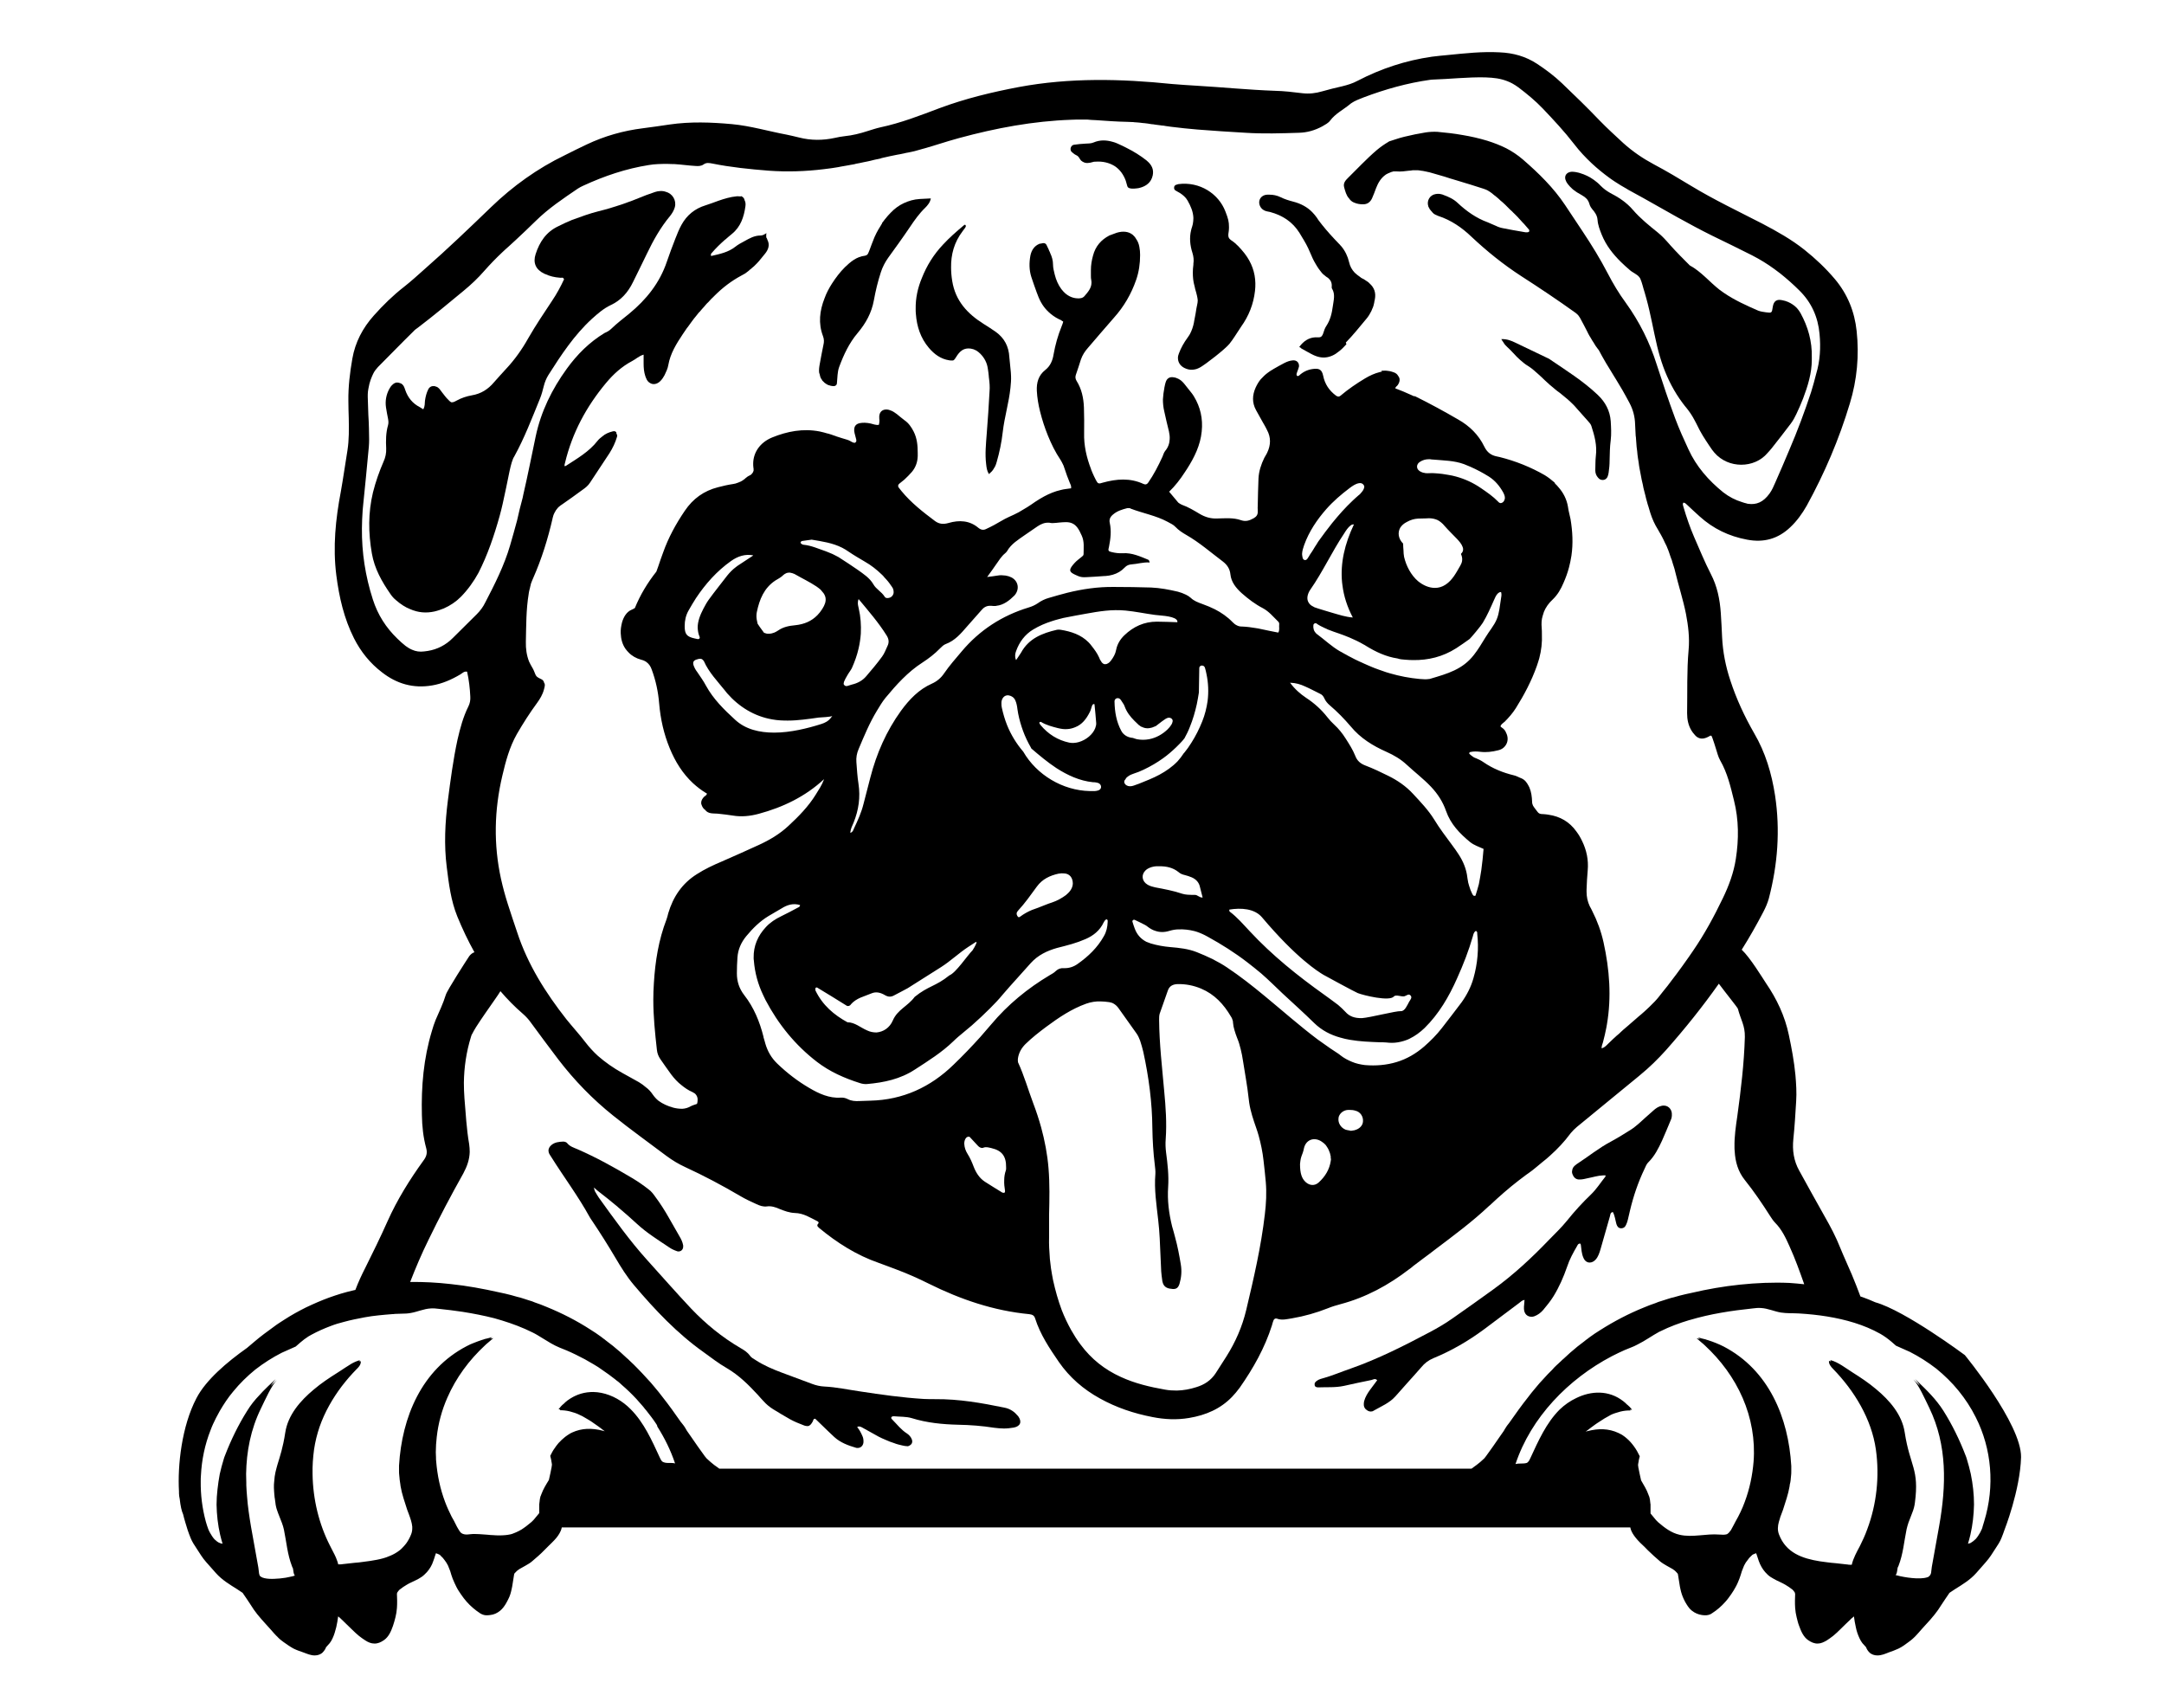
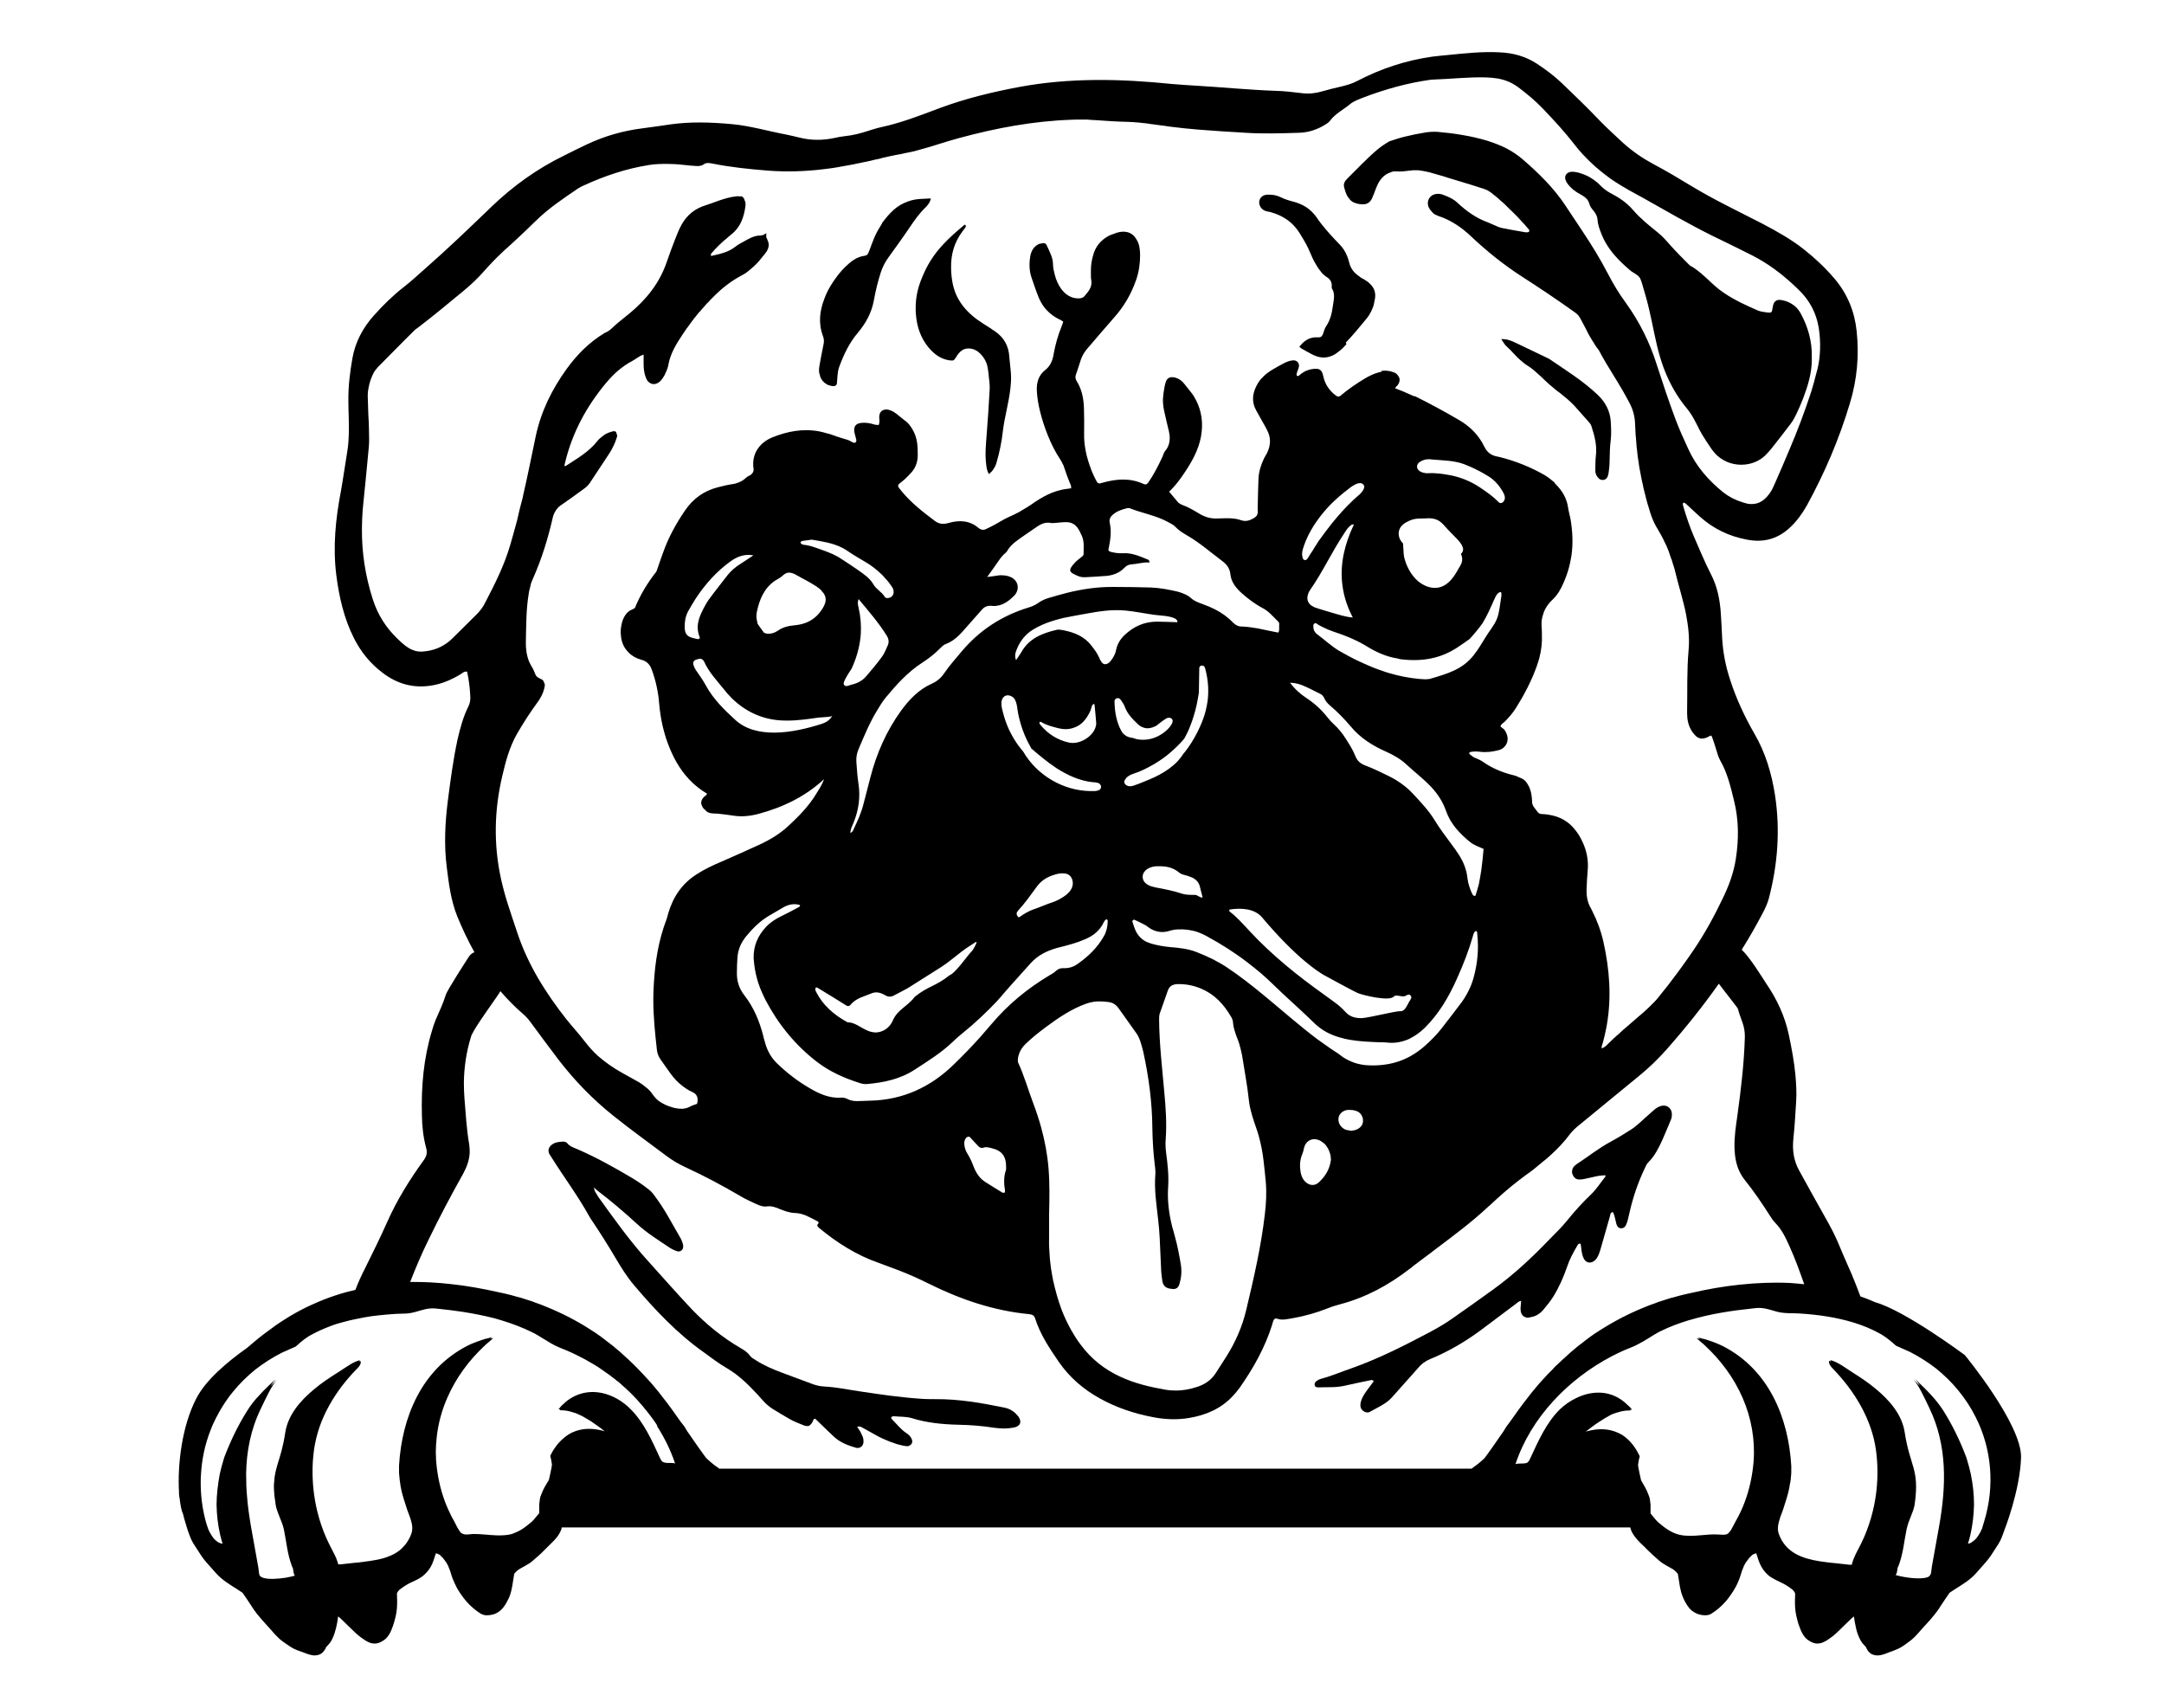
<svg xmlns="http://www.w3.org/2000/svg" version="1.1" id="Layer_1" x="0px" y="0px" viewBox="0 0 990 781.2" style="enable-background:new 0 0 990 781.2;" xml:space="preserve">
  <g>
-     <path d="M718.45,85.6C718.54,85.68,718.45,85.6,718.45,85.6L718.45,85.6C718.54,85.68,718.54,85.68,718.45,85.6z" />
-     <path d="M228.58,236.02c0.52-1.81,0.95-3.71,1.38-5.52c1.12-4.83,2.07-9.83,3.1-14.74c0.17-0.6,0.26-1.29,0.43-1.9   c0.09-0.26,0.09-0.43,0.17-0.69c0.26-1.12,0.6-2.15,1.03-3.28c0.17-0.34,0.34-0.78,0.6-1.12c4.65-8.45,8.1-17.5,11.72-26.38   c0.78-1.9,1.29-3.88,1.81-5.95c0.43-1.72,1.12-3.36,2.07-4.91c5.86-9.22,11.81-18.27,19.91-25.69c2.67-2.41,5.34-4.74,8.62-6.29   c4.65-2.15,7.93-5.86,10.17-10.52c2.07-4.31,4.31-8.62,6.38-13.02c2.93-6.12,6.21-11.98,10.6-17.24c0.95-1.21,1.72-2.5,2.15-3.97   c0.86-3.19-1.12-6.29-4.14-7.07c-0.52-0.17-1.12-0.34-1.64-0.34c-0.26,0-0.6,0-0.86,0c-0.78,0-1.64,0.17-2.41,0.43   c-1.81,0.69-3.62,1.21-5.43,1.98c-6.64,2.76-13.36,5.09-20.34,6.81c-4.14,1.03-8.1,2.5-12.15,3.97c-2.15,0.86-4.31,1.9-6.38,2.93   c-5.52,2.59-8.53,7.15-10.34,12.76c-1.29,3.97,0.09,7.07,3.88,8.88c0.09,0.09,0.26,0.09,0.34,0.17c0,0,0,0,0.09,0   c2.15,1.03,4.4,1.55,6.81,1.72l0,0c0.26,0.09,0.52,0,0.78,0c0.17,0,0.34,0,0.52,0c0.26,0.17,0.43,0.34,0.6,0.69   c-1.55,3.36-3.36,6.72-5.52,9.91c-3.71,5.6-7.5,11.21-10.86,17.07c-2.84,5.09-6.21,9.83-10.17,14.05   c-1.81,1.98-3.71,4.05-5.52,6.12c-2.67,3.19-5.95,5.26-10.09,5.95c-2.41,0.43-4.83,1.21-6.98,2.41c-0.78,0.43-1.29,0.69-1.81,0.78   c0,0,0,0-0.09,0h-0.09c-0.17,0-0.34,0-0.52,0c-0.43-0.26-0.95-0.69-1.72-1.55c-0.86-0.86-1.55-1.9-2.33-2.84   c-0.52-0.6-0.95-1.38-1.55-1.98c-0.43-0.43-0.86-0.69-1.29-0.78c-0.34-0.17-0.69-0.26-1.03-0.26c-1.03-0.09-2.07,0.43-2.59,1.55   c-0.78,1.55-1.21,3.28-1.47,5.09c-0.17,1.21,0.09,2.41-0.78,3.97c-0.09,0-0.09-0.09-0.17-0.09c-0.52-0.34-1.03-0.6-1.38-0.86   c-3.36-1.72-5.52-4.4-6.72-7.93c-0.17-0.52-0.34-1.03-0.6-1.55c-0.43-0.86-1.12-1.38-1.81-1.55c-0.43-0.17-0.86-0.26-1.29-0.26   c-0.69,0-1.47,0.34-2.15,1.03c-0.6,0.52-1.12,1.29-1.47,1.98c-1.38,2.59-1.9,5.43-1.47,8.36c0.26,1.72,0.6,3.53,0.95,5.26   c0.17,0.95,0.26,1.9,0,2.84c-1.03,3.53-1.03,7.15-0.86,10.69c0.09,2.15-0.34,4.14-1.21,6.03c-1.98,4.57-3.62,9.22-4.83,14.05   c-2.24,9.31-2.15,18.53-0.52,27.93c1.21,6.98,4.57,12.93,8.53,18.62c0.69,1.03,1.55,1.98,2.5,2.76c2.07,1.81,4.31,3.28,6.55,4.14   c3.53,1.55,7.24,1.9,11.12,1.03c1.38-0.34,2.76-0.78,4.22-1.38c2.93-1.29,5.52-3.02,7.84-5.34c3.19-3.28,5.86-6.98,8.02-10.95   C223.07,253.86,226.08,244.98,228.58,236.02z" />
    <path d="M578.64,96.37c0.78,0.34,1.64,0.43,2.41,0.6c5.69,1.55,10.26,4.48,13.45,9.57c1.38,2.33,2.84,4.57,3.97,6.98   c0.34,0.78,0.69,1.55,1.03,2.33c0.69,1.72,1.47,3.36,2.41,4.91c0.26,0.43,0.52,0.86,0.78,1.29c0.26,0.34,0.43,0.69,0.69,1.03   l0.09,0.09c0.09,0.09,0.17,0.17,0.17,0.26c0.69,0.95,1.47,1.98,2.41,2.59c0.26,0.26,0.52,0.43,0.86,0.69   c0.34,0.17,0.69,0.43,0.95,0.69c1.03,0.95,1.55,2.15,1.38,3.88c0,0.26,0,0.6,0.17,0.78c1.55,2.59,0.69,5.34,0.34,8.02   c-0.43,3.19-1.12,6.21-2.93,8.96c-0.69,1.03-1.12,2.24-1.47,3.45c-0.34,1.03-0.86,1.81-1.9,1.81c-0.17,0-0.26,0-0.43,0   c-0.43,0-0.86,0-1.29,0c-3.02,0.17-5.34,1.72-7.33,4.4c0.09,0.09,0.17,0.09,0.26,0.17c0.09,0.09,0.17,0.09,0.26,0.17   c0.09,0.09,0.26,0.09,0.34,0.17l-0.09,0.09c2.07,1.12,3.88,2.24,5.69,3.1c1.29,0.6,2.67,1.03,3.97,1.12   c2.16,0.17,4.31-0.43,6.29-1.72c1.12-0.78,2.24-1.64,3.19-2.59c0.6-0.6,1.12-1.12,1.64-1.72c0,0,0,0,0-0.09   c-0.09-0.26-0.17-0.43-0.26-0.69c3.36-3.45,6.38-7.24,9.48-10.95c0.95-1.12,1.64-2.33,2.24-3.53c0.17-0.43,0.34-0.86,0.52-1.29   c0.09-0.09,0.17-0.26,0.17-0.34c0.09-0.26,0.17-0.52,0.26-0.78c0-0.17,0.09-0.26,0.09-0.34c0.09-0.43,0.17-0.78,0.26-1.12v-0.17   c0.09-0.43,0.17-0.78,0.26-1.21c0.6-3.02-0.26-5.43-2.41-7.33c-0.17-0.17-0.26-0.26-0.43-0.43c-0.09-0.09-0.17-0.17-0.34-0.26   l-0.09-0.09c-0.09,0-0.09-0.09-0.17-0.09c-0.52-0.34-1.03-0.69-1.55-1.03c-0.26-0.09-0.43-0.26-0.69-0.34   c-0.09-0.09-0.26-0.17-0.34-0.17c-0.26-0.17-0.52-0.34-0.69-0.52c-0.95-0.6-1.72-1.29-2.5-1.98c-1.21-1.29-2.15-2.84-2.59-4.91   c-0.6-2.59-1.81-5.09-3.53-7.15c-0.09-0.09-0.17-0.17-0.26-0.26c-0.17-0.17-0.26-0.34-0.43-0.52c-0.17-0.17-0.34-0.34-0.52-0.52   c-2.67-2.76-5.26-5.6-7.59-8.53c-0.52-0.6-0.95-1.29-1.47-1.9c-0.34-0.43-0.6-0.86-0.86-1.29c-0.69-0.95-1.38-1.81-2.15-2.59   c-2.33-2.41-5.34-3.97-8.71-4.83c-1.98-0.52-3.97-1.12-5.86-2.07c-1.64-0.78-3.28-1.12-5.09-1.12c-0.26,0-0.6,0-0.95,0   c-1.9,0.09-3.28,1.21-3.62,2.84c-0.17,0.86,0,1.81,0.43,2.59C577,95.34,577.69,95.94,578.64,96.37z" />
-     <path d="M539.76,88.27c1.47,0.95,2.67,1.98,3.53,3.45l0,0c1.47,2.59,2.59,5.17,2.67,8.02c0,0.86-0.09,1.81-0.26,2.76l0,0   c-0.09,0.43-0.26,0.86-0.34,1.29l0,0c-0.17,0.52-0.34,0.95-0.43,1.47c-0.86,3.45-0.52,6.98,0.6,10.43c0.52,1.72,0.69,3.28,0.43,5   c0,0.09,0,0.17,0,0.17c0,0.09,0,0.17,0,0.26c-0.17,1.21-0.26,2.33-0.26,3.53c0,2.07,0.17,4.14,0.78,6.21   c0.09,0.34,0.17,0.78,0.26,1.12c0,0,0,0,0,0.09c0.86,2.84,1.12,4.22,1.21,5.34l0,0c0,1.47-0.52,2.59-0.95,5.86   c-0.09,0.43-0.17,0.95-0.26,1.38c-0.09,0.6-0.26,1.21-0.34,1.81c0,0.17-0.09,0.26-0.09,0.43c0,0.26-0.09,0.43-0.09,0.6   c-0.34,1.81-0.95,3.62-1.81,5.26c-0.34,0.6-0.69,1.12-1.12,1.72c-1.64,2.24-3.02,4.65-3.97,7.24l0,0   c-0.26,0.69-0.43,1.29-0.43,1.98v0.09c0,1.9,1.03,3.62,3.02,4.57c1.21,0.6,2.41,0.86,3.53,0.78c0.43,0,0.86-0.09,1.29-0.17   c0.26-0.09,0.43-0.09,0.69-0.17c0.52-0.17,1.03-0.43,1.55-0.69c2.76-1.55,11.46-8.36,13.45-10.77c0.86-1.03,1.64-2.24,2.41-3.36   c1.03-1.47,1.9-3.02,2.93-4.48c3.53-4.91,5.69-10.34,6.38-16.38c0.17-1.21,0.17-2.41,0.17-3.53c-0.09-4.91-1.72-9.48-4.91-13.62   c-1.81-2.24-3.71-4.48-6.12-6.03l0,0c-0.17-0.17-0.34-0.26-0.52-0.43l-0.09-0.09c-0.17-0.17-0.34-0.34-0.43-0.52l0,0   c-0.34-0.6-0.34-1.21-0.26-2.07c0.09-0.34,0.09-0.78,0.17-1.21c0.09-0.69,0.09-1.29,0.09-1.81c0-2.33-0.34-3.79-1.64-7.07   c-3.1-8.1-11.72-13.79-21.55-12.5c-0.09,0-0.17,0.09-0.26,0.09c-0.34,0.09-0.6,0.17-0.86,0.26c-0.52,0.26-0.78,0.69-0.78,1.12   c-0.09,0.52,0.09,1.03,0.52,1.38C538.3,87.49,539.07,87.84,539.76,88.27z" />
    <path d="M689.58,158.78c0.95,0.86,1.81,1.72,2.67,2.67l0.09,0.09l0,0c1.03,1.12,2.07,2.24,3.19,3.19l0,0   c0.26,0.26,0.6,0.52,0.95,0.78l0,0c0.17,0.17,0.43,0.34,0.6,0.52l0,0c0.6,0.52,1.29,0.95,1.98,1.38c1.81,1.12,3.28,2.5,4.83,3.88   l0,0c0.95,0.86,1.9,1.72,2.76,2.59l0,0c1.55,1.47,3.19,2.93,4.83,4.22c0.52,0.43,1.03,0.86,1.55,1.21c0.34,0.26,0.78,0.6,1.12,0.86   c1.98,1.55,3.88,3.19,5.6,4.91c0.6,0.6,1.12,1.21,1.72,1.9c1.64,1.9,3.36,3.71,4.91,5.52c0.6,0.69,1.38,1.47,1.64,2.33   c1.47,4.48,2.67,8.96,2.07,13.71c-0.26,2.15-0.17,4.4-0.26,6.64c0,1.29,0.43,2.41,1.29,3.36c0,0.09,0.09,0.09,0.17,0.09   c0,0,0,0,0,0.09c0.78,0.86,1.9,1.03,2.84,0.69c0.52-0.26,1.03-0.69,1.29-1.29c0.26-0.6,0.43-1.29,0.52-1.98   c0.26-1.81,0.43-3.53,0.43-5.34c0.09-3.19,0.09-6.29,0.52-9.48c0.34-2.84,0.17-5.69,0-8.62c-0.34-4.83-2.5-8.79-5.86-11.98   c-0.09-0.09-0.09-0.09-0.17-0.17c-6.64-6.29-14.4-11.12-21.89-16.21c-0.34-0.26-0.69-0.43-1.12-0.6   c-4.83-2.33-9.65-4.65-14.57-6.98c-1.81-0.86-3.71-1.72-6.46-1.64l0,0c0.34,0.52,0.6,1.03,0.95,1.47   C688.28,157.49,688.89,158.18,689.58,158.78z" />
-     <path d="M701.99,602.1c1.55-0.6,2.84-1.55,3.97-2.84c1.72-2.07,3.36-4.05,4.74-6.29c2.59-4.22,4.57-8.71,6.21-13.45   c1.12-3.45,2.84-6.55,4.65-9.65c0.09-0.26,0.26-0.52,0.43-0.69c0.17-0.17,0.43-0.26,0.69-0.34l0,0c0.34,0,0.43,0.17,0.52,0.52   c0.26,1.98,0.34,4.14,1.21,6.03c0.6,1.47,1.72,2.15,2.84,2.15c0.95,0,1.9-0.43,2.76-1.38c1.21-1.38,1.72-3.1,2.24-4.83   c1.47-5,2.84-10.09,4.31-15.08c0.17-0.78,0.17-1.55,1.21-1.81h0.09c0.95,1.72,1.12,3.71,1.64,5.52c0.34,1.03,0.86,1.81,1.98,1.9   c0.09,0,0.26,0,0.34,0c0.95,0,1.72-0.6,2.15-1.72c0.34-0.69,0.6-1.55,0.78-2.33c0.34-1.38,0.6-2.67,0.95-4.05   c1.55-6.55,3.71-12.93,6.64-19.05c0.52-1.12,0.95-2.33,1.9-3.19c2.76-2.76,4.48-6.21,6.12-9.74c1.38-3.02,2.59-6.12,3.88-9.14   c0.52-1.03,0.69-2.07,0.6-3.1c0-0.09,0-0.17,0-0.34c-0.26-2.15-1.9-3.53-3.79-3.45c-0.26,0-0.52,0-0.86,0.09   c-1.55,0.34-2.76,1.21-3.88,2.24c-2.24,1.9-4.31,3.88-6.46,5.78c-1.12,0.95-2.33,1.98-3.53,2.76c-3.02,1.9-6.03,3.79-9.22,5.52   c-5.6,2.93-10.52,6.98-15.86,10.43c-0.34,0.26-0.69,0.52-0.95,0.78c-0.6,0.6-0.95,1.29-1.03,2.07c-0.17,0.6-0.09,1.29,0.26,1.98   c0.6,1.47,1.72,2.24,3.19,2.15h0.09c1.21,0,2.41-0.34,3.62-0.6c2.33-0.43,4.57-1.21,7.07-1.29c0.34,0,0.69,0,1.03,0   c0,0.26,0,0.52-0.09,0.6c-2.15,2.67-4.05,5.69-6.46,8.02c-3.97,3.79-7.67,7.84-11.12,12.15c-2.5,3.1-5.43,5.86-8.19,8.71   c-7.93,8.28-16.29,16.03-25.6,22.76c-6.03,4.4-12.07,8.62-18.19,12.93c-3.53,2.5-7.15,4.65-10.95,6.64   c-11.72,6.21-23.45,12.15-35.95,16.55c-4.31,1.47-8.45,3.28-12.84,4.48c-1.29,0.34-2.67,0.78-3.53,1.98   c-0.17,0.17-0.17,0.43-0.17,0.78c-0.09,0.52,0.26,1.12,0.69,1.21c0.26,0.09,0.52,0.17,0.78,0.17l0,0   c4.05-0.17,8.02,0.17,11.98-0.69c4.14-0.95,8.28-1.81,12.5-2.67c0.52-0.09,1.03-0.43,1.55-0.43c0.34,0,0.69,0.09,1.12,0.52   c-1.12,1.47-2.24,3.02-3.28,4.4c-1.12,1.55-2.15,3.19-2.67,5.09c-0.09,0.43-0.17,0.78-0.17,1.21c-0.09,1.03,0.17,2.07,1.12,2.76   c0.6,0.52,1.29,0.86,2.07,0.86c0.43,0,0.95-0.09,1.38-0.43c3.45-1.98,7.15-3.45,9.91-6.55c3.88-4.48,7.93-8.79,11.81-13.27   c1.55-1.9,3.28-3.19,5.52-4.14c8.19-3.36,15.77-7.76,22.93-13.02c5.43-4.05,10.77-8.1,16.21-12.15c0.78-0.52,1.29-1.29,2.5-1.47   h0.09c0,0.26-0.09,0.52-0.09,0.78c0,0.09,0,0.17,0,0.26c0,0.26-0.09,0.6-0.09,0.86c0,0.09,0,0.17,0,0.26   c0,0.26-0.09,0.52-0.09,0.78c0,0.26,0,0.6,0,0.86c0,0.09,0,0.17,0,0.26c0.09,2.33,1.55,3.62,3.45,3.62   C701.04,602.36,701.47,602.28,701.99,602.1z" />
+     <path d="M701.99,602.1c1.55-0.6,2.84-1.55,3.97-2.84c1.72-2.07,3.36-4.05,4.74-6.29c2.59-4.22,4.57-8.71,6.21-13.45   c1.12-3.45,2.84-6.55,4.65-9.65c0.09-0.26,0.26-0.52,0.43-0.69c0.17-0.17,0.43-0.26,0.69-0.34l0,0c0.34,0,0.43,0.17,0.52,0.52   c0.26,1.98,0.34,4.14,1.21,6.03c0.6,1.47,1.72,2.15,2.84,2.15c0.95,0,1.9-0.43,2.76-1.38c1.21-1.38,1.72-3.1,2.24-4.83   c1.47-5,2.84-10.09,4.31-15.08c0.17-0.78,0.17-1.55,1.21-1.81h0.09c0.95,1.72,1.12,3.71,1.64,5.52c0.34,1.03,0.86,1.81,1.98,1.9   c0.09,0,0.26,0,0.34,0c0.95,0,1.72-0.6,2.15-1.72c0.34-0.69,0.6-1.55,0.78-2.33c0.34-1.38,0.6-2.67,0.95-4.05   c1.55-6.55,3.71-12.93,6.64-19.05c0.52-1.12,0.95-2.33,1.9-3.19c2.76-2.76,4.48-6.21,6.12-9.74c1.38-3.02,2.59-6.12,3.88-9.14   c0.52-1.03,0.69-2.07,0.6-3.1c0-0.09,0-0.17,0-0.34c-0.26-2.15-1.9-3.53-3.79-3.45c-0.26,0-0.52,0-0.86,0.09   c-1.55,0.34-2.76,1.21-3.88,2.24c-2.24,1.9-4.31,3.88-6.46,5.78c-1.12,0.95-2.33,1.98-3.53,2.76c-3.02,1.9-6.03,3.79-9.22,5.52   c-5.6,2.93-10.52,6.98-15.86,10.43c-0.34,0.26-0.69,0.52-0.95,0.78c-0.6,0.6-0.95,1.29-1.03,2.07c-0.17,0.6-0.09,1.29,0.26,1.98   c0.6,1.47,1.72,2.24,3.19,2.15h0.09c1.21,0,2.41-0.34,3.62-0.6c2.33-0.43,4.57-1.21,7.07-1.29c0.34,0,0.69,0,1.03,0   c0,0.26,0,0.52-0.09,0.6c-2.15,2.67-4.05,5.69-6.46,8.02c-3.97,3.79-7.67,7.84-11.12,12.15c-2.5,3.1-5.43,5.86-8.19,8.71   c-7.93,8.28-16.29,16.03-25.6,22.76c-6.03,4.4-12.07,8.62-18.19,12.93c-3.53,2.5-7.15,4.65-10.95,6.64   c-11.72,6.21-23.45,12.15-35.95,16.55c-4.31,1.47-8.45,3.28-12.84,4.48c-1.29,0.34-2.67,0.78-3.53,1.98   c-0.17,0.17-0.17,0.43-0.17,0.78c-0.09,0.52,0.26,1.12,0.69,1.21c0.26,0.09,0.52,0.17,0.78,0.17l0,0   c4.05-0.17,8.02,0.17,11.98-0.69c4.14-0.95,8.28-1.81,12.5-2.67c0.34,0,0.69,0.09,1.12,0.52   c-1.12,1.47-2.24,3.02-3.28,4.4c-1.12,1.55-2.15,3.19-2.67,5.09c-0.09,0.43-0.17,0.78-0.17,1.21c-0.09,1.03,0.17,2.07,1.12,2.76   c0.6,0.52,1.29,0.86,2.07,0.86c0.43,0,0.95-0.09,1.38-0.43c3.45-1.98,7.15-3.45,9.91-6.55c3.88-4.48,7.93-8.79,11.81-13.27   c1.55-1.9,3.28-3.19,5.52-4.14c8.19-3.36,15.77-7.76,22.93-13.02c5.43-4.05,10.77-8.1,16.21-12.15c0.78-0.52,1.29-1.29,2.5-1.47   h0.09c0,0.26-0.09,0.52-0.09,0.78c0,0.09,0,0.17,0,0.26c0,0.26-0.09,0.6-0.09,0.86c0,0.09,0,0.17,0,0.26   c0,0.26-0.09,0.52-0.09,0.78c0,0.26,0,0.6,0,0.86c0,0.09,0,0.17,0,0.26c0.09,2.33,1.55,3.62,3.45,3.62   C701.04,602.36,701.47,602.28,701.99,602.1z" />
    <path d="M463.13,645.38c-1.03-0.69-2.24-1.21-3.62-1.47c-10.43-2.15-20.86-3.97-31.55-3.88c-1.72,0-3.53,0-5.34-0.09   c-9.83-0.6-19.48-1.98-29.14-3.45c-5.43-0.78-10.86-1.98-16.38-2.24c-1.9-0.09-3.79-0.52-5.6-1.21c-4.57-1.72-9.22-3.45-13.88-5.17   c-4.14-1.55-8.19-3.28-11.9-5.69c-0.95-0.6-1.98-1.12-2.59-1.98c-1.21-1.72-2.84-2.67-4.48-3.62c-8.36-4.91-15.77-10.95-22.5-18.02   c-6.81-7.24-13.36-14.74-20-22.07c-8.1-8.96-15.17-18.88-22.24-28.7c-0.6-0.95-1.21-1.9-1.72-2.84c-0.26-0.52-0.34-1.03-0.43-1.64   v-0.09c0.52,0.52,1.12,1.03,1.64,1.47c3.1,2.41,6.21,4.83,9.14,7.33c0.09,0.09,0.09,0.09,0.17,0.17c2.93,2.5,5.86,5,8.71,7.67   c4.48,4.14,9.65,7.33,14.65,10.69c1.12,0.78,2.41,1.38,3.71,1.81c0.17,0.09,0.34,0.09,0.52,0.09c1.21,0.09,2.24-0.86,2.24-2.15   c0-0.17,0-0.43,0-0.6c-0.26-1.55-0.95-2.93-1.72-4.22c-1.55-2.76-3.19-5.52-4.74-8.28c-1.9-3.36-3.97-6.64-6.29-9.74   c-0.86-1.21-1.81-2.5-3.02-3.36c-2.41-1.9-4.91-3.62-7.5-5.17c-8.1-4.83-16.46-9.48-25.17-13.27c-1.64-0.69-3.36-1.21-4.57-2.67   c-0.34-0.52-1.21-0.78-1.81-0.78c0,0,0,0-0.09,0c-1.9,0.09-3.79,0.26-5.34,1.55c-0.86,0.69-1.29,1.55-1.38,2.41   c0,0.52,0.09,1.12,0.43,1.72c0.26,0.52,0.6,0.95,0.86,1.38c5.78,9.22,12.33,17.93,17.58,27.5c0.34,0.6,0.78,1.21,1.12,1.72   c3.71,5.52,7.24,11.12,10.6,16.81c2.59,4.4,5.26,8.71,8.62,12.67c9.57,11.29,19.65,21.98,31.81,30.6c3.45,2.5,6.9,5.17,10.52,7.24   c5.6,3.28,10,7.67,14.31,12.33c0.86,0.95,1.64,1.9,2.5,2.76c1.29,1.47,2.76,2.67,4.4,3.71c2.59,1.55,5.17,3.19,7.84,4.65   c1.9,1.03,3.97,1.9,6.03,2.67c0.78,0.34,1.38,0.43,1.98,0.43c0.95-0.09,1.55-0.78,2.33-2.16c0.26-0.43,0.09-1.12,1.03-1.21h0.09   c0.86,0.78,1.81,1.72,2.76,2.67c1.98,1.9,3.97,3.88,5.95,5.69c2.84,2.59,6.38,3.88,9.91,4.91c0.26,0.09,0.43,0.09,0.69,0.09   c1.55,0.09,2.84-1.21,2.76-3.02c0,0,0,0,0-0.09c0-0.86-0.17-1.72-0.52-2.41c-0.6-1.38-1.29-2.76-2.33-3.97c0,0,0,0,0-0.09   c0.26-0.17,0.52-0.26,0.78-0.26c0.43,0,0.95,0.17,1.38,0.43c2.5,1.38,5.09,2.84,7.59,4.22c1.03,0.52,2.07,1.03,3.19,1.47   c1.29,0.6,2.67,1.12,4.05,1.55c0.26,0.09,0.43,0.17,0.69,0.26c0.78,0.26,1.47,0.43,2.24,0.6c0.26,0.09,0.43,0.09,0.69,0.17   c0.78,0.17,1.55,0.34,2.33,0.34c0,0,0,0,0.09,0c0.17,0,0.34,0,0.43-0.09l0,0c0.52-0.17,0.95-0.52,1.29-0.86   c0.43-0.6,0.52-1.29,0.26-2.07c-0.43-1.21-1.29-2.16-2.33-2.84c-2.59-1.64-4.4-4.05-6.55-6.21c-0.26-0.26-0.6-0.52-0.6-0.95   c0-0.09,0.09-0.26,0.17-0.34c0.17-0.26,0.6-0.34,0.95-0.34c0,0,0,0,0.09,0c2.76,0.26,5.6,0.09,8.19,0.86   c6.9,2.15,14.05,2.84,21.21,3.02c5.52,0.09,11.03,0.52,16.46,1.38c1.47,0.17,3.02,0.34,4.48,0.34c1.55,0,3.02-0.17,4.57-0.43   c3.02-0.6,3.79-2.67,1.98-5.17C464.94,646.84,464.08,645.98,463.13,645.38z M271.51,543.06   C271.34,543.06,271.42,542.8,271.51,543.06L271.51,543.06z" />
    <path d="M718.45,85.6c0.09,0.09,0.09,0.09,0.17,0.09c0.26,0.34,0.6,0.6,0.86,0.86c0.17,0.09,0.26,0.26,0.43,0.34   c0.6,0.43,1.12,0.86,1.72,1.21c0.43,0.26,0.78,0.43,1.21,0.69c1.21,0.69,2.33,1.38,3.19,2.33c0.34,0.43,0.6,0.86,0.86,1.47   c0,0.09,0.09,0.17,0.09,0.26c0.09,0.17,0.09,0.34,0.17,0.52c0.09,0.43,0.34,0.86,0.6,1.38c0.43,0.69,0.95,1.29,1.47,1.9   c0.09,0.09,0.09,0.17,0.17,0.26c0.86,1.12,1.38,2.33,1.47,3.71c0.17,2.33,1.03,4.57,1.9,6.72c1.98,4.91,5.17,8.96,8.88,12.59   c1.21,1.21,2.59,2.41,3.88,3.53c1.38,1.29,3.36,1.9,4.48,3.36c0.17,0.17,0.26,0.43,0.43,0.69c0.86,1.98,1.29,4.22,1.98,6.29   c0.26,0.95,0.52,1.9,0.78,2.76c1.98,7.15,3.19,14.48,4.91,21.72c0.78,3.28,1.72,6.46,2.84,9.57c2.16,5.86,5,11.38,8.79,16.46   c0.6,0.78,1.21,1.64,1.9,2.41c1.38,1.72,2.59,3.53,3.62,5.52c0.26,0.52,0.52,1.03,0.78,1.47c0.26,0.52,0.52,1.03,0.78,1.55   c0.09,0.17,0.17,0.34,0.26,0.52c0.09,0.26,0.26,0.43,0.34,0.69c0.17,0.34,0.34,0.6,0.52,0.95c0.34,0.52,0.6,1.12,0.95,1.64   c0,0.09,0.09,0.17,0.09,0.17c0.52,0.78,0.95,1.55,1.47,2.33c0.95,1.38,1.81,2.84,2.84,4.22c0.34,0.43,0.69,0.86,1.03,1.29   c6.38,7.41,18.27,7.24,24.22,0.26c0.6-0.69,1.29-1.38,1.9-2.15c3.02-3.79,5.95-7.59,8.88-11.46c1.03-1.38,1.81-2.84,2.5-4.31   c1.12-2.33,2.15-4.74,3.1-7.15c2.15-5.69,3.97-11.55,3.97-17.67c0-0.34,0-0.78,0-1.12c0.17-7.33-1.72-13.96-5.17-20.26   c-0.95-1.64-2.07-2.93-3.53-3.88c-1.38-0.95-2.93-1.64-4.74-1.98c-2.59-0.6-3.97,0.34-4.4,2.93c-0.43,2.93-0.43,2.93-3.1,2.59   c-1.21-0.17-2.5-0.34-3.62-0.78c-5.34-2.33-10.69-4.74-15.52-8.02c-0.69-0.52-1.38-0.95-2.07-1.47   c-4.65-3.62-8.45-8.36-13.71-11.21c-3.02-3.02-6.03-6.03-8.88-9.22c-1.81-2.07-3.62-4.14-5.78-5.86   c-3.97-3.19-7.93-6.38-11.29-10.26c-2.93-3.45-6.55-5.78-10.52-7.84c-1.55-0.86-2.93-1.9-4.22-3.19c-0.95-1.03-2.07-1.98-3.19-2.76   c-1.9-1.38-4.05-2.41-6.38-3.1c-0.17-0.09-0.43-0.09-0.6-0.17c-0.43-0.09-0.78-0.17-1.21-0.26c-0.6-0.09-1.21-0.17-1.81-0.17   c-1.9,0.09-3.1,1.21-3.1,2.67c0,0.6,0.17,1.21,0.52,1.9C716.99,83.96,717.76,84.82,718.45,85.6z" />
    <path d="M418.91,141.37c0,0.78,0,1.47,0.09,2.24c0.43,5.78,2.15,11.03,5.95,15.52c2.5,2.93,5.43,5.09,9.31,5.69   c0.52,0.09,0.86,0.09,1.12,0.09c0.95,0.09,1.21-0.26,2.07-1.64c1.64-2.67,3.28-3.88,5.69-3.88c0.34,0,0.69,0.09,1.03,0.09   c1.72,0.26,3.1,1.12,4.31,2.33c1.9,1.9,3.1,4.22,3.45,6.9c0.17,1.12,0.34,2.24,0.43,3.36c0,0.09,0,0.17,0,0.26   c0,0.26,0.09,0.43,0.09,0.69c0.26,1.98,0.43,4.05,0.26,5.95c-0.34,6.46-0.78,12.93-1.29,19.39c-0.34,4.65-0.86,9.31-0.26,14.05   c0.17,1.47,0.34,2.93,1.21,4.4c0,0,0,0,0,0.09c0,0,0,0,0.09-0.09c0.52-0.43,0.95-0.86,1.38-1.29c0.43-0.52,0.78-1.03,1.03-1.55   c0.09-0.09,0.09-0.17,0.17-0.26c0,0,0-0.09,0.09-0.09c0.34-0.78,0.69-1.55,0.86-2.33c1.29-4.48,2.24-9.05,2.76-13.71   c0.78-6.81,2.84-13.45,3.53-20.26c0.17-1.72,0.34-3.53,0.26-5.26c0-0.6-0.09-1.12-0.09-1.72c-0.17-2.33-0.52-4.65-0.69-6.98   c-0.26-4.83-2.24-8.71-6.21-11.55c-1.81-1.29-3.62-2.41-5.52-3.62c-7.41-4.65-12.93-10.52-14.4-19.65   c-0.34-2.07-0.52-4.14-0.52-6.12c-0.09-5.95,1.38-11.55,5.26-16.64c0.43-0.52,0.78-1.12,1.21-1.64c0.17-0.26,0.34-0.6,0.26-0.86   c0-0.09-0.09-0.17-0.09-0.26c-0.09-0.09-0.09-0.17-0.17-0.17c-0.26-0.17-0.52,0.17-0.78,0.34c-3.28,2.76-6.46,5.52-9.4,8.71   c-4.22,4.48-7.41,9.57-9.65,15.26C419.86,131.63,418.82,136.46,418.91,141.37z" />
-     <path d="M491.66,70.6c0.52,0.34,1.12,0.52,1.55,0.95c0.17,0.17,0.26,0.26,0.43,0.52c0.26,0.52,0.6,0.95,0.86,1.29   c0.17,0.17,0.26,0.26,0.43,0.34c0.17,0.17,0.34,0.26,0.52,0.34c1.29,0.78,2.76,0.6,4.48,0.09c0.34-0.17,0.78-0.17,1.21-0.17   c3.45-0.26,6.29,0.52,8.62,1.9c2.5,1.55,4.22,3.97,5.26,6.81c0.26,0.78,0.43,1.55,0.69,2.41c0.09,0.34,0.26,0.6,0.52,0.78   c0.26,0.17,0.6,0.26,0.95,0.34c0.43,0.09,0.86,0.09,1.55,0.09c0.78-0.09,1.9-0.09,2.93-0.43l0,0c2.15-0.6,3.88-1.72,4.91-3.53l0,0   c0.34-0.6,0.6-1.29,0.78-2.07c0.6-2.84-0.52-4.91-2.67-6.72l-0.09-0.09c-2.93-2.33-6.03-4.22-9.31-5.86   c-0.6-0.26-1.12-0.6-1.72-0.86c-0.69-0.34-1.38-0.6-2.07-0.95c-0.26-0.09-0.52-0.26-0.78-0.34c-0.52-0.17-1.03-0.43-1.55-0.52   c-2.93-0.86-5.86-1.03-8.88,0.26c-1.21,0.52-2.41,0.43-3.62,0.52c-1.81,0.09-3.62,0.26-5.34,0.52c-0.69,0.09-1.12,0.6-1.38,1.12   c-0.26,0.6-0.26,1.38,0.17,1.98C490.54,69.74,491.06,70.17,491.66,70.6z" />
    <path d="M898.87,619.86c0,0-27.33-20.34-40.94-24.14c-1.9-0.86-3.88-1.64-5.78-2.33c-0.34-0.09-0.69-0.26-1.03-0.34   c-1.21-3.36-2.59-6.72-3.97-10.09c-1.72-4.05-3.62-8.1-5.26-12.15c-1.98-5-4.48-9.74-7.15-14.4c-3.97-6.98-7.76-13.96-11.64-20.95   c-2.5-4.48-3.19-9.31-2.67-14.4c0.6-5.78,0.95-11.55,1.29-17.33c0.26-3.97,0-8.02-0.34-11.98c-0.6-6.21-1.72-12.24-3.02-18.36   c-1.81-8.62-5.52-16.46-10.43-23.62c-1.55-2.33-7.24-11.72-11.12-15.34c3.53-5.6,6.81-11.38,9.91-17.33   c1.03-1.98,1.9-3.97,2.5-6.12c4.05-15.52,5.26-31.2,2.84-47.15c-1.55-10-4.4-19.65-9.57-28.45c-4.4-7.67-8.1-15.6-10.86-24.05   c-2.16-6.46-3.45-13.02-3.79-19.83c-0.17-3.71-0.34-7.41-0.6-11.12c-0.43-6.21-1.64-12.24-4.57-17.84   c-2.84-5.52-5.17-11.29-7.67-16.98c-1.9-4.4-3.45-8.96-4.83-13.62c-0.17-0.69-0.52-1.29-0.09-1.98c0.78-0.09,1.21,0.52,1.72,0.95   c1.9,1.81,3.79,3.53,5.78,5.34c6.21,5.6,13.36,9.05,21.64,10.6c7.67,1.47,14.22-0.34,19.83-5.69c3.02-2.84,5.43-6.21,7.5-9.83   c8.19-14.91,14.83-30.43,19.74-46.81c3.28-10.77,4.31-21.89,3.1-33.1c-0.95-8.88-4.14-16.81-9.91-23.7   c-4.22-5-8.88-9.4-13.96-13.45c-5.95-4.74-12.59-8.45-19.31-11.98c-10.86-5.6-21.98-10.86-32.5-17.24   c-5.69-3.45-11.29-6.81-17.15-9.91c-5-2.67-9.65-5.86-13.88-9.65c-3.62-3.36-7.33-6.72-10.77-10.26   c-5.6-5.86-11.46-11.55-17.33-17.15c-3.53-3.36-7.33-6.21-11.38-8.88c-5.26-3.45-10.95-5-17.15-5.26   c-7.93-0.43-15.69,0.43-23.53,1.21c-2.5,0.26-4.91,0.43-7.41,0.78c-11.98,1.72-23.27,5.43-34.05,11.03   c-2.24,1.21-4.57,1.9-6.98,2.5c-3.1,0.69-6.21,1.47-9.22,2.33c-2.93,0.86-5.86,1.21-8.96,0.86c-4.22-0.52-8.53-1.03-12.76-1.12   c-11.98-0.43-23.96-1.64-35.86-2.33c-3.71-0.26-7.41-0.43-11.12-0.78c-23.45-2.41-46.81-2.93-69.99,1.38   c-12.33,2.33-24.48,5.26-36.29,9.65c-8.88,3.36-17.76,6.81-27.07,8.79c-1.98,0.43-3.97,1.12-5.95,1.72   c-3.45,1.12-6.9,1.98-10.43,2.33c-1.47,0.17-3.02,0.43-4.48,0.78c-5.52,1.21-10.95,1.21-16.38-0.17c-1.9-0.43-3.79-0.95-5.6-1.29   c-8.36-1.55-16.64-4.05-25.17-4.83c-9.48-0.86-18.96-1.21-28.45,0.17c-4.05,0.6-8.19,1.21-12.24,1.72   c-8.96,1.12-17.5,3.53-25.69,7.41c-3.36,1.55-6.72,3.28-10,4.91c-12.5,6.03-23.79,14.14-33.7,23.7   c-10,9.65-20.08,19.31-30.51,28.45c-3.1,2.76-6.12,5.52-9.4,8.1c-5,3.88-9.57,8.36-13.79,13.1c-5.09,5.69-8.53,12.24-9.83,19.74   c-1.12,6.38-1.9,12.84-1.81,19.31c0,2.59,0.09,5.26,0.17,7.84c0.09,5,0.17,9.91-0.6,14.83c-1.03,6.29-1.9,12.5-3.02,18.79   c-2.41,12.67-3.71,25.34-2.07,38.27c1.29,10.09,3.53,19.83,8.1,28.88c3.1,6.12,7.33,11.38,12.76,15.52   c6.72,5.26,14.31,7.5,22.93,6.03c4.65-0.78,8.96-2.67,13.02-5.09c0.86-0.52,1.64-1.47,3.02-1.21c0.86,3.79,1.29,7.59,1.47,11.46   c0.09,1.55-0.17,3.02-0.86,4.4c-2.41,4.83-3.79,10-5,15.26c-1.98,9.14-3.19,18.45-4.4,27.76c-1.29,10.17-1.81,20.34-0.52,30.51   c0.95,7.67,1.9,15.34,4.83,22.58c2.33,5.69,4.91,11.12,7.84,16.38c-0.86,0.26-1.64,0.86-2.33,1.72   c-1.21,1.81-10.17,15.69-10.77,17.76c-1.21,3.97-3.02,7.67-4.65,11.46c-0.69,1.64-1.21,3.36-1.72,5.09   c-3.79,12.5-4.91,25.43-4.57,38.44c0.09,5.09,0.6,10.17,1.98,15.17c0.6,2.24,0.09,3.88-1.29,5.69   c-6.29,8.71-11.98,17.84-16.38,27.67c-3.19,7.15-6.64,14.22-10.17,21.29c-1.72,3.36-3.28,6.72-4.57,10.17l-1.12,0.26l-1.38,0.34   l-1.38,0.34l-2.76,0.78c-1.81,0.6-3.62,1.12-5.43,1.81c-3.53,1.29-7.07,2.84-10.52,4.48c-3.45,1.72-6.72,3.53-9.91,5.6l-1.21,0.78   l-1.21,0.78c-0.78,0.52-1.55,1.03-2.33,1.64c-1.55,1.12-3.02,2.24-4.57,3.36c-1.47,1.12-3.02,2.33-4.4,3.53   c-1.12,0.95-2.24,1.9-3.36,2.84c-9.14,6.46-18.79,14.65-23.1,22.93c-6.81,12.93-8.71,30.95-8.02,42.75v0.86   c0,0.86,0.17,1.72,0.34,2.59c0.34,3.1,0.86,5.52,1.55,6.98c0.26,1.29,0.69,2.5,1.03,3.79c0.34,1.12,0.69,2.24,1.03,3.36   c0.43,1.21,0.86,2.5,1.38,3.71c0.69,1.72,1.72,3.28,2.76,4.83c0.69,1.03,1.38,2.15,2.07,3.19c1.38,2.15,3.19,3.97,4.83,5.86   c0.6,0.69,1.29,1.47,1.9,2.15c1.38,1.55,3.02,2.93,4.74,4.14c1.55,1.12,3.28,2.15,4.91,3.19c0.86,0.6,1.72,1.12,2.59,1.72   c0.09,0.17,0.26,0.34,0.34,0.52c1.12,1.55,2.15,3.19,3.19,4.74c0.52,0.86,1.12,1.72,1.64,2.5c0.52,0.69,1.03,1.38,1.55,2.07   c1.29,1.55,2.59,3.1,3.97,4.57c1.21,1.29,2.41,2.67,3.62,4.05c0.34,0.34,0.6,0.69,0.95,1.03c0.34,0.34,0.78,0.69,1.12,1.12   c0.43,0.43,0.86,0.78,1.29,1.12c0.34,0.26,0.69,0.52,1.03,0.78c1.47,1.03,3.02,2.16,4.65,3.02c1.38,0.69,2.93,1.21,4.4,1.72   c1.64,0.6,3.36,1.38,5.17,1.38c0,0,0,0,0.09,0c1.29,0,2.67-0.43,3.62-1.38c0.43-0.43,0.78-0.95,1.12-1.47   c0.17-0.26,0.26-0.6,0.43-0.95c0.34-0.34,0.6-0.6,0.86-0.95c0.26-0.26,0.52-0.6,0.78-0.86c0.52-0.69,0.95-1.38,1.29-2.16   c0.78-1.64,1.29-3.45,1.72-5.17c0.34-1.64,0.69-3.28,0.86-4.91c0.34,0.26,0.69,0.52,1.03,0.86c1.81,1.72,3.62,3.53,5.43,5.26   c0.95,0.95,1.98,1.9,3.02,2.76c0.95,0.78,1.98,1.47,3.02,2.15c1.21,0.78,2.59,1.38,3.97,1.38c1.64,0.09,3.1-0.6,4.48-1.55   c2.24-1.55,3.28-4.14,4.14-6.55c0.43-1.21,0.78-2.59,1.12-3.88c0.34-1.38,0.6-2.84,0.69-4.31c0.09-1.12,0.09-2.24,0.09-3.36   c0-1.03-0.09-1.98-0.09-3.02c0-0.17,0-0.26,0.09-0.43v-0.09c0-0.09,0-0.09,0.09-0.17c0.09-0.09,0.09-0.17,0.17-0.26   c0.17-0.26,0.43-0.6,0.69-0.86c0.09-0.09,0.09-0.09,0.17-0.17c0.52-0.43,1.12-0.78,1.64-1.21c0.52-0.34,1.12-0.69,1.64-1.03   c0.69-0.43,1.38-0.78,2.15-1.12c0.69-0.34,1.29-0.6,1.98-0.95c0.86-0.43,1.72-0.86,2.59-1.47c0.95-0.6,1.72-1.47,2.5-2.24   c1.29-1.47,2.33-3.19,2.93-5.09c0.34-0.86,0.6-1.72,0.86-2.59c0.09-0.34,0.26-0.6,0.34-0.95h0.09c0.43,0.17,0.86,0.34,1.29,0.52   c0.17,0.09,0.34,0.17,0.43,0.26c0.17,0.09,0.26,0.17,0.34,0.34c0.34,0.34,0.69,0.69,1.03,1.03c0.52,0.69,1.12,1.38,1.55,2.07   c0.26,0.43,0.52,0.95,0.78,1.38c0.34,0.86,0.69,1.72,1.03,2.59c0.34,1.21,0.69,2.33,1.12,3.45c0.52,1.29,1.12,2.59,1.72,3.79   c0.6,1.21,1.38,2.33,2.07,3.36c0.78,1.21,1.64,2.24,2.59,3.36c1.81,2.07,3.97,3.88,6.21,5.34c0.69,0.43,1.55,0.78,2.41,0.86   c0.69,0.09,1.47,0,2.15-0.09c1.72-0.17,3.19-0.86,4.57-1.98c1.03-0.86,1.81-1.9,2.5-3.02c0.43-0.78,0.86-1.47,1.21-2.24   c0.78-1.47,1.21-3.02,1.55-4.65c0.17-0.78,0.34-1.55,0.43-2.33c0.26-1.47,0.43-2.84,0.69-4.31c0-0.09,0.09-0.26,0.09-0.34   c0-0.09,0-0.09,0.09-0.09c0-0.09,0.09-0.09,0.09-0.17c0.09-0.09,0.17-0.26,0.34-0.34c0.26-0.34,0.6-0.6,0.86-0.86   c0.34-0.26,0.69-0.52,0.95-0.69c0.95-0.52,1.81-1.03,2.76-1.55c1.03-0.6,2.15-1.21,3.02-1.98c1.9-1.64,3.88-3.28,5.6-5.09   c0.78-0.78,1.47-1.47,2.24-2.24c0.78-0.78,1.64-1.55,2.41-2.41c1.21-1.29,2.24-2.67,2.93-4.31c0.17-0.43,0.34-0.95,0.43-1.47   h488.84c0.09,0.52,0.26,0.95,0.43,1.47c0.69,1.64,1.81,3.02,2.93,4.31c0.78,0.86,1.55,1.64,2.41,2.41   c0.78,0.69,1.47,1.47,2.24,2.24c1.81,1.81,3.71,3.45,5.6,5.09c0.95,0.78,1.98,1.38,3.02,1.98c0.95,0.52,1.81,1.03,2.76,1.55   c0.34,0.26,0.69,0.52,0.95,0.69c0.34,0.26,0.6,0.6,0.86,0.86c0.09,0.09,0.17,0.26,0.34,0.34c0,0.09,0.09,0.09,0.09,0.17   c0,0,0,0.09,0.09,0.09c0,0.09,0.09,0.26,0.09,0.34c0.26,1.47,0.43,2.84,0.69,4.31c0.09,0.78,0.26,1.55,0.43,2.33   c0.34,1.64,0.86,3.19,1.55,4.65c0.34,0.78,0.78,1.55,1.21,2.24c0.69,1.12,1.47,2.24,2.5,3.02c1.29,1.03,2.84,1.72,4.57,1.98   c0.69,0.09,1.47,0.17,2.16,0.09c0.86-0.09,1.72-0.34,2.41-0.86c2.33-1.47,4.4-3.28,6.21-5.34c0.95-1.03,1.72-2.15,2.59-3.36   c0.78-1.12,1.47-2.24,2.07-3.36c0.69-1.21,1.21-2.5,1.72-3.79c0.43-1.12,0.78-2.33,1.12-3.45c0.34-0.86,0.69-1.72,1.03-2.59   c0.26-0.52,0.52-0.95,0.78-1.38c0.52-0.69,1.03-1.38,1.55-2.07l1.03-1.03c0.09-0.09,0.26-0.17,0.34-0.34   c0.17-0.09,0.34-0.17,0.43-0.26c0.43-0.17,0.86-0.34,1.29-0.52h0.09c0.09,0.34,0.26,0.6,0.34,0.95c0.26,0.86,0.6,1.72,0.86,2.59   c0.69,1.9,1.64,3.62,2.93,5.09c0.78,0.86,1.55,1.64,2.5,2.24c0.86,0.52,1.72,1.03,2.59,1.47c0.69,0.34,1.29,0.6,1.98,0.95   s1.47,0.69,2.15,1.12c0.6,0.34,1.12,0.69,1.64,1.03c0.6,0.43,1.12,0.78,1.64,1.21c0.09,0.09,0.09,0.09,0.17,0.17   c0.26,0.26,0.43,0.52,0.69,0.86c0.09,0.09,0.09,0.17,0.17,0.26c0,0.09,0,0.09,0.09,0.17v0.09c0,0.17,0,0.26,0.09,0.43   c0,1.03-0.09,1.98-0.09,3.02c0,1.12,0,2.24,0.09,3.36c0.09,1.47,0.34,2.84,0.69,4.31c0.34,1.29,0.6,2.59,1.12,3.88   c0.86,2.41,1.98,5.09,4.14,6.55c1.38,0.95,2.84,1.64,4.48,1.55c1.38,0,2.76-0.69,3.97-1.38c1.03-0.69,2.07-1.38,3.02-2.15   c1.03-0.86,2.07-1.81,3.02-2.76c1.81-1.72,3.53-3.53,5.43-5.26c0.34-0.26,0.69-0.52,1.03-0.86c0.17,1.64,0.52,3.28,0.86,4.91   c0.34,1.81,0.95,3.53,1.72,5.17c0.34,0.78,0.78,1.47,1.29,2.16c0.26,0.34,0.52,0.6,0.78,0.86c0.26,0.34,0.6,0.69,0.86,0.95   c0.17,0.34,0.26,0.6,0.43,0.95c0.26,0.52,0.69,1.03,1.12,1.47c0.95,0.95,2.33,1.38,3.62,1.38c0,0,0,0,0.09,0   c1.81,0,3.45-0.69,5.17-1.38c1.47-0.52,2.93-1.03,4.4-1.72c1.64-0.78,3.19-1.9,4.65-3.02c0.34-0.26,0.69-0.52,1.03-0.78   c0.43-0.34,0.86-0.69,1.29-1.12c0.34-0.34,0.78-0.69,1.12-1.12c0.34-0.34,0.6-0.69,0.95-1.03c1.21-1.38,2.41-2.76,3.62-4.05   c1.38-1.47,2.67-2.93,3.97-4.57c0.52-0.69,1.03-1.38,1.55-2.07c0.6-0.86,1.12-1.72,1.64-2.5c1.03-1.64,2.16-3.19,3.19-4.74   c0.09-0.17,0.26-0.34,0.34-0.52c0.86-0.6,1.72-1.12,2.59-1.72c1.64-1.03,3.36-2.07,4.91-3.19c1.72-1.21,3.36-2.59,4.74-4.14   c0.6-0.69,1.29-1.47,1.9-2.15c1.64-1.9,3.45-3.79,4.83-5.86c0.69-1.03,1.38-2.15,2.07-3.19c1.03-1.55,2.07-3.1,2.76-4.83   c0.52-1.21,0.95-2.5,1.38-3.71c0,0,7.15-18.1,7.59-33.27C924.82,651.32,898.87,619.86,898.87,619.86z M207.21,291.79   c-0.43,0.43-0.95,0.86-1.38,1.29c-3.36,2.84-7.24,4.48-11.81,4.91c-1.98,0.26-3.79,0-5.52-0.78c-1.03-0.43-1.98-1.03-2.93-1.72   c-1.29-1.03-2.59-2.15-3.79-3.36c-5.17-5-8.96-10.86-11.21-17.93c-3.45-10.69-5.09-21.46-5-32.5c0-2.76,0.17-5.52,0.34-8.28   c0.09-0.95,0.17-1.81,0.26-2.76c0.86-8.19,1.64-16.46,2.41-24.65c0.26-2.24,0.34-4.48,0.26-6.72c0-2.24-0.09-4.48-0.17-6.64   c-0.26-3.71-0.26-7.41-0.43-11.12c0-0.86,0-1.64,0.09-2.41c0.09-0.78,0.26-1.64,0.43-2.41c0.09-0.43,0.17-0.78,0.26-1.21   c0.34-1.21,0.69-2.33,1.21-3.45c0.17-0.43,0.34-0.78,0.52-1.12c0.52-1.12,1.29-2.07,2.15-3.02c2.76-2.76,5.43-5.52,8.19-8.28   c2.67-2.76,5.43-5.43,8.19-8.19c0.26-0.34,0.6-0.6,0.95-0.86c0.34-0.26,0.69-0.52,0.95-0.69c7.15-5.43,14.05-11.21,20.95-16.9   c3.45-2.84,6.64-5.86,9.48-9.14c2.59-2.93,5.34-5.78,8.19-8.45c0.95-0.86,1.9-1.81,2.93-2.67c1.03-0.95,2.07-1.9,3.1-2.84   c3.1-2.84,6.12-5.78,9.22-8.79c5.86-5.78,12.59-10.26,19.31-14.83c0.78-0.52,1.64-0.95,2.59-1.38c9.57-4.4,19.48-7.76,29.91-9.4   c1.38-0.26,2.76-0.34,4.14-0.43c0.95,0,1.9-0.09,2.76-0.09c0.43,0,0.95,0,1.38,0c0.95,0,1.81,0.09,2.76,0.09c0.09,0,0.26,0,0.34,0   c0.09,0,0.17,0,0.26,0c1.64,0.09,3.19,0.26,4.83,0.43c1.64,0.17,3.28,0.34,4.91,0.43c1.21,0.09,2.5,0.09,3.62-0.69   c1.29-0.95,2.59-0.69,3.97-0.43c8.53,1.72,17.15,2.59,25.86,3.28c8.36,0.6,16.81,0.34,25.17-0.69c1.12-0.17,2.24-0.26,3.36-0.43   c0.34-0.09,0.78-0.09,1.12-0.17c0.78-0.09,1.47-0.26,2.15-0.34c0.43-0.09,0.86-0.17,1.29-0.26c0.69-0.09,1.29-0.26,1.98-0.34   c0.52-0.09,0.95-0.17,1.47-0.26c0.6-0.09,1.21-0.26,1.9-0.34c0.52-0.09,1.03-0.17,1.47-0.34c0.6-0.09,1.21-0.26,1.81-0.34   c0.52-0.09,1.03-0.26,1.55-0.34c0.6-0.09,1.12-0.26,1.72-0.34c0.52-0.09,1.03-0.26,1.55-0.34c0.6-0.17,1.12-0.26,1.72-0.43   c0.52-0.09,1.03-0.26,1.64-0.34c0.43-0.09,0.86-0.17,1.21-0.26c0.09,0,0.09,0,0.17-0.09c0.17-0.09,0.43-0.09,0.6-0.17   c2.24-0.52,4.48-1.03,6.81-1.47c0.52-0.09,0.95-0.17,1.47-0.26c0.6-0.09,1.12-0.26,1.64-0.34c0.69-0.17,1.38-0.34,2.07-0.43   c0.52-0.09,1.12-0.26,1.64-0.34c0.69-0.17,1.38-0.34,2.07-0.52c0.52-0.17,1.03-0.26,1.55-0.43c0.69-0.17,1.38-0.43,2.15-0.6   c0.52-0.17,1.03-0.26,1.47-0.43c0.78-0.26,1.55-0.43,2.33-0.69c0.43-0.17,0.95-0.26,1.38-0.43c1.12-0.34,2.24-0.69,3.36-1.03   c0.78-0.26,1.47-0.43,2.24-0.69c0.52-0.17,0.95-0.26,1.47-0.43c1.21-0.34,2.41-0.69,3.62-1.03c16.81-4.57,33.88-7.76,51.29-8.36   c0.86,0,1.81-0.09,2.67-0.09h3.88c0.52,0,1.03,0,1.64,0.09c0.34,0,0.78,0.09,1.12,0.09c0.6,0,1.29,0.09,1.9,0.09   c4.83,0.34,9.57,0.69,14.4,0.78c0.78,0,1.47,0.09,2.15,0.09c0.34,0,0.69,0,1.03,0.09c0.43,0,0.95,0.09,1.38,0.09   c0.34,0,0.69,0.09,1.03,0.09c0.43,0.09,0.95,0.09,1.38,0.17c0.34,0,0.69,0.09,1.03,0.09c0.43,0.09,0.95,0.09,1.38,0.17   c0.34,0.09,0.69,0.09,1.03,0.17c0.52,0.09,1.03,0.17,1.47,0.17c0.34,0.09,0.69,0.09,1.03,0.17c0.69,0.09,1.38,0.17,2.07,0.26   c0.52,0.09,1.03,0.17,1.55,0.17c0.34,0.09,0.69,0.09,0.95,0.17c0.78,0.09,1.64,0.26,2.41,0.34c4.14,0.52,8.19,0.95,12.33,1.29   c7.24,0.6,14.57,1.03,21.89,1.47c8.1,0.52,16.29,0.26,24.39,0c3.79-0.09,7.33-1.12,10.69-2.93c1.29-0.78,2.76-1.47,3.62-2.67   c2.41-3.19,5.95-4.91,8.88-7.33c0.43-0.43,0.95-0.69,1.47-1.03l0,0c0.09,0,0.09-0.09,0.17-0.09l0,0c0.26-0.17,0.52-0.34,0.78-0.43   l0,0c1.29-0.69,2.67-1.12,4.05-1.72c9.83-3.71,19.91-6.55,30.34-8.02c0.34,0,0.6-0.09,0.86-0.09c8.19-0.26,16.29-1.21,24.39-1.03   c1.03,0.09,1.98,0.09,2.93,0.17c3.36,0.26,6.46,1.03,9.4,2.59c0.95,0.52,1.9,1.12,2.84,1.81c3.97,3.02,7.76,6.12,11.21,9.74   c4.91,5.17,9.83,10.43,14.22,16.12c2.5,3.28,5.26,6.21,8.19,8.96c2.59,2.41,5.26,4.57,8.1,6.64c0.78,0.6,1.64,1.12,2.5,1.72   c1.72,1.12,3.53,2.24,5.43,3.28c0.17,0.09,0.34,0.26,0.52,0.34c2.33,1.29,4.57,2.5,6.9,3.79c10.43,5.86,20.77,11.9,31.55,17.24   c6.12,2.93,12.15,5.95,18.19,8.96l0,0c0.09,0,0.17,0.09,0.17,0.09c3.53,1.81,6.9,3.88,10.09,6.21c0.95,0.69,1.81,1.38,2.76,2.07   c3.02,2.41,5.95,5,8.71,7.76l0,0c5.52,5.43,8.53,12.15,9.22,19.83c0.6,6.21,0.26,12.41-1.55,18.36c-0.69,2.76-1.47,5.6-2.33,8.36   c-2.93,8.88-6.21,17.67-9.91,26.29c-2.07,5-4.22,9.91-6.38,14.83c-0.78,1.81-1.55,3.62-2.67,5.17l0,0   c-2.93,4.05-6.03,5.26-9.83,4.74l0,0c-0.26,0-0.43-0.09-0.69-0.17c-0.69-0.17-1.38-0.34-2.07-0.6c-3.1-0.95-5.95-2.41-8.62-4.48   c-6.72-5.43-12.33-11.81-15.95-19.74c-2.16-4.65-4.22-9.22-6.03-14.05c-3.02-8.1-5.78-16.38-8.45-24.65   c-3.19-10.17-7.93-19.65-14.22-28.36c-3.1-4.22-5.78-8.71-8.19-13.36c-3.45-6.64-7.33-12.93-11.46-19.14   c-2.67-3.97-5.34-8.02-8.02-12.07c-5.34-8.02-12.15-14.65-19.31-20.86c-2.41-2.07-5-3.79-7.67-5.17c-2.76-1.38-5.69-2.5-8.71-3.45   l0,0c-3.71-1.12-7.5-1.98-11.21-2.59l0,0l0,0c-3.79-0.69-7.67-1.12-11.55-1.47l0,0c-1.72-0.09-3.62,0-5.34,0.26   c-3.28,0.52-6.55,1.21-9.74,1.98c-2.33,0.52-6.12,1.9-6.81,2.07c-0.09,0-0.17,0.09-0.17,0.09h-0.09h-0.09v0.09   c-1.9,1.12-3.79,2.41-5.52,3.88c-4.65,3.97-8.79,8.45-13.1,12.67c-1.12,1.12-2.33,2.33-1.81,4.31c0.52,1.81,0.95,3.71,2.24,5.09   c0.52,0.78,1.21,1.47,2.24,1.9c0.43,0.17,0.86,0.34,1.21,0.43c1.21,0.34,2.41,0.43,3.62,0.34c1.64-0.17,2.76-1.21,3.45-2.67   s1.21-3.02,1.81-4.57c0.95-2.5,2.24-4.74,4.48-6.29c0.17-0.09,0.34-0.26,0.6-0.34c0.09,0,0.17-0.09,0.17-0.09   c0.09-0.09,0.26-0.17,0.34-0.17c0.09,0,0.17-0.09,0.26-0.09c0.09-0.09,0.26-0.09,0.34-0.17c0.09,0,0.17-0.09,0.26-0.09   c0.09-0.09,0.26-0.09,0.34-0.17c0.09,0,0.17-0.09,0.26-0.09s0.26-0.09,0.34-0.09c0.09,0,0.17,0,0.26-0.09   c0.09,0,0.26-0.09,0.34-0.09h1.38c1.98,0.17,3.88-0.09,5.86-0.34h0.26c0.26,0,0.43-0.09,0.69-0.09c0.17,0,0.34-0.09,0.6-0.09h2.5   c0.26,0,0.52,0.09,0.69,0.09c0.17,0,0.34,0,0.52,0.09c0.26,0,0.52,0.09,0.78,0.09c0.17,0,0.34,0.09,0.52,0.09   c0.26,0.09,0.52,0.09,0.78,0.17c0.17,0,0.34,0.09,0.52,0.09c0.26,0.09,0.52,0.09,0.69,0.17c0.17,0,0.34,0.09,0.52,0.09   c0.43,0.09,0.78,0.26,1.21,0.34c1.98,0.6,3.97,1.12,5.95,1.72c0.78,0.26,1.64,0.52,2.41,0.78c1.12,0.34,2.33,0.69,3.45,1.03   c1.12,0.34,2.24,0.69,3.36,1.03c0.86,0.26,1.72,0.52,2.59,0.78c1.9,0.6,3.79,1.21,5.69,1.81c0.17,0.09,0.34,0.09,0.52,0.17   c0.17,0.09,0.26,0.09,0.43,0.17c0.09,0,0.17,0.09,0.26,0.09c0.26,0.09,0.52,0.26,0.78,0.34c0.17,0.09,0.26,0.17,0.43,0.26   c0.17,0.09,0.26,0.17,0.43,0.26c0.26,0.17,0.52,0.34,0.78,0.52l0.09,0.09c0.26,0.17,0.52,0.34,0.78,0.6   c0.43,0.34,0.78,0.69,1.21,0.95c0.34,0.26,0.69,0.6,1.03,0.86c0.43,0.34,0.78,0.69,1.21,1.12c0.34,0.26,0.69,0.6,1.03,0.86   c0.43,0.34,0.78,0.78,1.21,1.12c0.34,0.34,0.6,0.6,0.95,0.95c0.43,0.43,0.78,0.78,1.21,1.21c0.34,0.26,0.6,0.6,0.95,0.86   c0.43,0.43,0.78,0.86,1.21,1.21c0.26,0.26,0.6,0.6,0.86,0.86c0.34,0.34,0.78,0.78,1.12,1.21l0.09,0.09l0.09,0.09   c0.26,0.26,0.52,0.52,0.78,0.86c0.43,0.52,0.95,1.03,1.38,1.47c0.17,0.26,0.43,0.43,0.6,0.69c0.6,0.69,1.12,1.29,1.64,1.9   c0.17,0.26,0.17,0.52,0,0.95c-0.86,0.52-1.98,0.17-3.02,0c-3.02-0.52-6.03-1.03-8.96-1.64c-0.43-0.09-0.86-0.17-1.38-0.34   c-0.6-0.17-1.21-0.43-1.72-0.69c-1.29-0.52-2.5-1.12-3.79-1.64c-5.26-1.9-9.74-5.09-13.79-8.88c-1.9-1.81-4.22-2.84-6.64-3.71   c-0.09,0-0.09-0.09-0.17-0.09c-0.52-0.17-1.03-0.26-1.55-0.34h-0.86c-0.09,0-0.09,0-0.17,0c-0.26,0-0.43,0.09-0.69,0.09   c-2.67,0.43-4.14,3.1-3.36,5.52c0,0.09,0,0.09,0,0.09c0.09,0.09,0.09,0.26,0.17,0.34c0.09,0.17,0.09,0.26,0.17,0.34   c0.09,0.09,0.09,0.17,0.17,0.26c0,0.17,0.09,0.26,0.17,0.34c0.09,0.09,0.09,0.17,0.17,0.26c0.09,0.09,0.17,0.17,0.26,0.26   c0,0.09,0.09,0.17,0.17,0.26l0.09,0.09c0.09,0.09,0.17,0.17,0.26,0.26s0.09,0.17,0.17,0.26s0.17,0.17,0.26,0.26   s0.17,0.17,0.17,0.17c0.09,0.09,0.17,0.17,0.26,0.26s0.17,0.09,0.26,0.17c0.09,0.09,0.26,0.17,0.34,0.17   c0.09,0.09,0.17,0.09,0.26,0.17c0.09,0.09,0.26,0.09,0.43,0.17c0.09,0,0.17,0.09,0.17,0.09c0.17,0.09,0.43,0.17,0.6,0.26   c5.86,1.9,10.86,5.34,15.26,9.57c7.07,6.64,14.57,12.67,22.67,17.93c8.45,5.43,16.81,11.03,25,16.9c0.43,0.34,0.78,0.69,1.12,1.03   c0.26,0.34,0.52,0.69,0.78,1.12c1.12,2.07,2.24,4.14,3.28,6.21c0.34,0.69,0.69,1.47,1.12,2.15c0.17,0.26,0.26,0.43,0.43,0.69   c0.34,0.52,0.6,1.03,0.86,1.47c0.17,0.26,0.34,0.52,0.52,0.78c0.26,0.43,0.52,0.86,0.78,1.29c0.17,0.34,0.43,0.6,0.6,0.86   c0.26,0.34,0.43,0.6,0.69,0.95c0.09,0.09,0.26,0.26,0.34,0.43c0.09,0.17,0.26,0.43,0.34,0.6c0.69,1.29,1.38,2.59,2.15,3.88   c0.6,1.03,1.21,2.15,1.9,3.19c0.69,1.12,1.38,2.33,2.15,3.53c0.43,0.78,0.95,1.47,1.38,2.24c0.95,1.55,1.9,3.19,2.84,4.74   c1.12,1.98,2.24,3.97,3.28,5.95c1.64,3.1,2.5,6.29,2.59,9.83c0.09,1.72,0.17,3.45,0.26,5.17c0.09,0.52,0.17,1.12,0.17,1.64   c0.09,1.12,0.17,2.33,0.26,3.45c0.09,0.69,0.17,1.38,0.26,2.07c0.09,1.03,0.17,1.98,0.34,3.02c0.09,0.69,0.26,1.47,0.34,2.15   c0.09,0.95,0.26,1.9,0.43,2.84c0.17,0.78,0.26,1.47,0.43,2.24c0.17,0.86,0.34,1.81,0.52,2.76c0.17,0.69,0.34,1.47,0.52,2.24   c0.17,0.95,0.34,1.9,0.6,2.76c0.17,0.78,0.43,1.55,0.6,2.33c0.17,0.86,0.43,1.81,0.69,2.67c0.17,0.78,0.43,1.55,0.69,2.33   c0.26,0.78,0.43,1.55,0.69,2.33c0,0.09,0.09,0.17,0.09,0.26c0,0.09,0.09,0.26,0.09,0.34c0.86,2.67,1.98,5.17,3.45,7.5   c0.26,0.43,0.52,0.95,0.78,1.38c0.17,0.34,0.43,0.69,0.6,1.03c0.26,0.43,0.43,0.86,0.69,1.29c0.17,0.34,0.34,0.69,0.52,1.03   c0.17,0.43,0.43,0.86,0.6,1.29c0.17,0.34,0.34,0.69,0.52,1.03c0.26,0.43,0.43,0.95,0.6,1.38c0.17,0.34,0.26,0.69,0.43,1.03   c0.17,0.52,0.34,0.95,0.52,1.47c0.09,0.34,0.26,0.69,0.34,1.03c0.17,0.43,0.34,0.95,0.52,1.47c0.17,0.26,0.26,0.6,0.34,0.95   c0.17,0.6,0.34,1.12,0.52,1.72c0.09,0.26,0.17,0.52,0.26,0.78c0.26,0.78,0.52,1.64,0.69,2.5c1.55,6.46,3.62,12.76,4.91,19.22   c1.03,5.43,1.72,10.95,1.21,16.46c-0.86,9.65-0.52,19.31-0.69,28.96c0,2.84,0.52,5.52,1.98,7.93c0.43,0.69,0.86,1.29,1.29,1.72   c0.6,0.78,1.29,1.38,1.98,1.64c1.47,0.69,3.19,0.34,5.43-1.03c0.09,0,0.26,0.09,0.34,0.09c0.09,0,0.09,0,0.17,0.09   c0.17,0.34,0.26,0.69,0.43,1.03c0.6,1.55,1.03,3.19,1.55,4.74c0.6,1.81,1.03,3.79,1.98,5.43c3.28,5.69,4.74,11.98,6.29,18.27   c2.24,8.88,2.24,17.84,0.86,26.72c-0.95,6.29-3.19,12.33-5.95,18.02c-3.97,8.28-8.36,16.38-13.62,24.05   c-1.21,1.81-2.5,3.62-3.79,5.43c-0.43,0.6-0.86,1.21-1.29,1.81c-0.86,1.12-1.72,2.33-2.59,3.53c-0.52,0.69-1.12,1.47-1.64,2.15   c-0.86,1.12-1.64,2.15-2.41,3.19c-0.6,0.69-1.21,1.47-1.81,2.24c-0.78,0.95-1.47,1.9-2.24,2.84c-0.95,1.21-2.5,2.84-3.71,3.97   l-0.52,0.52c-0.43,0.43-0.86,0.78-1.29,1.21c-0.34,0.34-0.69,0.6-1.03,0.95c-0.52,0.43-0.95,0.86-1.47,1.29   c-0.34,0.26-0.6,0.52-0.95,0.78c-0.43,0.43-0.95,0.78-1.38,1.21c-0.86,0.78-1.72,1.47-2.59,2.24c-0.26,0.26-0.52,0.43-0.78,0.69   c-0.43,0.34-0.78,0.69-1.21,1.03c-0.43,0.34-0.78,0.69-1.21,1.03c-0.34,0.34-0.78,0.69-1.12,1.03s-0.78,0.78-1.21,1.12   c-0.43,0.34-0.95,0.78-1.38,1.21c-0.34,0.26-0.6,0.6-0.95,0.86c-0.69,0.69-1.47,1.38-2.24,2.15c-0.78,0.78-1.64,1.72-2.76,2.07   c-0.09,0-0.17,0.09-0.26,0.09c-0.09-0.95,0.34-1.9,0.6-2.76c0.6-2.24,1.12-4.48,1.55-6.72c0.09-0.52,0.17-0.95,0.26-1.47   c2.15-12.5,1.21-25.08-1.55-37.58c-1.12-5-2.84-9.74-5.17-14.31l0,0c-0.34-0.69-0.69-1.47-1.12-2.15l0,0l0,0   c-1.03-2.15-1.47-4.4-1.47-6.64c0-0.34,0-0.69,0-1.03c0.09-2.93,0.26-5.78,0.52-8.71c0.43-4.83-0.52-9.31-2.59-13.53   c-0.69-1.47-1.55-2.93-2.59-4.31c-3.19-4.48-7.5-6.9-12.76-7.67c-0.34-0.09-0.78-0.09-1.21-0.17c-1.29-0.26-2.84,0.26-3.79-1.12   c-0.69-0.95-1.47-1.81-2.07-2.84c-0.26-0.52-0.43-1.12-0.43-1.81c-0.09-2.24-0.34-4.4-1.21-6.46c-0.17-0.26-0.26-0.6-0.43-0.86   c-0.78-1.47-1.64-2.67-3.19-3.36c-1.21-0.43-2.24-1.12-3.45-1.38c-5-1.21-9.74-3.1-13.96-6.03c-1.12-0.78-2.33-1.38-3.62-1.9   c0,0,0,0-0.09,0c-0.43-0.17-0.78-0.34-1.12-0.6c-0.6-0.43-1.21-0.86-1.72-1.47c0-0.34,0.26-0.69,0.6-0.69l0,0   c1.47-0.34,3.02-0.26,4.48-0.09c2.76,0.34,5.43,0,8.19-0.69c1.9-0.43,3.1-1.55,3.79-2.93c0.78-1.55,0.69-3.45-0.17-5.09l0,0   c-0.34-0.95-0.95-1.72-1.9-2.33l0,0c-0.26-0.17-0.43-0.34-0.69-0.6l0,0l0,0c0.26-0.86,1.03-1.38,1.55-1.81   c0.09-0.09,0.17-0.17,0.26-0.17c1.98-1.98,3.79-4.05,5.26-6.38c3.79-6.03,7.15-12.41,9.57-19.22c0.43-1.21,0.78-2.41,1.12-3.53   c0.95-3.62,1.38-7.24,1.21-11.03c0-0.95,0-1.9-0.09-2.93c-0.17-1.98-0.09-3.79,0.43-5.43c0.17-0.52,0.34-1.12,0.52-1.64   c0,0,0,0,0-0.09c0.86-2.15,2.24-4.14,4.14-5.86c2.24-2.15,3.71-4.74,4.91-7.59c1.03-2.33,1.9-4.74,2.5-7.07   c0.43-1.64,0.78-3.28,1.03-4.91c0-0.17,0.09-0.34,0.09-0.52c0.78-5.43,0.52-10.95-0.43-16.64c-0.34-1.72-0.86-3.45-1.12-5.26v-0.09   c-0.6-3.79-2.24-6.81-4.48-9.31c-0.43-0.52-0.86-1.03-1.38-1.47c-0.09-0.17-0.26-0.34-0.34-0.6l0,0c-1.38-1.21-2.93-2.41-4.48-3.36   l0,0c-6.46-3.71-13.36-6.46-20.6-8.28c-0.43-0.09-0.78-0.17-1.21-0.26c-2.76-0.52-4.57-1.9-5.86-4.57   c-2.59-5.34-6.72-9.4-11.9-12.33c-6.38-3.71-13.02-7.33-19.65-10.6c-0.09,0-0.09-0.09-0.17-0.09c-0.17,0-0.26,0-0.43,0h-0.09   c-0.6-0.26-1.21-0.6-1.9-0.86c-1.9-0.86-3.88-1.72-5.78-2.41c-0.26-0.09-0.52-0.17-0.78-0.34c0.09-0.69,0.78-0.95,1.12-1.47   c1.12-1.64,1.12-3.1,0.17-4.22c-0.34-0.69-1.03-1.29-2.07-1.64c-0.78-0.26-1.55-0.52-2.41-0.6c-0.95-0.17-1.98-0.17-3.02-0.09   c-0.09,0-0.17,0-0.17,0c0.09,0.17,0.17,0.34,0.26,0.43l0,0c-0.34,0-0.6,0.09-0.95,0.17c-2.41,0.6-4.65,1.64-6.81,2.93   c-3.88,2.33-7.67,4.91-11.12,7.84c-0.69,0.6-1.29,0.6-2.15,0c-3.1-2.33-5.09-5.26-5.86-9.14c-0.6-2.84-1.9-3.45-4.83-3.02   c-2.41,0.34-4.48,1.38-6.21,3.02c-0.17,0.09-0.52,0.26-0.69,0.17c-0.34-0.09-0.43-0.34-0.43-0.6c0-0.09,0-0.26,0-0.34   c0.26-1.03,0.78-2.07,1.03-3.1c0.09-0.17,0.09-0.43,0.09-0.6c0-1.55-1.12-2.67-2.84-2.5c-1.38,0.09-2.67,0.6-3.88,1.21   c-1.72,0.95-3.45,1.81-5,2.76c-0.09,0-0.09,0.09-0.17,0.17c0,0,0,0-0.09,0c-0.78,0.43-1.55,0.95-2.24,1.47   c-1.21,0.86-2.24,1.9-3.19,2.93l-0.09,0.09c-0.95,1.12-1.64,2.33-2.33,3.79c-1.55,3.45-1.72,6.9,0.17,10.34   c1.12,1.98,2.24,4.05,3.36,6.03c0.09,0.09,0.09,0.17,0.17,0.26c0,0.09,0.09,0.09,0.09,0.17c0.52,0.86,0.95,1.72,1.38,2.59   c0.95,1.72,1.38,3.45,1.38,5.17c0,1.72-0.43,3.45-1.21,5.09c-0.34,0.86-0.95,1.64-1.38,2.5c-1.47,3.02-2.5,6.12-2.67,9.48   c-0.17,4.14-0.26,8.28-0.34,12.41c0,0.69-0.09,1.29,0,1.9c0,0.17,0,0.43,0,0.6v0.09c0.09,1.47-0.52,2.41-1.9,3.19   c-1.9,1.03-3.53,1.64-5.78,0.86c-3.45-1.21-7.07-0.86-10.69-0.78c-3.02,0.17-5.69-0.6-8.28-2.15s-5.17-3.1-8.1-4.14   c-0.52-0.26-1.03-0.52-1.47-0.86c-0.09-0.09-0.17-0.17-0.26-0.26c-1.38-1.55-2.59-3.19-4.05-4.83l0,0l0,0   c2.76-2.67,5.09-5.69,7.15-8.88l0,0c0.09-0.09,0.09-0.17,0.17-0.26c0.09-0.17,0.26-0.34,0.34-0.52c0.17-0.26,0.34-0.52,0.52-0.78   c3.36-5.26,6.12-10.86,6.72-17.15c0.6-5.78-0.6-11.12-3.53-15.95c-0.6-1.03-1.38-1.98-2.15-2.93s-1.55-1.9-2.33-2.93   c-0.78-0.95-1.64-1.72-2.67-2.24c-0.69-0.34-1.38-0.6-2.15-0.69c-1.9-0.34-3.19,0.52-3.71,2.41c-0.17,0.6-0.34,1.21-0.43,1.81   c0,0.09-0.09,0.26-0.09,0.34v0.09c-0.34,1.81-0.6,3.62-0.69,5.43c0,1.81,0.17,3.62,0.6,5.43c0.69,3.1,1.38,6.21,2.15,9.22   c0.26,1.21,0.43,2.41,0.34,3.62c-0.09,1.9-0.69,3.71-2.07,5.34c-0.6,0.78-0.86,1.72-1.21,2.59c-1.9,4.14-3.97,8.19-6.55,11.9   c-0.52,0.78-1.21,1.03-2.15,0.6c-6.12-2.84-12.33-2.33-18.62-0.6c-0.43,0.09-0.78,0.26-1.21,0.34c-0.6,0.09-1.12-0.09-1.38-0.6   c-0.34-0.52-0.69-1.12-0.95-1.72c-0.17-0.26-0.26-0.52-0.43-0.86c-0.52-1.03-0.95-2.15-1.38-3.19c0,0,0,0,0-0.09   c-2.07-5.34-3.36-10.86-3.19-16.72c0.09-3.88,0-7.76-0.09-11.55c-0.17-4.31-1.03-8.45-3.36-12.15c-0.52-0.86-0.69-1.72-0.34-2.76   c0.86-2.33,1.55-4.74,2.33-7.07c0.69-1.98,1.81-3.71,3.19-5.26c3.97-4.57,7.84-9.22,11.9-13.79c4.57-5.09,7.93-10.86,10.17-17.33   c1.29-3.71,1.81-7.5,1.81-11.38c0-1.21-0.09-2.5-0.34-3.71c-0.26-1.47-0.78-2.67-1.47-3.62c-0.43-0.78-0.95-1.38-1.55-1.9   c-1.9-1.55-4.48-1.81-7.33-0.95c-1.12,0.43-3.28,1.21-3.28,1.21l0,0c0,0,0,0-0.09,0l0,0c-0.09,0-0.09,0.09-0.09,0.09   c-3.62,1.9-6.29,4.83-7.41,9.22c-0.6,2.15-0.95,4.31-0.95,6.55c0,0,0,0,0,0.09c0,0.43,0,0.78,0,1.21c0,0.34,0,0.69,0,1.12   c0,0.78,0,1.55,0.17,2.24c0.09,0.43,0.09,0.78,0.09,1.12c0,2.5-1.64,4.31-3.19,6.12c-0.86,1.03-2.15,1.12-3.45,1.03   c-2.41-0.17-4.48-1.29-6.12-3.02c-0.34-0.34-0.69-0.78-1.03-1.21c-1.47-1.98-2.41-4.22-3.02-6.64c-0.34-1.47-0.78-3.02-0.78-4.48   c0-1.98-0.52-3.71-1.29-5.34c-0.09-0.26-0.17-0.43-0.26-0.69c0,0,0-0.09-0.09-0.09c-0.09-0.17-0.17-0.43-0.26-0.6c0,0,0,0,0-0.09   c-0.34-0.69-0.69-1.47-1.03-2.15c-0.09-0.17-0.17-0.34-0.34-0.52c-0.43-0.43-1.03-0.52-1.72-0.34c-0.26,0.09-0.78,0.17-0.78,0.17   s0,0-0.09,0l0,0c0,0,0,0-0.09,0h-0.09l0,0l0,0c-0.09,0-0.17,0.09-0.26,0.09l0,0c-2.24,0.95-3.53,2.84-4.05,5.34   c-0.6,3.28-0.6,6.64,0.43,9.83c0.78,2.5,1.72,4.91,2.59,7.41c0.09,0.26,0.26,0.52,0.34,0.86c1.12,3.1,2.76,5.69,5,7.76   c1.29,1.21,2.84,2.33,4.57,3.19c0.34,0.17,0.78,0.34,1.12,0.52c0.17,0.09,0.26,0.17,0.34,0.26c0,0,0.09,0,0.09,0.09   c0.09,0,0.09,0.09,0.17,0.09h0.09c0.09,0.09,0.17,0.17,0.26,0.17l0,0c0,0.26-0.17,0.69-0.34,1.21c-0.09,0.34-0.26,0.78-0.43,1.12   c-1.64,4.05-2.84,8.28-3.62,12.67c-0.43,2.76-1.47,5.34-3.79,7.15c-3.19,2.5-4.05,5.86-3.88,9.57c0.17,3.19,0.69,6.29,1.47,9.4   c0.95,3.79,2.15,7.5,3.62,11.12c1.55,3.79,3.36,7.5,5.69,10.95c0.43,0.69,0.86,1.47,1.21,2.24c0,0.09,0.09,0.17,0.09,0.26   c0,0,0,0.09,0.09,0.09c0.09,0.17,0.17,0.34,0.17,0.52c0.09,0.34,0.26,0.6,0.34,0.95c0.69,2.24,1.55,4.4,2.41,6.55   c0.26,0.69,0.69,1.29,0.6,2.15c0,0.09,0,0.17,0,0.34c-1.55,0.26-3.19,0.34-4.74,0.78c-2.67,0.6-5.17,1.64-7.59,2.93   c-1.38,0.78-2.76,1.55-4.14,2.5c-2.41,1.72-4.91,3.28-7.5,4.74c-1.47,0.78-2.93,1.47-4.48,2.15c-1.21,0.52-2.41,1.21-3.62,1.9   c-1.03,0.6-2.15,1.21-3.19,1.81c-1.12,0.6-2.33,1.21-3.45,1.72c-1.29,0.69-2.41,0.6-3.71-0.43c-4.05-3.45-8.88-3.62-13.62-2.24   c-2.41,0.69-4.31,0.52-6.21-0.86c-5.52-4.14-10.95-8.36-15.34-13.71c-0.43-0.52-0.86-1.03-1.29-1.64   c-0.17-0.26-0.26-0.43-0.26-0.69c0-0.43,0.17-0.78,0.6-1.12c0.78-0.6,1.55-1.21,2.24-1.81c1.21-1.12,2.41-2.33,3.45-3.53   c1.72-2.07,2.59-4.48,2.67-7.24c0-0.43,0-0.95,0-1.38c0-3.36-0.26-6.72-1.9-9.91c-1.03-1.98-2.24-3.79-4.14-5.09   c-1.21-0.86-2.33-1.9-3.53-2.84c-0.95-0.69-1.9-1.38-3.02-1.72c-0.26-0.09-0.43-0.17-0.78-0.26h-0.09c-0.17,0-0.34-0.09-0.52-0.09   c-2.07-0.17-3.45,0.95-3.62,3.02c0,0.17,0,0.34,0,0.52c0,0.43,0,0.95,0.09,1.47c0,0.6-0.09,1.29-0.26,1.98   c-1.29,0.26-2.59-0.34-3.79-0.6c-0.86-0.17-1.81-0.34-2.67-0.34c-0.78,0-1.47,0-2.24,0.17c-1.72,0.34-2.59,1.38-2.59,3.02   c0,0.17,0,0.34,0,0.6c0.17,1.38,0.69,2.67,0.95,3.97v0.17v0.6c0,0,0,0.09-0.09,0.09c0,0.09-0.09,0.09-0.09,0.17l-0.09,0.09   l-0.09,0.09l-0.09,0.09c-0.09,0-0.09,0.09-0.17,0.09h-0.09c-0.09,0-0.17,0-0.17,0h-0.09c-0.09,0-0.17,0-0.34-0.09c0,0,0,0-0.09,0   c-0.17-0.09-0.26-0.09-0.43-0.17c-0.78-0.43-1.47-0.86-2.33-1.12c-1.64-0.43-3.28-1.03-5-1.55c-0.09,0-0.17-0.09-0.17-0.09   c-0.43-0.17-0.86-0.26-1.29-0.43c-0.26-0.09-0.43-0.17-0.69-0.26c-0.34-0.09-0.78-0.26-1.12-0.34c-0.26-0.09-0.43-0.17-0.69-0.17   c-0.43-0.09-0.78-0.26-1.21-0.34c-0.17-0.09-0.43-0.09-0.6-0.17c-0.6-0.17-1.21-0.26-1.81-0.43c-7.59-1.47-14.83-0.09-21.81,2.76   c-5.6,2.33-8.53,6.9-8.62,11.81c0,0.6,0,1.29,0.09,1.9c0,0.26,0.09,0.43,0.09,0.6c0,0.09,0,0.09,0,0.17l0,0v0.43   c0,0.09,0,0.17,0,0.17c0,0.09,0,0.26-0.09,0.34c0,0.09-0.09,0.17-0.09,0.17c0,0.09-0.09,0.17-0.09,0.26c0,0.09-0.09,0.17-0.09,0.17   c-0.09,0.09-0.09,0.17-0.17,0.26c-0.09,0.09-0.09,0.09-0.17,0.17c-0.09,0.09-0.09,0.17-0.17,0.26c-0.09,0.09-0.17,0.09-0.17,0.17   c-0.09,0.09-0.17,0.17-0.26,0.17c-0.09,0.09-0.17,0.09-0.26,0.17c-0.09,0.09-0.26,0.17-0.34,0.17c-0.52,0.26-1.12,0.6-1.55,1.03   c-0.26,0.17-0.43,0.34-0.69,0.6c-0.34,0.26-0.69,0.52-1.12,0.78c-0.09,0-0.09,0.09-0.17,0.09c-0.34,0.17-0.69,0.43-1.12,0.52   c-0.09,0-0.17,0.09-0.17,0.09c-0.34,0.17-0.78,0.26-1.21,0.43c-0.09,0-0.09,0-0.17,0.09c-0.43,0.09-0.86,0.17-1.29,0.26   c-2.33,0.34-4.57,0.86-6.9,1.47c-6.46,1.64-11.46,5.26-15.17,10.77c-4.05,5.95-7.5,12.24-9.91,19.05c-0.78,2.24-1.64,4.4-2.33,6.64   c-0.26,0.69-0.52,1.47-0.78,2.15c-4.05,5.09-7.41,10.69-9.83,16.64c-0.43,0.26-0.95,0.6-1.47,0.78c-2.33,0.95-3.71,3.36-4.4,5.78   c-0.43,1.72-0.69,3.36-0.6,5c0.09,2.67,0.78,5.09,2.15,7.07c0.43,0.6,0.95,1.21,1.47,1.72c1.47,1.55,3.45,2.67,5.69,3.28   c1.03,0.26,1.81,0.6,2.5,1.12c1.03,0.78,1.81,1.81,2.33,3.28c1.9,5.09,3.02,10.34,3.45,15.69c0.6,7.07,2.15,13.96,4.83,20.43   c2.5,6.12,5.95,11.64,10.69,16.03c1.81,1.64,3.79,3.19,5.95,4.48c0.17,0.09,0.26,0.17,0.43,0.26c0,0.09,0,0.09-0.09,0.17   c-0.26,0.69-0.86,0.86-1.21,1.21c-0.78,0.78-1.38,1.72-1.38,2.76c0,0.26,0,0.6,0.17,0.95c0.34,1.03,0.86,1.81,1.64,2.33   c0.6,0.86,1.55,1.38,2.76,1.55c1.21,0.17,2.5,0.09,3.71,0.26c2.07,0.26,4.14,0.43,6.12,0.78c4.05,0.69,8.02,0.26,11.9-0.78   c11.21-3.02,21.38-7.93,29.91-15.86c0,0.09-0.09,0.17-0.09,0.26c-0.86,2.41-2.33,4.57-3.71,6.81c-3.36,5.43-7.84,10-12.5,14.31   c-3.97,3.71-8.62,6.46-13.53,8.71c-5.6,2.59-11.29,5.09-16.98,7.59c-3.88,1.64-7.76,3.45-11.38,5.78   c-6.72,4.22-10.86,10.34-13.1,17.93c-0.26,0.95-0.43,1.9-0.78,2.76c-3.62,9.4-5.17,19.14-5.78,29.14   c-0.17,2.59-0.26,5.17-0.26,7.67c0,7.59,0.78,15.17,1.64,22.84c0.17,1.64,0.69,2.93,1.55,4.22c1.64,2.33,3.28,4.74,5,7.07   c1.38,1.81,2.93,3.53,4.74,4.91c1.47,1.21,3.1,2.33,4.91,3.1c0.52,0.26,0.86,0.52,1.29,0.78c0.86,0.86,1.29,1.9,1.12,3.28   c0,0.43-0.09,0.86-0.26,1.38c-0.86,0.34-1.98,0.6-2.93,1.12c-1.21,0.69-2.41,1.03-3.71,1.12c-0.09,0-0.17,0-0.26,0   c-1.29,0-2.67-0.17-3.97-0.52c-2.5-0.69-4.83-1.72-6.81-3.19c-0.95-0.78-1.81-1.72-2.59-2.84c-0.86-1.29-1.9-2.41-3.1-3.28   c-0.95-0.86-2.07-1.64-3.19-2.33c-2.5-1.38-5.09-2.84-7.59-4.22c-4.05-2.24-7.76-4.83-11.21-7.84c-2.07-1.9-3.97-3.97-5.69-6.21   c-2.76-3.62-5.86-6.98-8.71-10.52c-9.48-12.07-17.67-25-22.5-39.74c-1.47-4.31-2.93-8.71-4.31-13.02   c-1.21-3.79-2.24-7.59-3.1-11.46c-3.45-15.77-3.1-31.46,0.6-47.15c1.55-6.64,3.28-13.1,6.64-19.05c2.84-4.91,5.86-9.65,9.22-14.22   c1.38-1.9,2.59-3.88,3.19-6.21c0.43-1.55,0.6-2.41,0.09-3.02c-0.09-0.52-0.26-0.86-0.6-1.21c-0.34-0.34-0.95-0.6-1.81-1.03   c-0.17-0.09-0.26-0.17-0.43-0.26c-0.6-0.34-0.95-0.86-1.21-1.47c-0.43-1.03-0.78-2.07-1.38-3.02c-0.52-0.86-1.03-1.81-1.47-2.76   c-1.12-2.84-1.55-5.95-1.47-9.05c0.17-7.33,0.09-14.65,1.29-21.89c0.09-0.6,0.17-1.21,0.34-1.81c0-0.17,0.09-0.34,0.17-0.6   c0.09-0.43,0.17-0.78,0.26-1.21c0.09-0.26,0.17-0.43,0.17-0.69c0.09-0.34,0.17-0.69,0.34-1.03c0.09-0.26,0.17-0.52,0.26-0.69   c0.17-0.43,0.34-0.86,0.52-1.21c3.88-8.79,6.72-17.93,8.88-27.33c0,0,0,0,0-0.09c0-0.17,0.09-0.34,0.17-0.52   c0-0.17,0.09-0.34,0.09-0.43c0.09-0.17,0.09-0.34,0.17-0.52s0.09-0.26,0.17-0.43c0.09-0.17,0.17-0.34,0.26-0.52   c0.09-0.09,0.09-0.26,0.17-0.34c0.09-0.17,0.17-0.26,0.26-0.43c0.09-0.09,0.17-0.26,0.17-0.34c0.09-0.17,0.17-0.26,0.34-0.43   c0.09-0.09,0.17-0.26,0.26-0.34c0.09-0.17,0.26-0.26,0.34-0.43c0.09-0.09,0.17-0.17,0.26-0.26c0.17-0.17,0.34-0.34,0.52-0.43   c0.09-0.09,0.17-0.17,0.17-0.17c0.26-0.17,0.52-0.43,0.86-0.6c3.19-2.15,6.29-4.48,9.4-6.72c1.38-0.95,2.67-1.98,3.53-3.36   c2.93-4.48,5.95-8.96,8.88-13.45c1.47-2.33,2.67-4.83,3.45-7.5c0.17-0.6,0.09-1.03-0.26-1.38c0-0.34,0-0.6-0.17-0.78   c-0.26-0.34-0.78-0.52-1.47-0.34c-1.81,0.43-3.45,1.12-4.83,2.33c-0.78,0.6-1.55,1.21-2.15,1.98c-3.88,5-9.31,8.1-14.48,11.46   c-0.09,0.09-0.17,0.09-0.34,0.09c-0.09,0-0.26,0-0.34,0.09c0-0.52,0.09-1.03,0.26-1.55c3.28-13.71,9.74-25.69,18.71-36.46   c3.36-4.05,7.24-7.59,11.98-10.09c1.72-0.86,3.1-2.33,5.26-2.93v0.34v3.79c0,1.9,0.17,3.88,0.78,5.69   c0.09,0.26,0.17,0.43,0.26,0.69c0,0.09,0,0.17,0.09,0.17c0.34,1.03,0.95,1.81,1.72,2.24c1.38,0.95,3.28,0.69,4.83-0.86   c0.78-0.78,1.38-1.72,1.9-2.67c0.69-1.47,1.47-3.02,1.72-4.65c0.95-5.34,3.71-9.74,6.64-14.14c0.52-0.78,1.12-1.64,1.64-2.41   c0.17-0.26,0.34-0.52,0.6-0.78c0.34-0.52,0.78-1.03,1.12-1.55c0.26-0.34,0.43-0.6,0.69-0.95c0.34-0.43,0.69-0.95,1.03-1.38   c0.26-0.34,0.52-0.6,0.78-0.95c0.34-0.43,0.69-0.86,1.03-1.29c0.26-0.34,0.52-0.69,0.86-0.95c0.34-0.43,0.69-0.78,1.03-1.21   c0.26-0.34,0.6-0.69,0.86-0.95c0.34-0.43,0.69-0.78,1.03-1.21c0.34-0.34,0.6-0.69,0.95-0.95c0.34-0.34,0.69-0.78,1.03-1.12   c0.34-0.34,0.6-0.69,0.95-0.95c0.34-0.34,0.69-0.69,1.03-1.03c3.53-3.53,7.59-6.64,12.07-9.05c0.26-0.17,0.52-0.26,0.78-0.43   c0.26-0.17,0.52-0.26,0.78-0.43c0.26-0.17,0.6-0.34,0.86-0.6c0.26-0.17,0.43-0.34,0.69-0.52c0.26-0.17,0.52-0.43,0.78-0.69   c0.26-0.17,0.43-0.34,0.69-0.52c0.26-0.26,0.52-0.52,0.78-0.69c0.17-0.17,0.43-0.34,0.6-0.52c0.26-0.26,0.52-0.52,0.78-0.78   c0.17-0.17,0.34-0.34,0.52-0.52c0.26-0.26,0.52-0.6,0.78-0.86c0.17-0.17,0.34-0.34,0.43-0.52c0.26-0.34,0.6-0.69,0.86-1.03   c0.09-0.17,0.26-0.26,0.34-0.43c0.43-0.52,0.78-0.95,1.21-1.47c1.55-1.9,2.33-4.05,1.12-6.38c-0.09-0.34-0.26-0.78-0.52-1.12   c-0.09-0.43,0-0.95,0-1.47c0-0.09,0-0.17,0-0.17c0.09,0,0.09,0,0.09,0v-0.09c0,0,0-0.09-0.09-0.17c-0.09,0.09-0.26,0.17-0.43,0.26   c-0.69,0.43-1.38,0.78-2.24,0.78c-2.76,0-5,1.29-7.33,2.59c-1.47,0.78-2.93,1.55-4.22,2.59c-3.19,2.5-7.07,3.28-10.77,4.14   c-0.09,0-0.09,0-0.17,0.09c-0.09-0.09-0.09-0.17-0.17-0.34v-0.09c0-0.09,0-0.09,0-0.09s0,0,0-0.09v-0.09c0,0,0,0,0-0.09   s0.09-0.17,0.09-0.17s0,0,0-0.09s0.09-0.09,0.09-0.17l0.09-0.09l0.09-0.09c1.9-2.24,3.97-4.22,6.12-6.12   c0.09,0,0.09-0.09,0.17-0.09c0.52-0.43,0.95-0.86,1.38-1.21c0.52-0.43,1.03-0.86,1.55-1.29c4.05-3.28,5.52-7.76,6.21-12.67   c0.17-1.12,0-2.07-0.34-2.67c-0.17-1.03-0.78-1.64-1.64-1.98c0,0,0,0-0.09,0c-0.09,0.09-0.09,0.09-0.17,0.17l0,0   c-0.34-0.09-0.78-0.09-1.21-0.09c-0.17,0-0.34,0-0.52,0c-2.93,0.26-5.69,1.12-8.45,2.07c-1.98,0.69-3.88,1.47-5.86,2.07   c-4.83,1.47-8.53,4.48-10.95,8.88c-1.12,1.98-1.98,4.22-2.84,6.38c-1.38,3.53-2.67,6.98-3.88,10.52   c-3.28,9.74-9.4,17.33-17.24,23.79c-2.76,2.24-5.6,4.4-8.19,6.9c-0.86,0.86-1.98,1.47-3.02,1.9c-6.98,4.22-12.59,9.83-17.33,16.38   c-6.81,9.4-11.81,19.57-14.22,30.95c-1.9,8.96-3.62,17.84-5.69,26.72c-0.09,0.43-0.17,0.86-0.26,1.29   c-0.95,3.45-1.81,6.98-2.59,10.52c-1.03,3.79-2.07,7.59-3.19,11.38c-2.67,9.14-6.98,17.67-11.38,26.12   c-0.95,1.98-2.33,3.79-3.88,5.34C214.45,284.63,210.83,288.17,207.21,291.79z M618.55,485.74c-1.9-0.78-3.71-1.72-5.34-3.02   c-0.34-0.26-0.6-0.52-1.03-0.78c-1.21-0.78-2.41-1.55-3.53-2.33c-1.98-1.38-3.97-2.76-5.86-4.14c-8.36-6.29-16.21-13.27-24.39-20   c-5.52-4.57-11.12-8.96-17.07-12.93c-2.16-1.47-4.4-2.67-6.72-3.88c-2.33-1.12-4.65-2.15-7.07-3.1c-3.88-1.55-8.02-1.98-12.15-2.33   c-3.02-0.26-5.95-0.78-8.88-1.64l0,0c-0.78-0.26-1.38-0.52-2.07-0.78l0,0c-2.5-1.29-4.31-3.28-5.34-6.12   c-0.34-1.03-0.78-2.07-1.03-3.1c-0.09-0.17,0.09-0.6,0.26-0.69c0.17-0.17,0.34-0.17,0.52-0.17c0.09,0,0.09,0,0.17,0   c1.55,0.78,3.19,1.47,4.74,2.33l0,0c0.43,0.26,0.95,0.52,1.29,0.86l0,0c1.12,0.86,2.33,1.55,3.53,1.9c1.03,0.34,1.98,0.52,3.1,0.52   c1.03,0,2.16-0.17,3.28-0.52c1.47-0.43,2.84-0.69,4.31-0.69c2.33-0.09,4.74,0.17,7.15,0.78c1.64,0.43,3.28,1.12,4.83,1.9   c0.43,0.26,0.86,0.43,1.29,0.69l0,0c6.29,3.45,12.41,7.33,18.02,11.64l0,0c2.24,1.72,4.4,3.45,6.55,5.26   c3.36,2.93,6.46,6.03,9.65,9.05c4.83,4.48,9.74,8.88,14.48,13.53c3.45,3.36,7.5,5.43,11.9,6.64c1.47,0.43,2.93,0.78,4.48,1.03   c4.48,0.78,9.05,0.95,13.62,1.12c0.95,0,1.9,0,2.93,0.09c0.86,0.09,1.72,0.17,2.59,0.17c1.9,0,3.71-0.34,5.43-0.86   c0.26-0.09,0.52-0.17,0.78-0.26c0.6-0.17,1.21-0.43,1.72-0.69c0.09,0,0.09,0,0.17-0.09c2.5-1.21,4.74-2.84,6.9-4.91   c6.55-6.46,11.12-14.31,14.83-22.67c2.84-6.29,5.34-12.67,7.24-19.31c0.26-0.95,0.43-1.9,1.38-2.41l0,0l0,0   c0.52,0.26,0.69,0.69,0.6,1.21l0,0c0.78,6.9,0.17,13.71-1.72,20.43c-1.12,3.97-3.02,7.67-5.43,11.03   c-2.93,3.97-6.03,7.84-9.05,11.81c-2.41,3.1-5.09,5.78-8.02,8.36c-3.88,3.36-8.1,5.78-12.67,7.15c-4.57,1.38-9.4,1.81-14.48,1.38   C622.34,486.94,620.36,486.51,618.55,485.74z M623.55,512.97c0,0.52-0.17,0.95-0.34,1.38c-0.6,1.29-1.9,2.24-3.53,2.67   c-0.52,0.09-1.12,0.17-1.64,0.26l0,0c-0.26-0.09-0.52-0.09-0.78-0.17c-0.34-0.09-0.69-0.09-0.95-0.17   c-0.26-0.09-0.43-0.09-0.69-0.17c-2.15-0.86-3.53-3.02-3.28-5.17c0-0.52,0.17-1.03,0.43-1.47l0,0c0.78-1.38,2.24-2.33,3.97-2.41   l0,0c0.26,0,0.52,0,0.78,0c0.86,0,1.72,0.09,2.5,0.34C622.34,508.58,623.72,510.73,623.55,512.97z M608.89,530.13L608.89,530.13   L608.89,530.13c0,0.34,0,0.6-0.09,0.86v0.09c-0.6,3.97-2.59,7.15-5.52,9.83c-1.81,1.64-4.14,1.47-5.95-0.17s-2.59-4.05-2.59-8.19   v-0.09c0.09-0.69,0.17-2.07,0.6-3.36c0.52-1.29,0.95-2.5,1.21-3.88c0.86-3.71,4.31-5.17,7.67-3.28c0.52,0.34,1.03,0.69,1.55,1.12   c0.52,0.43,0.95,0.95,1.29,1.55c0.43,0.6,0.78,1.29,1.03,1.98c0,0.17,0.09,0.26,0.17,0.43c0,0.09,0.09,0.17,0.09,0.26   s0.09,0.17,0.09,0.26s0.09,0.17,0.09,0.34c0.09,0.26,0.09,0.52,0.17,0.78c0.09,0.17,0.09,0.34,0.09,0.52c0,0.17,0,0.34,0,0.52   C608.81,529.96,608.89,530.04,608.89,530.13L608.89,530.13z M479.94,566.16c0-3.45,0-6.9,0-10.34c0.17-7.15,0.34-14.31-0.26-21.46   c-0.52-6.38-1.72-12.59-3.36-18.62c-1.03-3.71-2.24-7.41-3.62-11.03c-2.33-6.21-4.14-12.59-6.9-18.62   c-0.09-0.09-0.09-0.26-0.09-0.34l0,0c-0.09-0.6-0.09-1.12,0-1.72l0,0c0.43-2.59,1.64-4.65,3.45-6.46c3.02-2.93,6.21-5.43,9.57-7.93   c5.69-4.22,11.46-8.1,18.19-10.52c2.24-0.78,4.4-1.12,6.64-1.03c1.29,0,2.67,0.17,3.97,0.34c0.34,0.09,0.69,0.17,1.03,0.26   c0.26,0.09,0.52,0.17,0.78,0.34c0.95,0.52,1.81,1.29,2.5,2.33c2.67,3.79,5.43,7.59,8.1,11.38c0.69,0.95,1.21,2.15,1.64,3.28   c0.6,1.72,1.03,3.45,1.47,5.17c2.5,11.46,4.05,23.1,4.14,34.82c0.09,5.69,0.43,11.29,1.12,16.9c0.17,1.38,0.34,2.76,0.26,4.14   c-0.6,7.07,0.52,14.05,1.29,21.03c0.34,2.76,0.52,5.52,0.69,8.28c0.26,5.09,0.43,10.17,0.69,15.26c0.09,1.21,0.26,2.5,0.43,3.71   l0,0c0,0.34,0.09,0.69,0.17,1.03l0,0c0.43,1.98,1.72,3.02,3.97,3.19c0.26,0,0.52,0.09,0.69,0.09c1.64,0.09,2.5-0.52,3.1-2.33   c0.86-2.93,1.12-5.86,0.6-8.96l0,0c-0.69-4.14-1.47-8.28-2.59-12.33l0,0c-0.26-0.86-0.43-1.72-0.69-2.59l0,0   c-0.26-0.78-0.43-1.64-0.69-2.41l0,0c-1.47-5.95-2.24-11.9-1.81-18.1c0.34-5.26-0.26-10.52-0.95-15.69   c-0.26-2.07-0.34-4.14-0.17-6.21c0.52-7.33,0-14.65-0.69-21.89c-0.95-10.86-2.24-21.64-2.33-32.58c0-0.95,0-1.98,0.26-2.84   c1.21-3.53,2.5-6.98,3.71-10.52c0.69-2.15,2.33-2.93,4.4-3.02l0,0c3.79-0.09,7.33,0.6,10.86,2.07c6.12,2.59,10.34,7.15,13.62,12.76   c0.43,0.6,0.69,1.29,0.86,1.98l0,0c0.09,0.26,0.09,0.52,0.09,0.78l0,0c0.09,1.21,0.34,2.41,0.69,3.53   c0.34,1.21,0.78,2.41,1.21,3.53l0,0c0.69,1.64,1.21,3.36,1.64,5.17l0,0c0.43,1.72,0.78,3.53,1.03,5.26   c0.86,5.69,1.98,11.38,2.59,17.15c0.09,0.69,0.17,1.38,0.26,2.07c0.6,3.97,1.9,7.76,3.19,11.46c0.43,1.21,0.78,2.33,1.12,3.53   c1.03,3.71,1.81,7.5,2.24,11.38c0.34,3.28,0.78,6.55,1.03,9.83c0.43,5,0.17,9.91-0.43,14.83c-1.72,14.83-5.09,29.31-8.53,43.79   c-1.81,7.59-4.91,14.65-9.05,21.21c-1.64,2.59-3.28,5.09-4.91,7.67c-2.15,3.28-5.17,5.26-8.88,6.38c-2.93,0.95-5.86,1.47-8.88,1.55   c-1.81,0-3.62-0.09-5.43-0.43c-6.9-1.21-13.79-2.84-20.17-5.78c-7.41-3.36-13.53-8.19-18.45-14.83c-1.64-2.15-3.02-4.4-4.31-6.64   c-1.64-2.93-3.1-6.03-4.31-9.14l0,0l0,0c-1.64-4.4-2.93-8.96-3.97-13.71l0,0c-0.34-1.81-0.69-3.62-0.95-5.43   c-0.17-1.47-0.34-2.93-0.52-4.4c0-0.09,0-0.09,0-0.17C480.03,572.28,479.85,569.09,479.94,566.16z M459.77,544.61   c0,0.09,0,0.26,0,0.34l0,0c0,0,0,0,0,0.09s0,0.26-0.09,0.34c-0.09,0.17-0.17,0.26-0.34,0.26c-0.09,0-0.09,0-0.17,0   c-0.17,0-0.34-0.09-0.6-0.09c-2.67-1.64-5.34-3.28-8.02-5c-2.5-1.64-4.05-4.14-5.09-6.81c-0.78-2.07-1.64-4.05-2.84-5.95   c-0.86-1.38-1.38-2.84-1.47-4.48c0-0.17,0-0.43,0-0.6c0.09-0.78,0.26-1.55,0.86-2.24c0.34-0.34,0.78-0.52,1.12-0.52   c0.26,0,0.52,0.09,0.69,0.34c1.12,1.21,2.24,2.41,3.36,3.62c0.6,0.69,1.21,1.12,1.98,1.21c0.26,0,0.52,0,0.86-0.17   c1.21-0.43,2.41,0,3.62,0.26c4.74,1.12,6.72,3.71,6.64,8.79c0,0.09,0,0.17,0,0.34c0,0.09,0,0.09,0,0.17c0,0.26,0,0.52-0.09,0.78   c-0.52,1.47-0.78,3.02-0.78,4.57C459.34,541.51,459.51,543.06,459.77,544.61z M453.48,468.58c-0.17,0.26-0.43,0.43-0.6,0.69   c-1.47,1.72-2.93,3.36-4.4,5.09c-3.97,4.4-8.02,8.62-12.24,12.67c-10.52,10.26-23.19,16.12-38.1,16.46c-1.72,0.09-3.36,0.09-5,0.17   c-1.81,0.09-3.62,0-5.26-0.86c-1.03-0.52-2.07-0.78-3.19-0.69c-5.34,0.34-10-1.81-14.4-4.4c-5.34-3.1-10.26-6.9-14.74-11.21   c-2.67-2.59-4.4-5.6-5.43-9.14c-0.09-0.26-0.17-0.6-0.26-0.95c-0.17-0.52-0.26-0.95-0.43-1.47c-0.09-0.26-0.17-0.52-0.17-0.78   c-1.72-6.81-4.4-13.36-8.79-18.96l0,0c-2.33-3.02-3.36-6.29-3.36-9.91c0-2.5,0.09-4.91,0.26-7.33c0.26-3.71,1.72-6.9,4.05-9.74   c2.93-3.53,6.12-6.72,10.09-9.14c1.98-1.21,4.05-2.33,6.03-3.53c2.59-1.64,5.34-2.5,8.45-1.55l0,0v0.09c0,0,0,0,0,0.09   c-0.09,0.69-0.69,0.86-1.21,1.12c-2.41,1.29-4.83,2.59-7.33,3.79c-2.67,1.29-5.09,2.84-7.07,5c-3.71,3.97-5.69,8.62-5.6,13.96l0,0   c0,0.43,0,0.86,0.09,1.29l0,0c0.43,5.6,1.9,10.95,4.31,15.95c0.34,0.69,0.69,1.47,1.03,2.15c5.86,11.12,13.62,20.69,23.62,28.36   c5.86,4.48,12.5,7.41,19.57,9.65c1.03,0.34,2.15,0.52,3.28,0.43c7.76-0.69,15.17-2.24,21.89-6.64c6.12-3.97,12.33-7.84,17.58-12.93   c0.69-0.69,1.47-1.38,2.15-1.98c2.07-1.81,4.22-3.45,6.29-5.26c2.84-2.5,5.6-5.09,8.28-7.76c2.07-2.07,4.14-4.22,6.03-6.55   c4.14-4.83,8.45-9.4,12.67-14.22c3.28-3.62,7.41-5.6,11.98-6.9c2.24-0.6,4.57-1.12,6.81-1.81c2.07-0.6,4.22-1.38,6.21-2.24   c3.62-1.55,6.64-3.97,8.36-7.67c0.17-0.34,0.43-0.69,0.69-1.03c0.17-0.17,0.43-0.34,0.69-0.34c0.17,0,0.43,0.34,0.43,0.52   c0,0.26,0,0.43,0,0.69l0,0c-0.09,2.24-0.52,4.4-1.72,6.46c-2.93,5.26-7.15,9.31-12.07,12.76c-1.81,1.29-3.97,1.98-6.21,1.9   c-1.47-0.09-2.59,0.26-3.71,1.29c-0.78,0.78-1.81,1.38-2.76,1.9C470.11,452.12,461.06,459.53,453.48,468.58z M320.04,291.27   c0.09,0.17,0.09,0.34,0.09,0.43c0,0.17-0.09,0.26-0.17,0.43c0,0-0.09,0.09-0.17,0.09c-0.17,0.17-0.43,0.17-0.78,0.09   c-0.43-0.09-0.78-0.17-1.21-0.26c-3.62-0.78-4.57-1.98-4.57-5.6c0,0,0,0,0-0.09c0-2.5,0.52-4.91,1.81-7.15   c1.03-1.9,2.24-3.79,3.36-5.6c4.31-6.46,9.48-12.33,16.03-16.98c3.19-2.24,6.46-3.28,10.17-2.59c-0.09,0.09-0.17,0.09-0.17,0.17   c-2.33,1.55-4.65,3.1-7.07,4.65c-0.26,0.17-0.52,0.43-0.78,0.6c-1.38,1.03-2.67,2.33-3.79,3.71c-2.84,3.71-5.78,7.33-8.53,11.12   c-0.95,1.29-1.72,2.76-2.5,4.22c-1.47,2.84-2.59,5.69-2.59,8.62C319.26,288.51,319.44,289.89,320.04,291.27z M317.63,302.22   c0.43-0.34,1.03-0.6,1.9-0.78c0.17,0,0.34-0.09,0.52-0.09c0.17,0,0.34,0,0.52,0c0.52,0.09,0.86,0.34,1.21,0.78   c0.09,0.09,0.17,0.26,0.26,0.34c2.24,5.09,6.12,9.05,9.57,13.36c0.34,0.43,0.69,0.86,1.03,1.29c5.43,6.21,12.5,10.6,20.77,11.98   c2.33,0.43,4.65,0.52,6.98,0.52c2.33,0,4.57-0.17,6.9-0.43c2.41-0.26,4.83-0.6,7.24-0.95c0.86-0.09,5.95-0.26,6.21-0.78   c0,0.09-0.09,0.09-0.09,0.17c-0.17,0.17-0.26,0.43-0.43,0.6c-1.29,1.72-2.84,2.41-4.4,2.93c-6.21,1.98-14.14,3.97-21.64,3.97   c-6.72,0-13.1-1.47-17.84-5.86c-5.09-4.65-10-9.48-13.36-15.6c-1.12-2.15-2.59-4.14-3.97-6.21c-0.43-0.52-0.78-1.12-1.12-1.72   C317.02,304.03,316.85,302.91,317.63,302.22z M462.7,264.12c-0.43-0.17-0.86-0.34-1.29-0.52c-0.86-0.26-1.81-0.43-2.76-0.43   c-0.86-0.09-1.81,0-2.67,0.17c-1.29,0.26-2.59,0.34-4.4,0.6l0.09-0.09c1.55-2.15,2.84-3.88,4.05-5.69   c1.29-1.81,2.41-3.71,4.14-5.09c0.34-0.26,0.6-0.6,0.86-0.95c1.9-3.36,5.17-5.26,8.19-7.41c1.9-1.29,3.88-2.67,5.78-3.97   c1.55-1.03,3.19-1.72,5-1.64c0.26,0,0.52,0,0.78,0.09c0.34,0.09,0.78,0.09,1.12,0.09c1.03,0,2.07-0.17,3.1-0.26   c1.12-0.09,2.07-0.17,2.93-0.17c1.12,0,2.07,0.17,2.84,0.52c1.81,0.78,3.02,2.41,4.4,5.6c1.29,2.76,0.86,5.69,0.86,8.53   c0,0.6-0.52,0.95-0.95,1.29c-1.03,0.86-2.15,1.64-3.1,2.67c-2.5,2.76-2.84,3.88-0.52,5.09c0.52,0.26,1.21,0.6,2.07,0.95   c1.12,0.52,2.41,0.6,3.62,0.52c0,0,0,0,0.09,0c2.76-0.17,5.52-0.26,8.28-0.52c0.17,0,0.26,0,0.43,0c1.21-0.09,2.33-0.26,3.45-0.6   c2.07-0.6,3.88-1.64,5.43-3.28c0.95-1.03,1.98-1.38,3.28-1.47c2.59-0.17,5.17-1.03,8.02-0.86h0.09h0.09   c-0.34-0.69-0.34-1.12-0.52-1.12c0,0-0.09,0-0.09-0.09c-3.79-1.55-7.5-3.28-11.72-3.02c0,0,0,0-0.09,0c-1.64,0.09-3.28-0.09-5-0.52   c-0.17-0.09-0.43-0.09-0.6-0.17c-0.17-0.09-0.34-0.09-0.43-0.17c-0.34-0.17-0.52-0.52-0.43-1.03c0.09-0.43,0.17-0.78,0.26-1.21   c0.69-3.53,1.12-7.07,0.34-10.69c-0.43-1.72,0.26-2.93,1.55-3.97c1.81-1.55,4.05-2.24,6.38-2.84c0.34-0.09,0.69,0,1.12,0h0.09   c0.09,0,0.17,0.09,0.26,0.09c0,0,0.09,0,0.09,0.09c5.6,2.15,11.64,3.19,16.9,6.03c0.09,0,0.09,0.09,0.17,0.09   c1.21,0.69,2.5,1.21,3.45,2.24c1.47,1.55,3.19,2.67,5,3.71c6.03,3.45,11.21,8.02,16.72,12.15c1.9,1.47,3.19,3.28,3.45,5.86   c0.34,3.53,2.59,6.29,5.17,8.62c3.02,2.67,6.21,5.09,9.74,6.9c2.84,1.55,4.65,3.88,6.81,5.95c0.43,0.34,0.69,0.86,0.6,1.47   c-0.17,1.21,0.34,2.5-0.43,3.71c-2.67-0.52-5.26-1.03-8.02-1.64c-0.78-0.17-1.55-0.34-2.33-0.43c-1.98-0.34-3.97-0.6-6.03-0.69   c-0.09,0-0.17,0-0.17,0c-0.95,0-1.72-0.17-2.5-0.6c-0.69-0.34-1.21-0.78-1.81-1.38c-2.41-2.5-5.17-4.4-8.19-5.95   c-1.72-0.86-3.62-1.64-5.52-2.33c-1.03-0.34-2.07-0.78-3.02-1.21c-0.86-0.43-1.72-0.95-2.41-1.64c-0.69-0.6-1.47-1.12-2.24-1.47   c-1.21-0.6-2.41-1.03-3.71-1.38c-4.05-0.95-8.1-1.72-12.24-1.9c-5.69-0.17-11.29-0.26-16.98-0.26h-0.09   c-7.24-0.09-14.31,0.95-21.29,2.67c-2.84,0.69-5.6,1.55-8.36,2.33c-1.9,0.52-3.62,1.38-5.17,2.5c-1.29,0.86-2.67,1.47-4.14,1.9   c-12.15,3.71-22.41,10.34-30.6,20.08c-2.76,3.28-5.6,6.46-8.02,10c-1.38,2.07-3.28,3.71-5.6,4.74   c-6.03,2.67-10.34,7.24-14.14,12.41c-6.72,9.31-11.21,19.57-14.05,30.6c-1.03,3.97-2.07,8.02-3.1,11.98   c-0.95,3.88-2.59,7.5-4.31,11.12c-0.34,0.78-0.6,1.81-1.72,2.15c0-0.09,0-0.17,0-0.34c0.17-1.55,0.86-2.93,1.47-4.31   c2.33-5.78,3.19-11.64,2.24-17.84c-0.52-3.28-0.69-6.55-0.95-9.83c-0.17-2.07,0.17-4.05,1.03-6.03c2.5-5.95,5-11.98,8.36-17.5   c1.21-1.98,2.41-4.05,3.88-5.86c5-6.03,10.26-11.9,16.98-16.21c2.93-1.9,5.6-3.97,8.02-6.46c0.78-0.78,1.64-1.64,2.59-1.98   c4.22-1.55,6.98-4.83,9.74-8.02c2.15-2.5,4.4-4.91,6.55-7.41c1.03-1.29,2.33-2.07,3.88-2.07c0.26,0,0.43,0,0.69,0   c0.6,0.09,1.12,0.09,1.64,0.09c0.26,0,0.43,0,0.69-0.09c3.28-0.34,5.95-2.41,8.28-4.74C466.58,269.55,465.89,265.75,462.7,264.12z    M605.45,445.91c1.21,0.69,14.4,7.84,15.69,8.36c2.59,1.03,14.57,3.97,16.55,1.55c0.95-1.03,3.45,0.26,4.83-0.09   c0.95-0.26,2.07-1.47,2.93-0.17c0.6,0.86-0.26,1.81-0.78,2.67c-0.86,1.55-1.98,4.4-3.79,4.31c-2.16-0.17-14.05,2.93-17.76,3.19   c-3.36,0.09-5.78-0.78-7.59-2.84c-1.03-1.12-2.16-2.15-3.36-3.19c-1.21-0.95-2.5-1.81-3.71-2.76c-0.86-0.6-1.72-1.21-2.5-1.81   c-12.24-8.71-23.96-18.1-34.22-29.14c-2.93-3.1-5.69-6.38-9.14-8.96c-0.34-0.26-0.17-0.95-0.17-0.95   c5.26-0.86,11.46-0.52,14.91,3.53C593.21,438.41,603.03,444.45,605.45,445.91z M550.02,329.97c-1.38,3.45-3.02,6.72-5,9.83   c-0.95,1.55-2.07,3.1-3.19,4.48c-0.09,0.09-0.09,0.09-0.17,0.17l-0.09,0.09c-0.86,1.29-1.81,2.59-2.84,3.71l0,0   c-2.41,2.5-5.26,4.48-8.28,6.12c-3.02,1.64-6.21,2.84-9.4,4.14c-0.78,0.26-1.64,0.6-2.41,0.86c-0.78,0.26-1.72,0.43-2.59,0.17   c-0.86-0.26-1.64-0.86-1.72-1.81c0-0.17,0-0.43,0.09-0.6c0.09-0.17,0.17-0.34,0.34-0.52c0-0.09,0.09-0.09,0.09-0.09s0,0,0.09-0.09   c0,0,0,0,0-0.09c0.17-0.34,0.43-0.6,0.6-0.78c0.17-0.17,0.43-0.34,0.69-0.52c0.69-0.52,1.55-0.86,2.33-1.12l2.41-0.86   c0.78-0.34,1.55-0.69,2.33-1.03c3.1-1.47,6.03-3.19,8.79-5.17c2.07-1.47,4.05-3.19,5.95-5c0.6-0.6,1.12-1.12,1.72-1.72   c0.6-0.6,1.21-1.29,1.72-1.9c0-0.09,0.09-0.17,0.09-0.17l0.09-0.09l0,0l0.09-0.09l0.09-0.09c0.95-1.72,1.81-3.45,2.5-5.26   c1.38-3.36,2.41-6.9,3.19-10.43c0.34-1.72,0.69-3.62,0.95-5.34v-0.17l0.09-5.52l0.09-5.52c0-0.26,0.09-0.52,0.26-0.69   c0,0,0.09,0,0.09-0.09c0.26-0.26,0.52-0.34,0.78-0.34c0.34,0,0.69,0.09,0.95,0.26c0.26,0.17,0.43,0.52,0.52,0.78   c0.26,0.95,0.52,1.81,0.69,2.84c0.86,4.05,1.03,8.28,0.52,12.33C552,323.85,551.23,326.96,550.02,329.97z M550.19,410.57   L550.19,410.57c-1.55,0.09-2.33-1.29-3.62-1.21c0,0,0,0-0.09,0c-0.95,0-1.98,0-3.1-0.09h-0.09c-0.86-0.09-1.64-0.17-2.41-0.43   c-4.05-1.38-8.28-2.15-12.41-2.93c-1.21-0.26-2.41-0.6-3.45-1.21c-2.67-1.55-3.02-4.57-0.95-6.55c0.26-0.26,0.6-0.52,1.03-0.78   c1.21-0.69,2.59-1.03,3.97-1.12c0.43,0,0.95,0,1.38,0l0,0c3.19,0,6.12,0.6,8.71,2.67c0.86,0.78,1.81,1.12,2.93,1.38   c1.03,0.26,2.07,0.6,3.1,1.03c1.98,0.86,3.36,2.33,3.79,4.48C549.33,407.29,549.76,408.76,550.19,410.57z M468.13,343.85   c-3.1-3.62-5.6-7.67-7.41-12.15c-1.03-2.59-1.81-5.26-2.41-8.02c-0.17-0.69-0.17-1.38-0.17-2.07v-0.09c0-0.69,0.17-1.47,0.6-2.15   s1.12-1.21,1.98-1.29c0.52-0.09,1.12,0.09,1.64,0.26c0.17,0.09,0.34,0.17,0.52,0.26c0.69,0.34,1.21,0.95,1.55,1.64   c0.34,0.69,0.52,1.38,0.69,2.07c0.17,0.69,0.26,1.38,0.34,2.07c0.09,0.69,0.26,1.38,0.34,2.07c0.52,2.67,1.29,5.34,2.24,7.93   c0.95,2.59,2.15,5.09,3.53,7.5c0.09,0.17,0.17,0.34,0.26,0.52c3.71,3.19,7.41,6.29,11.46,8.96c5.09,3.28,10.69,5.86,16.72,6.46   c0.17,0,0.34,0,0.52,0c0.52,0.09,1.12,0.09,1.55,0.26c0.17,0.09,0.34,0.09,0.52,0.17c0.6,0.26,1.12,0.95,1.12,1.64   c0,0.17,0,0.43-0.09,0.6c-0.34,1.03-1.64,1.29-2.76,1.38c-0.78,0-1.55,0-2.33,0C486.15,361.61,474.25,354.45,468.13,343.85z    M490.8,404.19c-0.09,1.9-1.12,3.53-2.76,4.91c0,0-0.09,0-0.09,0.09c0,0-0.09,0-0.09,0.09c0,0-0.09,0-0.09,0.09   c-1.98,1.47-4.14,2.67-6.46,3.45c-1.03,0.34-2.07,0.69-3.1,1.12c-1.12,0.43-2.15,0.86-3.28,1.29c-0.95,0.34-1.9,0.69-2.84,1.03   c-1.9,0.78-3.71,1.81-5.34,3.02c-0.09,0.09-0.17,0.09-0.26,0.17c-0.09,0.09-0.17,0.09-0.34,0.09c-0.17,0-0.43,0-0.52-0.26   c-0.34-0.43-0.6-1.03-0.52-1.47c0-0.17,0.09-0.43,0.17-0.6c0.17-0.26,0.26-0.43,0.43-0.6c3.19-3.45,5.86-7.24,8.62-11.03   c2.5-3.45,6.03-5.09,10-5.95c0.09,0,0.17,0,0.17,0c0.78-0.17,1.55-0.17,2.33-0.09C489.25,399.62,490.8,401.43,490.8,404.19z    M475.63,330.32c0.26-0.09,0.52-0.17,0.6-0.09l0,0c2.41,1.47,5.09,2.15,7.76,2.84c1.47,0.34,2.93,0.6,4.48,0.43l0,0   c1.29-0.09,2.41-0.43,3.45-0.86l0,0l0,0c3.1-1.21,5.09-3.79,6.64-6.9c0.52-0.95,0.69-2.07,1.12-3.1l0,0c0-0.09,0.09-0.17,0.09-0.17   c0.09-0.09,0.17-0.17,0.34-0.34l0,0c0.17-0.09,0.34-0.09,0.6,0c0.26,2.84,0.6,5.69,0.78,8.53c0.09,0.78-0.17,1.64-0.43,2.41   c-1.12,2.93-4.22,5.43-7.5,6.38l0,0c-1.47,0.43-3.02,0.52-4.4,0.26c-5.26-1.12-9.65-3.88-13.1-8.02c-0.17-0.17-0.34-0.43-0.43-0.69   C475.46,330.84,475.46,330.49,475.63,330.32z M503.3,301.87c-0.17-0.43-0.34-0.78-0.52-1.21c-0.86-1.9-2.07-3.53-3.36-5.17   c-0.43-0.6-0.95-1.21-1.47-1.72c-3.45-3.45-7.93-4.91-12.76-5.69c-0.52-0.09-1.12-0.09-1.64,0c-6.72,1.55-12.93,3.97-16.46,10.52   c-0.6,1.03-1.38,1.98-2.24,3.36c0-0.09,0-0.09-0.09-0.17c-0.6-1.55-0.34-2.84,0.09-3.97c1.47-4.14,4.05-7.59,7.76-9.83   c2.84-1.72,5.69-2.93,8.71-3.88c0.95-0.34,1.98-0.6,2.93-0.86c1.47-0.43,3.02-0.78,4.57-1.03c1.03-0.17,2.07-0.43,3.1-0.6   c1.55-0.26,3.1-0.6,4.74-0.86c6.21-1.12,11.9-2.07,18.27-1.47c4.48,0.43,8.88,1.38,13.36,1.98c1.38,0.26,8.1,0.34,9.91,2.15   c0.34,0.34,0.52,0.78,0.43,1.21c-3.1-0.09-6.29-0.26-9.4-0.26c-5.78,0-10.69,2.24-14.83,6.21c-1.9,1.81-3.28,4.05-3.79,6.72   c-0.34,1.81-1.21,3.36-2.33,4.83c-0.52,0.69-1.03,1.21-1.9,1.55c-0.09,0.09-0.17,0.09-0.34,0.09c-0.69,0.17-1.21,0-1.64-0.43   c-0.17-0.09-0.26-0.26-0.43-0.43C503.73,302.48,503.56,302.13,503.3,301.87z M510.28,319.8c0.17-0.17,0.26-0.26,0.52-0.34   c0.6-0.26,1.38,0,1.72,0.43c0.09,0.17,0.26,0.26,0.34,0.43c0.43,0.69,0.86,1.29,1.29,1.98c0.09,0.26,0.26,0.52,0.34,0.78   c0.95,2.67,2.59,4.74,4.48,6.64c0.6,0.6,1.29,1.29,1.98,1.9c0.17,0.17,0.34,0.26,0.52,0.34c0.09,0,0.09,0.09,0.17,0.17   c0.17,0.17,0.43,0.26,0.6,0.34c0,0,0,0,0.09,0c1.47,0.78,3.02,0.86,4.74,0.34c0.6-0.17,1.12-0.52,1.72-0.69l0.78-0.6l2.15-1.64   l1.12-0.78c0.34-0.26,0.78-0.52,1.29-0.69s1.12-0.17,1.64,0.17c0.09,0.09,0.26,0.17,0.34,0.26c0.34,0.34,0.43,0.86,0.34,1.21   c-0.17,1.12-0.86,1.9-1.38,2.59c-0.34,0.34-0.6,0.69-0.95,1.03c-2.33,2.24-5.26,3.88-8.45,4.48c-1.81,0.34-3.71,0.34-5.52,0   c-0.6-0.17-1.21-0.34-1.9-0.6c-1.98-0.17-3.62-0.95-4.83-2.5c-0.17-0.26-0.34-0.52-0.52-0.86c-2.15-4.05-2.93-8.53-3.02-13.1   C509.85,320.58,509.94,320.15,510.28,319.8z M392.88,278.43c-0.17-0.86-0.43-1.72-0.43-2.59c0-0.6,0.09-1.12,0.34-1.81   c4.65,5.6,9.14,10.77,12.76,16.55c1.12,1.72,1.29,3.28,0.43,5c-0.78,1.64-1.38,3.36-2.41,4.74c-2.24,3.1-4.74,6.03-7.24,8.96   c-1.72,2.07-4.05,3.28-6.64,3.88c-0.78,0.17-1.64,0.6-2.41,0.69c-0.43,0-0.86-0.17-1.21-0.69c-0.09-0.17-0.17-0.34-0.09-0.6   c0-0.17,0.09-0.26,0.09-0.43c0-0.17,0.09-0.34,0.17-0.52c0.17-0.34,0.34-0.69,0.52-1.12c0.34-0.6,0.69-1.21,1.03-1.81   c0.34-0.6,0.78-1.21,1.12-1.72c0.26-0.34,0.43-0.69,0.6-0.95c0.17-0.26,0.26-0.52,0.34-0.69c1.21-2.76,2.24-5.6,2.93-8.62   c0.52-2.24,0.86-4.48,1.03-6.81C394,286.01,393.74,282.13,392.88,278.43z M407.19,273.34c-0.69,0.26-1.47,0.34-1.98,0.09   c-0.17-0.09-0.34-0.26-0.52-0.52c-1.38-2.24-3.88-3.36-5.17-5.69c-1.64-2.84-4.57-4.74-7.24-6.64c-2.59-1.81-5.26-3.53-7.93-5.26   c-0.52-0.34-1.03-0.69-1.64-0.95c-0.09,0-0.09-0.09-0.17-0.09c-1.12-0.6-2.15-1.12-3.36-1.55c-0.43-0.17-0.86-0.34-1.29-0.52   c-3.36-1.12-6.64-2.67-10.26-3.02c-0.17,0-0.43-0.09-0.6-0.17c-0.34-0.17-0.78-0.52-0.78-0.78c0,0,0,0,0-0.09   c0-0.26,0.43-0.69,0.78-0.69c1.38-0.26,2.76-0.34,4.31-0.6c4.65,0.78,9.57,1.47,13.96,3.71c0.95,0.52,1.9,1.03,2.84,1.72   c2.41,1.64,4.91,3.1,7.41,4.57c2.93,1.64,5.52,3.71,7.84,5.95c0.43,0.34,0.78,0.78,1.12,1.21c0.34,0.34,0.69,0.78,1.03,1.12   c0.95,1.03,1.72,2.15,2.5,3.28c0.52,0.69,0.78,1.47,0.78,2.33l0,0C408.91,271.79,408.22,272.91,407.19,273.34z M373.48,268.25   c0.34,0.26,0.6,0.43,0.95,0.69c0.6,0.43,1.12,0.86,1.47,1.38c2.76,2.84,2.33,5.69-0.78,9.74c-0.34,0.43-0.78,0.95-1.12,1.29   c-2.76,2.84-6.12,4.22-10.17,4.65c-2.84,0.26-5.52,0.78-7.84,2.41c-0.26,0.17-0.52,0.34-0.86,0.52c-0.26,0.17-0.52,0.26-0.86,0.43   c-0.86,0.34-1.64,0.52-2.41,0.52c-0.26,0-0.52,0-0.78,0c-0.26,0-0.52-0.09-0.78-0.17c-0.26-0.09-0.52-0.17-0.78-0.26l0,0   c-1.47-1.98-2.76-3.79-2.93-4.14c-0.34-1.38-0.6-2.67-0.52-3.97c0-0.43,0.09-0.86,0.17-1.38c1.21-5.78,3.28-10.95,8.45-14.4   c1.12-0.69,2.33-1.29,3.28-2.15c0.26-0.26,0.43-0.43,0.69-0.6c0.26-0.17,0.43-0.34,0.69-0.43c0.17-0.09,0.34-0.17,0.52-0.26   c0.34-0.09,0.69-0.17,1.03-0.17c0.17,0,0.34,0,0.52,0c0.34,0.09,0.69,0.17,1.12,0.26c0.09,0,0.26,0.09,0.43,0.17   c0.26,0.09,0.52,0.17,0.78,0.34C366.93,264.55,370.38,266.19,373.48,268.25z M386.93,459.79c0.6,0.52,1.38,0.6,2.07,0   c0.09,0,0.09-0.09,0.17-0.26c2.67-3.1,6.29-3.71,9.65-5.17c2.07-0.86,4.14-0.26,6.03,0.86c1.64,0.95,2.93,0.86,4.4,0   c1.9-1.03,4.05-2.07,6.03-3.19c5.09-3.19,10.17-6.46,15.26-9.65c4.22-2.67,8.19-6.46,12.41-9.22c0.52-0.34,2.59-1.64,3.45-2.24   c0.17-0.17,0.43,0.09,0.34,0.34c-0.34,1.03-1.47,3.02-1.81,3.45c-2.5,2.5-7.59,10.26-10.6,11.46c-6.29,5.09-9.57,4.74-15.86,9.83   c-3.19,4.31-7.84,5.78-10,10.77c-1.47,3.45-4.4,5.26-7.5,5.52c-1.38,0-2.93-0.26-4.31-0.95c-3.02-1.29-5.6-3.71-8.96-3.71   c-6.12-3.36-11.38-7.76-14.65-14.57c-0.09-0.26,0-0.69,0-1.03c0.17-0.26,0.34-0.34,0.52-0.34c0.17,0,0.43,0.09,0.6,0.26   C378.22,454.36,382.62,457.12,386.93,459.79z M675.01,409.71L675.01,409.71c-0.26,0.09-0.43,0.09-0.6,0.09l0,0   c-0.52-0.09-0.6-0.52-0.86-0.86l0,0c-0.6-1.21-1.12-2.5-1.47-3.79l0,0c-0.17-0.52-0.26-1.03-0.43-1.55v-0.09   c-0.09-0.52-0.17-0.95-0.26-1.47c0-0.17-0.09-0.43-0.09-0.6c-0.43-3.88-1.9-7.41-4.05-10.69c-0.95-1.38-1.81-2.76-2.84-4.05   c-2.84-3.88-5.78-7.67-8.28-11.81c-2.67-4.31-6.21-8.02-9.74-11.81c-3.19-3.45-7.07-6.12-11.29-8.19   c-3.45-1.72-6.9-3.36-10.52-4.74c-2.24-0.86-3.71-2.15-4.57-4.4c-1.12-2.84-2.76-5.34-4.4-7.93c-1.47-2.33-3.19-4.48-5.26-6.38   c-1.12-1.03-2.16-2.15-3.1-3.36c-2.76-3.53-6.03-6.46-9.74-8.88c-2.67-1.81-5.09-3.88-7.33-6.9l0,0c2.76,0.09,4.83,0.78,6.72,1.64   c2.41,1.03,4.74,2.33,7.07,3.45c0.95,0.43,1.47,1.12,1.9,2.07c0.52,1.21,1.47,2.33,2.5,3.19c3.45,2.93,6.64,6.21,9.57,9.65   c4.48,5.43,10.17,8.88,16.38,11.64c3.45,1.55,6.55,3.36,9.31,5.95c3.62,3.36,7.59,6.38,11.03,10c3.1,3.28,5.43,6.9,6.9,11.12   c2.07,5.95,6.21,10.26,11.03,14.22c1.72,1.38,3.88,2.07,6.12,3.1c-0.26,3.28-0.6,6.46-1.03,9.65c-0.34,2.15-0.69,4.31-1.12,6.46   C676.04,406.26,675.61,407.98,675.01,409.71z M648.8,237.22c1.21-0.09,2.5,0,3.71-0.09c1.55-0.17,3.02,0,4.31,0.43   c0.26,0.09,0.6,0.26,0.86,0.34c0.52,0.26,1.03,0.6,1.55,1.03c0.6,0.43,1.12,1.03,1.64,1.64c1.81,2.07,3.79,3.97,5.69,5.95   c1.03,1.12,2.07,2.24,2.59,3.71l0,0c0.34,0.86,0.26,1.72-0.17,2.41l0,0c-0.17,0.26-0.34,0.43-0.52,0.6v0.09l-0.09,0.09   c0.43,0.95,0.69,1.98,0.52,3.1c-0.09,0.69-0.34,1.38-0.78,2.15c-1.9,3.28-3.62,6.72-6.81,8.79c-1.55,1.03-3.19,1.47-4.83,1.47   c-2.76,0-5.43-1.21-7.67-3.02c-3.28-2.76-5.52-7.07-6.46-11.21c-0.17-1.03-0.26-1.98-0.26-2.93c-0.09-1.03-0.17-2.07-0.17-3.1   c-2.24-2.24-2.59-5.09-1.29-7.33c0.69-1.03,1.64-1.9,3.02-2.59C645.27,237.83,646.99,237.31,648.8,237.22z M649.58,211.28   L649.58,211.28c1.29-0.86,2.67-1.21,4.05-1.21l0,0c0.17,0,0.43,0,0.6,0l0,0l0,0c0.52,0.09,1.12,0.17,1.64,0.17l0,0   c4.74,0.43,9.4,0.43,13.88,2.07c1.03,0.43,1.98,0.78,2.93,1.21c2.93,1.29,5.69,2.76,8.45,4.48c2.84,1.81,4.91,4.31,6.55,7.24   c0.43,0.86,0.86,1.72,0.78,2.76c-0.17,0.86-0.52,1.64-1.29,1.98l0,0c-0.17,0.09-0.34,0.09-0.52,0.17l0,0l0,0l0,0   c-0.52,0-0.95-0.26-1.29-0.69l0,0c-2.33-2.41-5-4.22-7.76-6.12c-3.62-2.5-7.41-4.22-11.46-5.34c-1.21-0.34-2.41-0.6-3.62-0.78   c-0.86-0.17-1.81-0.26-2.67-0.43c-1.29-0.17-2.59-0.26-3.88-0.34c-1.21-0.09-2.5,0.09-3.71,0c-0.09,0-0.26,0-0.34-0.09   c-0.17,0-0.43-0.09-0.6-0.09c-0.26-0.09-0.52-0.09-0.86-0.26c-0.17-0.09-0.34-0.17-0.52-0.26c-0.26-0.09-0.52-0.26-0.69-0.43   C647.86,214.29,647.94,212.31,649.58,211.28z M641.13,301.61c0.6,0.09,1.21,0.09,1.81,0.17c1.21,0.09,2.33,0.17,3.53,0.17   c6.9,0.09,13.53-1.47,19.74-5.43c2.07-1.38,4.14-2.76,6.12-4.22c0.6-0.52,5.17-5.95,6.03-7.41c1.98-3.28,3.53-6.81,5.09-10.34   c0.52-1.12,0.95-2.33,1.9-3.19c0.34-0.26,0.69-0.52,1.12-0.52c0.09,0,0.17,0,0.26,0l0,0c0.34,1.12,0.09,2.15-0.09,3.28   c-0.52,3.02-0.69,6.21-1.9,9.14c-1.21,2.93-3.45,5.43-5.09,8.19c-1.72,2.76-3.36,5.6-5.34,8.1c-5.17,6.72-12.15,8.62-20,10.95   c-0.17,0.09-0.34,0.09-0.43,0.09l0,0c-1.47,0.26-2.93,0.09-4.4,0c-4.65-0.43-9.14-1.29-13.62-2.59c-1.21-0.34-2.33-0.69-3.45-1.12   c-0.6-0.17-1.12-0.43-1.72-0.6c-0.52-0.17-1.03-0.34-1.64-0.6c-0.43-0.17-0.86-0.34-1.29-0.52c-0.52-0.26-1.12-0.43-1.64-0.69   c-0.78-0.34-1.55-0.69-2.33-1.03c-0.6-0.26-1.21-0.6-1.9-0.86c-1.38-0.6-2.67-1.29-3.97-1.98c-0.69-0.34-1.38-0.69-2.07-1.12   c-0.6-0.34-1.21-0.6-1.72-0.95c-0.34-0.17-0.69-0.43-1.12-0.6c-3.88-2.24-7.07-5.34-10.6-7.93c-0.17-0.09-0.26-0.17-0.34-0.34   c0,0-0.09,0-0.09-0.09c-0.95-0.95-1.29-2.24-1.12-3.71c0.09-0.43,0.52-0.78,0.95-0.78c0.09,0,0.09,0,0.17,0h0.09   c0.09,0,0.09,0.09,0.17,0.09c0,0,0.09,0,0.09,0.09c1.21,0.86,2.5,1.47,3.79,2.07c0.43,0.17,0.86,0.34,1.29,0.6   c1.72,0.69,3.45,1.29,5.26,1.9c0.69,0.26,1.47,0.52,2.15,0.78c0.86,0.34,1.72,0.69,2.59,1.03c2.24,0.95,4.4,1.98,6.46,3.19   c0.34,0.17,0.69,0.34,1.03,0.6c4.48,2.76,9.22,5,14.48,5.78C639.93,301.44,640.53,301.53,641.13,301.61z M613.98,266.44   c0.09,0.43,0.09,0.86,0.17,1.29c0.6,4.91,2.16,9.83,4.74,14.74c-3.36-0.26-6.38-1.29-9.4-2.15c-2.15-0.6-4.22-1.29-6.29-1.9   c-0.52-0.17-1.03-0.34-1.55-0.52c-0.34-0.09-0.6-0.26-0.86-0.43l0,0c-0.34-0.17-0.6-0.34-0.78-0.43c-0.78-0.52-1.21-1.12-1.55-1.81   c-0.6-1.29-0.43-2.93,0.52-4.74l0,0c0.17-0.26,0.26-0.43,0.43-0.69c5.78-8.28,9.91-17.41,15.52-25.77c0.86-1.38,1.72-2.76,3.1-3.79   c0.34-0.26,0.69-0.34,1.03-0.34c0.09,0,0.26,0,0.34,0C615.19,248.77,613.12,257.57,613.98,266.44z M623.89,223.69   c-0.17,0.26-0.26,0.52-0.43,0.78l0,0l0,0c-0.34,0.52-0.78,0.95-1.21,1.47l0,0c-0.26,0.26-0.43,0.43-0.69,0.6   c-0.86,0.78-1.81,1.55-2.59,2.33c-1.72,1.64-3.36,3.28-4.91,5c-1.55,1.72-3.1,3.53-4.57,5.34c-2.15,2.76-4.31,5.52-6.29,8.36   c-0.26,0.43-0.6,0.86-0.86,1.38l0,0c-0.52,0.78-1.03,1.55-1.47,2.33c-0.43,0.78-0.95,1.47-1.47,2.24   c-0.43,0.69-0.78,1.38-1.29,2.07c-0.34,0.52-0.95,0.78-1.47,0.52c-0.26-0.09-0.6-0.52-0.69-0.86c-0.17-0.52-0.17-1.12-0.26-1.55   v-0.09c0-0.17,0-0.26,0-0.43c0.09-1.38,0.52-2.59,0.95-3.88c2.24-6.21,5.86-11.55,10.09-16.38c3.19-3.62,6.81-6.72,10.69-9.65   c1.29-0.95,2.67-1.98,4.31-2.24c0.86-0.17,1.64,0.09,2.15,0.86c0.17,0.26,0.26,0.52,0.26,0.78c0,0,0,0,0,0.09   C624.07,223,623.98,223.34,623.89,223.69z M308.83,669.43c-0.09,0-0.17,0-0.34-0.09c-1.9-0.34-3.97,0.26-5.52-0.78l0,0   c-0.52-0.52-0.86-1.21-1.12-1.81c-3.62-7.84-7.24-16.03-13.36-22.15l0,0c-0.95-0.95-1.9-1.81-2.93-2.59l0,0   c-4.14-3.19-9.14-5.17-14.14-5.26c-0.6,0-1.29,0-1.9,0.09c-0.34,0-0.6,0.09-0.95,0.09c-1.9,0.26-3.71,0.78-5.52,1.64   c-0.26,0.09-0.6,0.26-0.86,0.43c-0.86,0.43-1.72,1.03-2.59,1.64v-0.09l0,0c0,0.09-0.09,0.09-0.09,0.17   c-0.52,0.34-1.03,0.86-1.47,1.29c-0.09,0.09-0.09,0.09-0.09,0.09c-0.17,0.17-0.34,0.26-0.52,0.43c-0.34,0.26-0.6,0.6-0.86,0.86   c-0.26,0.34-0.52,0.6-0.78,0.95c-0.09,0.09-0.17,0.26-0.26,0.34l0,0c0.26,0,0.52,0,0.86,0l0,0l0,0c0,0,0,0.09-0.09,0.09l0,0   c-0.09,0.09-0.17,0.26-0.26,0.34l0,0c0.78,0,1.55,0,2.24,0.09c1.64,0.17,3.19,0.6,4.74,1.12c0.78,0.26,1.55,0.6,2.24,0.95   c0.78,0.34,1.47,0.69,2.15,1.12c0.69,0.43,1.38,0.78,2.07,1.21c0.69,0.43,1.38,0.86,2.07,1.38c0.69,0.43,1.29,0.95,1.98,1.38   l0.95,0.69l1.81,1.38l0.34,0.26l0,0h-0.09c-0.09,0-0.26-0.09-0.34-0.09c-0.26-0.09-0.52-0.17-0.6-0.17   c-4.74-1.21-9.4-1.21-13.88,0.86c-0.34,0.17-0.69,0.34-1.03,0.52c-0.17,0.17-0.34,0.26-0.52,0.34c-0.17,0.09-0.34,0.26-0.52,0.34   c-0.69,0.43-1.29,0.95-1.9,1.47c-0.6,0.52-1.21,1.03-1.72,1.64c-0.6,0.52-1.03,1.21-1.55,1.81c-0.26,0.34-0.52,0.78-0.78,1.12   c-0.78,1.03-1.38,2.24-1.98,3.45l0,0c0.09,0.43,0.26,0.95,0.34,1.38c0.09,0.34,0.09,0.6,0.17,0.86l0,0c0,0.09,0,0.09,0,0.17l0,0   c0.17,0.52,0.17,1.03,0.26,1.55l0,0c0,0.09,0,0.26,0,0.34c-0.09,0.09-0.09,0.26-0.09,0.34c0,0.26,0,0.43-0.09,0.69   c-0.17,0.86-0.34,1.72-0.52,2.59c-0.26,1.03-0.43,2.07-0.69,3.1c-0.34,0.52-0.6,1.03-0.95,1.55c-0.34,0.6-0.69,1.12-0.95,1.64   c-0.6,1.12-1.12,2.15-1.55,3.36c-0.09,0.26-0.17,0.43-0.26,0.69c-0.09,0.09-0.09,0.09-0.09,0.17c-0.09,0.17-0.09,0.34-0.17,0.6   c0,0.09,0,0.09,0,0.09c-0.09,0.26-0.09,0.43-0.17,0.69c0,0,0,0.09,0,0.17c0,0.17-0.09,0.43-0.09,0.6l0,0c0,0.09,0,0.09,0,0.17   c0,0.17-0.09,0.43-0.09,0.6c0,0.09,0,0.17,0,0.26c-0.09,0.17-0.09,0.34-0.09,0.52l0,0c0,0.09,0,0.26,0,0.34l0,0   c0,0.17,0,0.34,0,0.52l0,0c0,0.09,0,0.26,0,0.34l0,0c0,0.09,0,0.26,0,0.34l0,0c0,0.17,0,0.43,0,0.69l0,0c0,0.09,0,0.09,0,0.17l0,0   c0,0.17,0,0.34,0,0.52l0,0c0,0.09,0,0.09,0,0.09l0,0c0,0.34,0,0.69,0,1.03c-0.17,0.17-0.26,0.34-0.43,0.52   c-0.69,0.86-1.38,1.72-2.07,2.5c-0.34,0.34-0.69,0.69-1.03,1.03c-0.78,0.6-1.47,1.21-2.24,1.81c-0.17,0.09-0.26,0.17-0.34,0.26   c-0.6,0.43-1.29,0.95-1.98,1.38c-0.78,0.43-1.64,0.95-2.5,1.29c-0.43,0.17-0.86,0.34-1.29,0.52s-0.86,0.34-1.38,0.43   c-0.78,0.17-1.47,0.26-2.24,0.34c-1.9,0.17-3.79,0.17-5.69,0c-0.78,0-1.55-0.09-2.33-0.17c-0.78-0.09-1.55-0.09-2.33-0.17   c-1.12-0.09-2.33-0.17-3.45-0.17c-0.34,0-0.78,0-1.12,0c-0.34,0-0.78,0.09-1.12,0.09c-0.26,0-0.6,0.09-0.86,0.09   c-0.86,0.09-1.72,0.09-2.59-0.26l0,0c-0.34-0.09-0.6-0.34-0.95-0.6l0,0l0,0c-0.34-0.34-0.6-0.78-0.86-1.21l0,0   c-0.17-0.26-0.34-0.6-0.52-0.86c-0.34-0.6-0.69-1.21-0.95-1.81c-0.26-0.43-0.43-0.86-0.6-1.21c-0.43-0.69-0.86-1.47-1.21-2.15   c-1.12-2.24-2.15-4.48-3.02-6.81c-2.24-5.95-3.53-12.15-4.05-18.45c-0.09-0.6-0.09-1.21-0.09-1.9c0-0.78-0.09-1.55-0.09-2.33   c0-2.33,0.17-4.65,0.43-6.98c0.69-6.21,2.33-12.24,4.83-17.93c1.98-4.57,4.48-8.88,7.41-12.93c2.93-4.05,6.29-7.76,9.91-11.12   c0.43-0.43,0.95-0.86,1.38-1.21l2.41-2.07l0,0l-0.26,0.09l-0.43,0.09l-0.78,0.17l0,0l0.95-0.78l0,0l-0.26,0.09l-0.43,0.09   l-0.95,0.26l-1.38,0.34l-0.43,0.09l-0.43,0.17l-0.86,0.26c-1.21,0.43-2.33,0.78-3.53,1.29c-1.21,0.43-2.33,0.95-3.45,1.55   c-20.69,10.77-29.65,32.58-30.95,54.65l0,0c0,0.17,0,0.26,0,0.43l0,0c0,0.26,0,0.6,0,0.86l0,0c0,0.34,0,0.78,0,1.12   c0,0.69,0,1.29,0.09,1.9c0.09,0.6,0.09,1.12,0.17,1.72l0,0c0,0,0,0.09,0,0.17c0.09,0.43,0.09,0.78,0.17,1.21   c0,0.17,0.09,0.43,0.09,0.6c0,0.26,0.09,0.43,0.09,0.6c0,0.26,0.09,0.52,0.09,0.78c0.6,3.62,1.9,7.24,3.02,10.77   c0.26,0.69,0.52,1.38,0.78,2.07c0.69,1.9,1.38,3.79,1.55,5.69c0,0.26,0,0.6,0,0.86c0,0.86-0.17,1.81-0.52,2.67   c-0.6,1.55-1.38,2.93-2.24,4.14c-0.6,0.78-1.21,1.47-1.9,2.15c-0.34,0.34-0.69,0.69-1.03,0.95c-0.78,0.6-1.55,1.12-2.33,1.55   c-1.21,0.69-2.5,1.21-3.88,1.72c-0.43,0.17-0.95,0.26-1.38,0.43c-0.95,0.26-1.98,0.52-2.93,0.69c-1.03,0.17-1.98,0.34-3.02,0.52   c-1.03,0.17-2.07,0.26-3.19,0.43c-0.6,0.09-1.38,0.17-1.98,0.26s-1.29,0.09-1.98,0.17c-1.55,0.17-3.1,0.34-4.65,0.52   c-0.26,0-0.6,0.09-0.86,0.09c-0.26,0.09-0.52,0.09-0.78,0.09c-0.34,0-0.78,0-1.21,0c-0.09-0.34-0.17-0.69-0.26-1.03   c-0.26-0.78-0.52-1.47-0.78-2.07l0,0c-0.78-1.81-1.81-3.53-2.67-5.34c-5.09-9.91-7.84-21.29-8.02-32.76   c-0.09-3.79,0.17-7.59,0.69-11.38c0.52-3.53,1.38-6.98,2.5-10.26c2.33-6.72,5.95-13.02,10.17-18.62c0.52-0.69,1.12-1.38,1.64-2.07   c1.12-1.38,2.24-2.67,3.45-3.97c0.6-0.6,1.21-1.29,1.81-1.9c0.09-0.09,0.26-0.26,0.34-0.34c0.78-0.78,1.47-1.81,1.47-2.76   c0-0.17,0-0.26,0-0.43c-0.17,0.09-0.34,0.09-0.52,0.17c0-0.17,0-0.43,0-0.6l0,0c-1.29,0.34-2.67,0.95-3.97,1.72   c-0.86,0.52-1.72,1.12-2.59,1.64c-0.86,0.52-1.72,1.12-2.5,1.64c-0.43,0.26-0.86,0.52-1.21,0.78c-3.71,2.33-7.33,4.74-10.69,7.59   c-6.12,5.09-11.9,11.64-13.1,19.83c-1.03,6.81-2.41,10.77-3.53,14.48c-0.17,0.52-0.26,1.03-0.43,1.55   c-0.34,1.29-0.69,2.59-0.86,3.97c-0.09,0.86-0.17,1.72-0.26,2.67c-0.09,0.6-0.09,1.29-0.09,1.98c0,0.17,0,0.34,0,0.52   c0,0.6,0.09,1.12,0.09,1.72c0,0.43,0.09,0.78,0.09,1.21c0.09,0.6,0.09,1.12,0.17,1.72c0.09,0.09,0.09,0.26,0.09,0.43   c0.09,0.6,0.17,1.21,0.26,1.9c0,0.52,0.17,1.03,0.26,1.55c0.09,0.52,0.26,1.03,0.43,1.55c0.34,1.03,0.69,1.98,1.12,3.02   c0.78,1.98,1.64,3.97,2.07,6.03c1.21,5.86,1.55,11.21,3.71,16.81c0,0.09,0.09,0.17,0.09,0.26c0.09,0.17,0.17,0.34,0.26,0.52   c0.09,0.09,0.09,0.17,0.09,0.26c0.09,0.43,0.34,3.36,1.03,3.1l0,0c-0.6,0.26-1.72,0.52-3.1,0.78c-0.43,0.09-0.86,0.17-1.29,0.26   c-0.26,0-0.43,0.09-0.69,0.09c-0.69,0.09-1.38,0.17-2.07,0.26c-0.52,0-0.95,0.09-1.47,0.09c-0.78,0.09-1.47,0.09-2.15,0.09   c-1.55,0-3.1-0.17-4.22-0.6c-0.34-0.17-0.69-0.34-0.95-0.52c-0.34-0.34-0.52-0.78-0.6-1.29l-0.34-2.76l-3.36-18.71   c-0.78-4.65-1.47-9.22-1.81-13.79c-0.17-1.72-0.26-3.45-0.34-5.17c0-0.34,0-0.78,0-1.12c0-1.38-0.09-2.67-0.09-4.05   c0.17-10.26,2.07-20.34,6.81-30c1.81-3.71,4.91-10.69,7.24-12.84l0,0c-0.26,0.26-0.6,0.52-0.86,0.78l0,0   c-0.6,0.6-1.29,1.21-1.81,1.72l0,0l0,0c0,0,0,0,0-0.09c0.78-1.29,1.55-2.24,2.15-2.93l0,0l0,0c-0.26,0.26-0.6,0.52-0.86,0.78   c-1.72,1.55-3.36,3.19-5,4.83c-1.03,1.12-2.07,2.24-3.1,3.36c-0.95,1.12-1.98,2.33-2.84,3.62c-0.43,0.69-0.86,1.29-1.29,1.98   c-3.97,6.29-7.41,13.36-10.09,20.34c-0.26,0.6-0.43,1.12-0.6,1.72c-0.69,2.24-1.29,4.48-1.81,6.81c-0.43,2.33-0.78,4.65-1.03,6.98   c-0.26,2.33-0.43,4.65-0.43,6.98l0,0c0.09,4.65,0.6,9.31,1.64,13.79c0.34,1.38,0.69,2.76,1.12,4.14l0,0   c-0.17-0.09-0.43-0.09-0.6-0.17c-0.17,0-0.43-0.09-0.6-0.17l0,0c-0.52-0.17-0.95-0.43-1.29-0.69l0,0   c-0.43-0.34-0.78-0.69-1.21-1.03c-0.86-0.95-1.47-1.98-2.07-3.02c-0.6-1.03-1.03-2.24-1.38-3.36c-0.17-0.6-0.34-1.12-0.52-1.72   c-1.64-6.03-2.41-12.24-2.33-18.45c0-0.86,0-1.81,0.09-2.67c0.34-7.07,1.81-14.14,4.4-20.69c0.69-1.9,1.55-3.71,2.5-5.6   c0.52-1.03,1.12-2.16,1.72-3.19c1.81-3.1,3.79-6.12,6.12-8.88c3.02-3.71,6.46-7.07,10.17-10.09c3.79-2.93,7.84-5.52,12.07-7.67   l6.38-2.84c0.69-0.6,1.38-1.21,2.07-1.81c1.21-1.03,2.41-1.98,3.79-2.84c0.43-0.26,0.86-0.52,1.38-0.78   c2.84-1.55,5.78-2.84,8.79-3.97c1.98-0.78,4.05-1.38,6.12-1.9c3.1-0.86,6.29-1.47,9.4-2.07c1.03-0.17,2.15-0.34,3.19-0.52   c2.15-0.26,4.22-0.52,6.38-0.69c1.03-0.09,2.15-0.17,3.19-0.26c0.34,0,0.69,0,1.03-0.09c1.72-0.09,3.53-0.09,5.26-0.17   c0.69-0.09,1.38-0.09,2.07-0.26c3.02-0.52,5.95-1.9,9.05-2.07c1.21-0.09,2.41,0,3.62,0.17c3.71,0.34,7.33,0.86,11.03,1.38   c4.91,0.78,9.74,1.72,14.48,2.93c1.21,0.34,2.41,0.69,3.53,1.03c4.74,1.47,9.4,3.19,13.88,5.43c1.64,0.78,3.1,1.72,4.65,2.67   c2.5,1.55,5.09,3.19,7.84,4.31c1.03,0.43,2.15,0.86,3.19,1.29c2.84,1.21,5.6,2.59,8.36,4.05c1.38,0.78,2.76,1.55,4.05,2.33   c1.38,0.78,2.67,1.64,3.97,2.59c1.98,1.29,3.88,2.76,5.69,4.14l0,0c0.52,0.43,1.03,0.86,1.55,1.21l0,0   c0.52,0.43,1.03,0.86,1.55,1.38c2.41,2.07,4.65,4.22,6.81,6.55c1.03,1.21,2.07,2.33,3.1,3.53c0.43,0.6,0.95,1.21,1.47,1.81   c1.47,1.9,2.93,3.71,4.22,5.69c0.34,0.52,0.78,1.12,0.69,1.38v0.09l0,0C304.09,657.88,306.85,663.48,308.83,669.43L308.83,669.43z    M690.44,650.89c-0.69,0.86-1.38,1.72-1.9,2.67c-0.17,0.34-0.43,0.69-0.6,1.03c-0.6,0.86-1.21,1.72-1.81,2.59   c-2.07,3.02-4.22,6.12-6.38,9.05l-0.09,0.09c-0.17,0.17-0.34,0.43-0.52,0.69c-0.09,0.09-0.09,0.09-0.17,0.17   c-0.6,0.52-1.21,1.12-1.81,1.64c-1.03,0.86-2.15,1.72-3.28,2.5c-0.09,0.09-0.09,0.09-0.17,0.17c-0.17,0.09-0.26,0.17-0.43,0.26   l-0.09,0.09H329.09c-0.17-0.17-0.43-0.34-0.69-0.52c-1.12-0.78-2.24-1.55-3.28-2.5c-0.6-0.52-1.21-1.12-1.81-1.64l-0.09-0.09   c-0.26-0.26-0.52-0.6-0.78-0.95c-2.15-2.93-4.31-6.03-6.38-9.05c-0.6-0.86-1.21-1.72-1.81-2.59c-0.17-0.34-0.43-0.69-0.6-1.03   c-0.52-0.95-1.21-1.81-1.9-2.67c-0.09-0.09-0.09-0.09-0.17-0.17c-2.76-3.97-5.52-7.84-8.53-11.64c-1.12-1.55-2.33-2.93-3.53-4.4   l-1.81-2.15l-0.95-1.03c-0.34-0.34-0.6-0.69-0.95-1.03l-1.9-2.07c-0.69-0.69-1.29-1.38-1.98-2.07c-1.29-1.38-2.67-2.67-4.05-3.97   l-0.52-0.52l-0.52-0.43l-1.03-0.95c-0.69-0.6-1.38-1.29-2.07-1.9l-2.15-1.81l-1.12-0.95c-0.34-0.26-0.78-0.6-1.12-0.86l-2.24-1.72   l-0.52-0.43l-0.6-0.43l-1.12-0.86l-2.33-1.64l-2.41-1.55c-6.38-4.14-13.19-7.59-20.17-10.43c-0.43-0.17-0.86-0.34-1.29-0.52   l-1.29-0.52l-2.67-0.95c-0.43-0.17-0.86-0.34-1.29-0.52l-1.38-0.43l-2.67-0.86l-1.38-0.43c-0.43-0.09-0.95-0.26-1.38-0.34   l-2.76-0.78l-1.38-0.34l-0.69-0.17l-0.69-0.17l-2.76-0.6c-7.33-1.64-14.74-3.02-22.24-3.79c-6.12-0.69-12.24-1.03-18.45-0.95l0,0   c2.5-6.46,5.26-12.93,8.36-19.22c5-10.34,10.34-20.43,15.95-30.43c1.72-3.19,2.84-6.38,2.93-9.83c0-1.21-0.09-2.33-0.26-3.62   c-1.21-6.9-1.55-13.96-2.15-20.95c-0.17-2.41-0.26-4.74-0.26-7.07c0.09-7.15,1.12-14.14,3.28-21.12c0-0.09,0.09-0.17,0.09-0.26   c0.09-0.17,0.09-0.34,0.17-0.52c0-0.09,0.09-0.17,0.17-0.26c0.09-0.09,0.09-0.26,0.17-0.34c0.43-0.86,1.03-1.9,1.72-3.02   c2.41-3.79,5.95-8.79,8.71-12.76c0.95-1.38,1.81-2.59,2.41-3.62c3.1,3.62,6.55,7.15,10.26,10.34c1.38,1.21,2.59,2.5,3.62,3.97   c4.14,5.69,8.36,11.29,12.59,16.9c7.33,9.57,15.69,18.19,25.08,25.69c7.93,6.38,16.29,12.33,24.39,18.45   c2.67,1.98,5.52,3.71,8.53,5.09c8.62,3.97,17.07,8.45,25.26,13.27c2.33,1.38,4.91,2.59,7.41,3.71c1.47,0.69,3.1,1.29,4.83,1.03   c1.98-0.26,3.79,0.34,5.6,1.12c2.33,0.95,4.65,1.81,7.15,1.9c3.97,0.09,7.07,2.16,10.34,3.79c0.26,0.09,0.52,0.43,0.52,0.69   c0,0.09-0.09,0.26-0.17,0.34c-0.34,0.34-0.43,0.6-0.43,0.86c0,0.43,0.34,0.69,0.78,1.12c8.19,6.81,17.15,12.5,27.33,16.03   c2.76,0.95,5.43,2.07,8.1,3.02c5.09,1.9,9.91,4.05,14.74,6.46c14.57,7.24,29.74,12.41,45.94,13.96c1.38,0.17,2.33,0.52,2.76,1.98   c2.33,7.33,6.55,13.62,10.86,19.91c4.91,7.07,11.21,12.5,18.71,16.64c7.59,4.22,15.6,6.9,24.05,8.53   c5.6,1.12,11.21,1.38,16.81,0.43c7.76-1.29,14.4-4.22,19.65-9.65c1.21-1.29,2.41-2.67,3.53-4.22c6.21-8.88,11.46-18.19,14.74-28.53   c0.17-0.69,0.34-1.29,0.6-1.98c0.09-0.34,0.26-0.6,0.43-0.78c0.34-0.34,0.78-0.43,1.29-0.26c2.33,0.86,4.65,0.17,6.9-0.17   c5.6-0.95,11.03-2.5,16.29-4.57c1.9-0.78,3.88-1.38,5.86-1.9c11.64-3.1,21.98-8.71,31.46-16.03c0.17-0.17,0.43-0.34,0.6-0.43   s0.34-0.26,0.43-0.34c0.26-0.17,0.43-0.34,0.6-0.52c1.55-1.12,3.02-2.33,4.57-3.45c1.9-1.38,3.71-2.76,5.6-4.22   c8.45-6.38,16.98-12.67,24.74-20c0.09-0.09,0.17-0.17,0.34-0.26c4.22-3.97,8.53-7.76,13.1-11.29c1.21-0.86,2.33-1.81,3.53-2.67   c0.34-0.26,0.69-0.52,1.12-0.78c2.24-1.55,4.31-3.45,6.46-5.17c1.12-0.86,2.24-1.81,3.36-2.84c3.36-3.02,6.46-6.29,9.14-9.91   c0.09-0.09,0.17-0.26,0.26-0.34c0.86-1.03,1.81-1.98,2.84-2.84c9.31-7.59,18.53-15.26,27.84-22.84c0.34-0.26,0.69-0.6,1.03-0.86   c4.31-3.53,8.19-7.33,11.9-11.46c8.62-9.74,16.64-19.74,24.14-30.34c3.28,4.4,8.53,10.86,8.71,11.46   c1.38,5.26,3.28,7.59,3.19,12.93l0,0c-0.34,12.15-1.81,24.22-3.45,36.2c-0.69,4.65-1.38,9.4-1.29,14.05c0,0.69,0,1.29,0.09,1.98   c0.26,4.83,1.55,9.31,4.57,13.1c4.22,5.26,8.02,10.86,11.64,16.55c0.69,1.03,1.38,2.15,2.24,3.02c3.1,3.1,4.91,6.98,6.64,10.86   c2.59,5.69,4.65,11.46,6.72,17.33l0,0c-2.24-0.26-4.48-0.43-6.72-0.6c-7.59-0.34-15.17,0-22.67,0.78   c-7.5,0.78-14.91,2.07-22.24,3.79l-2.76,0.6l-0.69,0.17l-0.69,0.17l-1.38,0.34l-2.76,0.78c-0.43,0.09-0.95,0.17-1.38,0.34   l-1.38,0.43l-2.67,0.86l-1.38,0.43c-0.43,0.17-0.86,0.34-1.29,0.52l-2.67,0.95l-1.29,0.52c-0.43,0.17-0.86,0.34-1.29,0.52   c-7.07,2.84-13.79,6.38-20.17,10.43l-2.41,1.55l-2.33,1.64l-1.12,0.86l-0.6,0.43l-0.52,0.43l-2.24,1.72   c-0.34,0.26-0.78,0.6-1.12,0.86l-1.12,0.95l-2.15,1.81c-0.69,0.6-1.38,1.29-2.07,1.9l-1.03,0.95l-0.52,0.43l-0.52,0.52   c-0.34,0.34-0.69,0.6-1.03,0.95c-0.09,0.09-0.09,0.09-0.17,0.17c-0.34,0.26-0.69,0.6-0.95,0.86c-0.69,0.69-1.38,1.29-1.98,2.07   c-0.6,0.6-1.21,1.21-1.81,1.81c-0.09,0.09-0.09,0.17-0.17,0.17l-1.9,2.07c-0.34,0.34-0.6,0.69-0.95,1.03l-0.95,1.03l-1.81,2.15   c-1.21,1.47-2.41,2.84-3.53,4.4C696.04,642.96,693.28,646.84,690.44,650.89C690.53,650.81,690.44,650.81,690.44,650.89z    M907.75,695.89c-0.17,0.6-0.34,1.12-0.52,1.72c-0.09,0.26-0.17,0.6-0.26,0.86v0.09c-0.09,0.26-0.17,0.52-0.26,0.78   c-0.26,0.6-0.52,1.12-0.78,1.64c-0.6,1.03-1.21,2.07-2.07,3.02c-0.69,0.69-1.47,1.29-2.33,1.81c-0.43,0.17-0.78,0.26-1.21,0.34   c0.43-1.38,0.78-2.76,1.12-4.14c1.03-4.48,1.55-9.14,1.64-13.79c0-4.65-0.52-9.31-1.47-13.96c-0.52-2.33-1.12-4.57-1.81-6.81   c-0.17-0.6-0.34-1.12-0.6-1.72c-2.67-6.98-6.12-14.05-10.09-20.34c-3.45-5.43-7.67-9.48-12.24-13.88c-0.26-0.26-0.6-0.52-0.86-0.78   l0,0c0.69,0.69,1.55,1.81,2.33,3.19l0,0c-0.69-0.69-1.47-1.38-2.15-2.07c-0.26-0.26-0.6-0.52-0.86-0.78l0,0   c2.33,2.15,5.43,9.14,7.24,12.84c8.36,17.24,7.84,35.69,4.57,54.13l-3.36,18.71l-0.34,2.76c-0.17,0.86-0.69,1.47-1.38,1.9l0,0   c-0.52,0.17-1.12,0.34-1.72,0.43c-4.4,0.69-11.29-0.78-13.27-1.38l0,0l0,0c0.17,0.09,0.34-0.17,0.52-0.52   c0.34-0.78,0.43-2.33,0.52-2.59c0-0.17,0.09-0.34,0.17-0.52c0.09-0.17,0.17-0.34,0.26-0.52l0,0c2.16-5.6,2.5-10.95,3.71-16.81   c0.26-1.03,0.52-2.07,0.86-3.02c0.52-1.47,1.21-3.02,1.72-4.48c0.6-1.47,1.03-3.02,1.21-4.57c2.07-15.6-2.24-16.55-4.65-32.15   c-1.21-8.19-6.98-14.74-13.1-19.83c-3.36-2.84-6.98-5.26-10.69-7.59c-3.02-1.9-6.72-4.83-10.17-5.69l0,0c0,0.17,0,0.34,0,0.6l0,0   c-0.26-0.09-0.43-0.17-0.69-0.26l0,0c-0.17,1.38,0.86,2.67,1.81,3.62c9.74,10,17.67,22.93,19.65,36.98   c1.72,12.24,0.34,25-3.97,36.46c-0.95,2.67-2.15,5.26-3.36,7.67l0,0c-1.47,2.76-3.02,5.52-3.71,8.53l0,0c-0.34,0-0.69,0-1.03,0   c-0.26,0-0.52,0-0.78-0.09c-0.26,0-0.6-0.09-0.86-0.09c-1.55-0.17-3.1-0.34-4.65-0.52c-1.38-0.09-2.67-0.26-4.05-0.43   c-1.12-0.17-2.15-0.26-3.19-0.43c-8.1-1.29-15.52-3.88-18.71-12.24c-0.78-1.98-0.6-3.88-0.09-5.78c0.17-0.69,0.43-1.38,0.6-1.98   v-0.09c0.34-0.95,0.69-1.81,1.03-2.76c0.09-0.26,0.17-0.43,0.26-0.69c1.12-3.53,2.41-7.15,3.02-10.77c0-0.26,0.09-0.52,0.09-0.78   c0.09-0.34,0.17-0.86,0.26-1.12c0.09-0.43,0.09-0.78,0.17-1.21c0-0.09,0-0.17,0-0.17c0.09-0.6,0.09-1.12,0.17-1.72   c0.09-0.6,0.09-1.21,0.09-1.9s0-1.29,0-1.98c0-0.17,0-0.26,0-0.43c-1.29-22.07-10.26-43.88-30.95-54.65   c-2.24-1.12-4.57-2.07-6.98-2.84l-0.86-0.26l-0.43-0.17l-0.43-0.09l-1.38-0.34l-0.95-0.26l-0.43-0.09l-0.26-0.09l0,0l0.86,0.78l0,0   l-0.86-0.26l-0.43-0.09l-0.26-0.09l0,0l2.41,2.07c0.43,0.34,0.95,0.78,1.38,1.21c3.62,3.36,6.98,7.07,9.91,11.12   c2.93,4.05,5.43,8.36,7.41,12.93c3.97,9.14,5.78,19.22,5,29.14c-0.52,6.29-1.81,12.5-4.05,18.45l0,0c-1.12,3.1-2.59,6.12-4.22,8.96   l0,0c-0.6,1.03-1.29,2.59-2.07,3.88c-0.52,0.78-1.12,1.47-1.81,1.9l0,0c-1.12,0.34-2.24,0.26-3.36,0.17c0,0,0,0-0.09,0   c-6.12-0.52-12.33,1.47-18.27,0.09c-3.79-0.86-6.81-3.19-9.74-5.69c-0.34-0.34-0.69-0.69-1.03-1.03c-0.69-0.78-1.38-1.64-2.07-2.5   c-0.17-0.17-0.26-0.34-0.43-0.52c0-0.34,0-0.69,0-1.03c0,0,0,0,0-0.09c0-0.17,0-0.34,0-0.52c0-0.09,0-0.09,0-0.17   c0-0.26,0-0.52,0-0.69c0-0.09,0-0.26,0-0.34s0-0.26,0-0.34c0-0.17,0-0.34,0-0.52c0-0.09,0-0.26,0-0.34c0-0.17,0-0.34-0.09-0.52   c0-0.09,0-0.17,0-0.26c0-0.17-0.09-0.43-0.09-0.6c0-0.09,0-0.09,0-0.17c0-0.17-0.09-0.43-0.09-0.6c0-0.09,0-0.17,0-0.17   c-0.09-0.26-0.09-0.43-0.17-0.69c0,0,0,0,0-0.09c-0.09-0.26-0.09-0.43-0.17-0.6c0-0.09,0-0.09-0.09-0.17   c-0.09-0.26-0.17-0.43-0.26-0.69c-0.78-2.33-2.16-4.4-3.36-6.55c-0.26-1.03-0.43-2.07-0.69-3.1c-0.17-0.86-0.34-1.72-0.52-2.59   c-0.09-0.26-0.09-0.43-0.09-0.69c0-0.09,0-0.26-0.09-0.34c0-0.09,0-0.26,0-0.34c0.09-0.52,0.09-1.03,0.26-1.55   c0-0.09,0-0.09,0-0.17c0.09-0.26,0.09-0.52,0.17-0.86c0.09-0.43,0.26-0.95,0.34-1.38c-0.78-1.64-1.64-3.19-2.67-4.57   c-0.95-1.29-1.98-2.5-3.19-3.53c-0.6-0.52-1.21-1.03-1.9-1.47c-0.34-0.26-0.69-0.43-1.03-0.6c-0.34-0.17-0.69-0.34-1.03-0.52   c-4.48-2.07-9.14-2.07-13.88-0.86c-0.09,0-1.03,0.26-1.03,0.26l0,0l0.95-0.69l1.81-1.38l0.95-0.69c0.69-0.52,1.29-0.95,1.98-1.38   c1.9-1.29,3.88-2.5,5.86-3.53l0,0c0.6-0.26,1.29-0.6,1.98-0.78l0,0c1.55-0.52,3.1-0.95,4.74-1.12c0.69-0.09,1.47-0.09,2.24-0.09   l0,0c-0.09-0.09-0.17-0.26-0.26-0.34l0,0c0.34,0,0.6,0,0.95,0l0,0c-0.09-0.09-0.17-0.26-0.26-0.34c-0.43-0.6-1.03-1.21-1.64-1.72   c-0.17-0.17-0.34-0.26-0.52-0.43c0,0,0,0-0.09-0.09c-0.43-0.43-0.95-0.95-1.47-1.29c0-0.09-0.09-0.09-0.09-0.17l0,0v0.09l0,0   c-6.55-5.09-14.65-4.74-21.46-1.38c-2.76,1.29-5.34,3.1-7.59,5.26c-6.12,6.12-9.74,14.31-13.36,22.15   c-0.34,0.78-0.69,1.55-1.38,2.07c-0.09,0.09-0.17,0.17-0.26,0.17l0,0c-1.55,0.52-3.36,0.09-5.09,0.52h-0.09   c7.07-21.29,24.14-38.88,44.05-49.31c0.09,0,0.17-0.09,0.17-0.09l0,0c1.98-1.03,3.88-1.9,5.78-2.76l0,0   c1.03-0.43,2.15-0.86,3.19-1.29c0.78-0.26,1.55-0.69,2.24-1.03c0.09-0.09,0.26-0.09,0.34-0.17c3.53-1.72,6.64-4.05,10.17-5.95   c0,0,0,0,0.09,0s0.09,0,0.17-0.09c4.31-2.16,8.79-3.79,13.36-5.17c0,0,0,0,0.09,0c9.48-2.84,19.22-4.31,29.05-5.34   c1.21-0.17,2.41-0.26,3.62-0.17c3.1,0.17,6.03,1.55,9.05,2.07c2.76,0.43,5.6,0.26,8.45,0.43c4.22,0.26,8.53,0.69,12.76,1.38   c8.36,1.38,16.81,3.71,24.31,7.93c1.81,1.03,3.45,2.24,5.09,3.62c0.69,0.6,1.38,1.21,2.07,1.81l6.38,2.84   c4.22,2.15,8.28,4.74,12.07,7.67c3.71,3.02,7.15,6.38,10.17,10.09c3.02,3.71,5.69,7.76,7.84,12.07   C911.2,662.7,912.66,679.86,907.75,695.89z" />
    <path d="M374.95,170.94L374.95,170.94v0.09c0.09,0.43,0.17,0.78,0.26,1.12c0,0.09,0.09,0.17,0.09,0.26   c0.09,0.26,0.17,0.52,0.34,0.78c0.09,0.09,0.17,0.26,0.26,0.34c0.09,0.09,0.09,0.17,0.17,0.34c0,0.09,0.09,0.09,0.09,0.17   l0.09,0.09l0.09,0.09c0.09,0.09,0.09,0.09,0.17,0.17c0.43,0.52,0.95,0.95,1.55,1.29c0.26,0.17,0.52,0.26,0.78,0.43   c0.09,0.09,0.26,0.09,0.34,0.09c0.6,0.26,1.21,0.34,1.9,0.43c0.43,0,0.78,0,1.03-0.17c0.43-0.17,0.78-0.6,0.78-1.29   c0.26-2.5,0.17-5,1.03-7.33c2.07-5.6,4.57-10.95,8.45-15.52c3.71-4.4,6.38-9.22,7.41-14.91c0.78-4.31,1.81-8.62,3.19-12.84   c0.78-2.41,1.9-4.57,3.36-6.64c3.36-4.65,6.81-9.4,10-14.14c2.07-3.1,4.22-6.12,6.9-8.71c1.12-1.12,2.24-2.41,2.59-4.22v-0.09   c-1.81,0.09-3.45,0.17-5.09,0.26c-2.67,0.17-5,0.86-7.24,1.9c-2.24,1.03-4.22,2.5-6.03,4.4c-0.43,0.43-0.86,0.86-1.21,1.29   c-0.95,1.12-1.9,2.24-2.76,3.45l0,0v0.09c0,0,0,0,0.09,0c-0.26,0.34-0.43,0.69-0.69,1.12c-1.38,2.15-2.59,4.4-3.53,6.98   c-0.09,0.26-0.17,0.6-0.34,0.86c-0.43,1.12-0.86,2.33-1.29,3.45c-0.17,0.34-0.26,0.69-0.43,1.03c-0.09,0.26-0.26,0.52-0.43,0.78   l-0.09,0.09c-0.26,0.26-0.6,0.43-1.12,0.52c-3.79,0.43-6.55,2.76-9.14,5.26c-2.24,2.24-4.14,4.74-5.86,7.41   c-1.38,2.15-2.59,4.4-3.45,6.81c-2.24,5.69-2.93,11.46-0.69,17.33c0.52,1.38,0.52,2.67,0.17,4.05c-0.6,2.84-1.12,5.69-1.64,8.53   c-0.26,1.38-0.52,3.02-0.26,4.4C374.86,170.85,374.95,170.94,374.95,170.94z" />
  </g>
</svg>